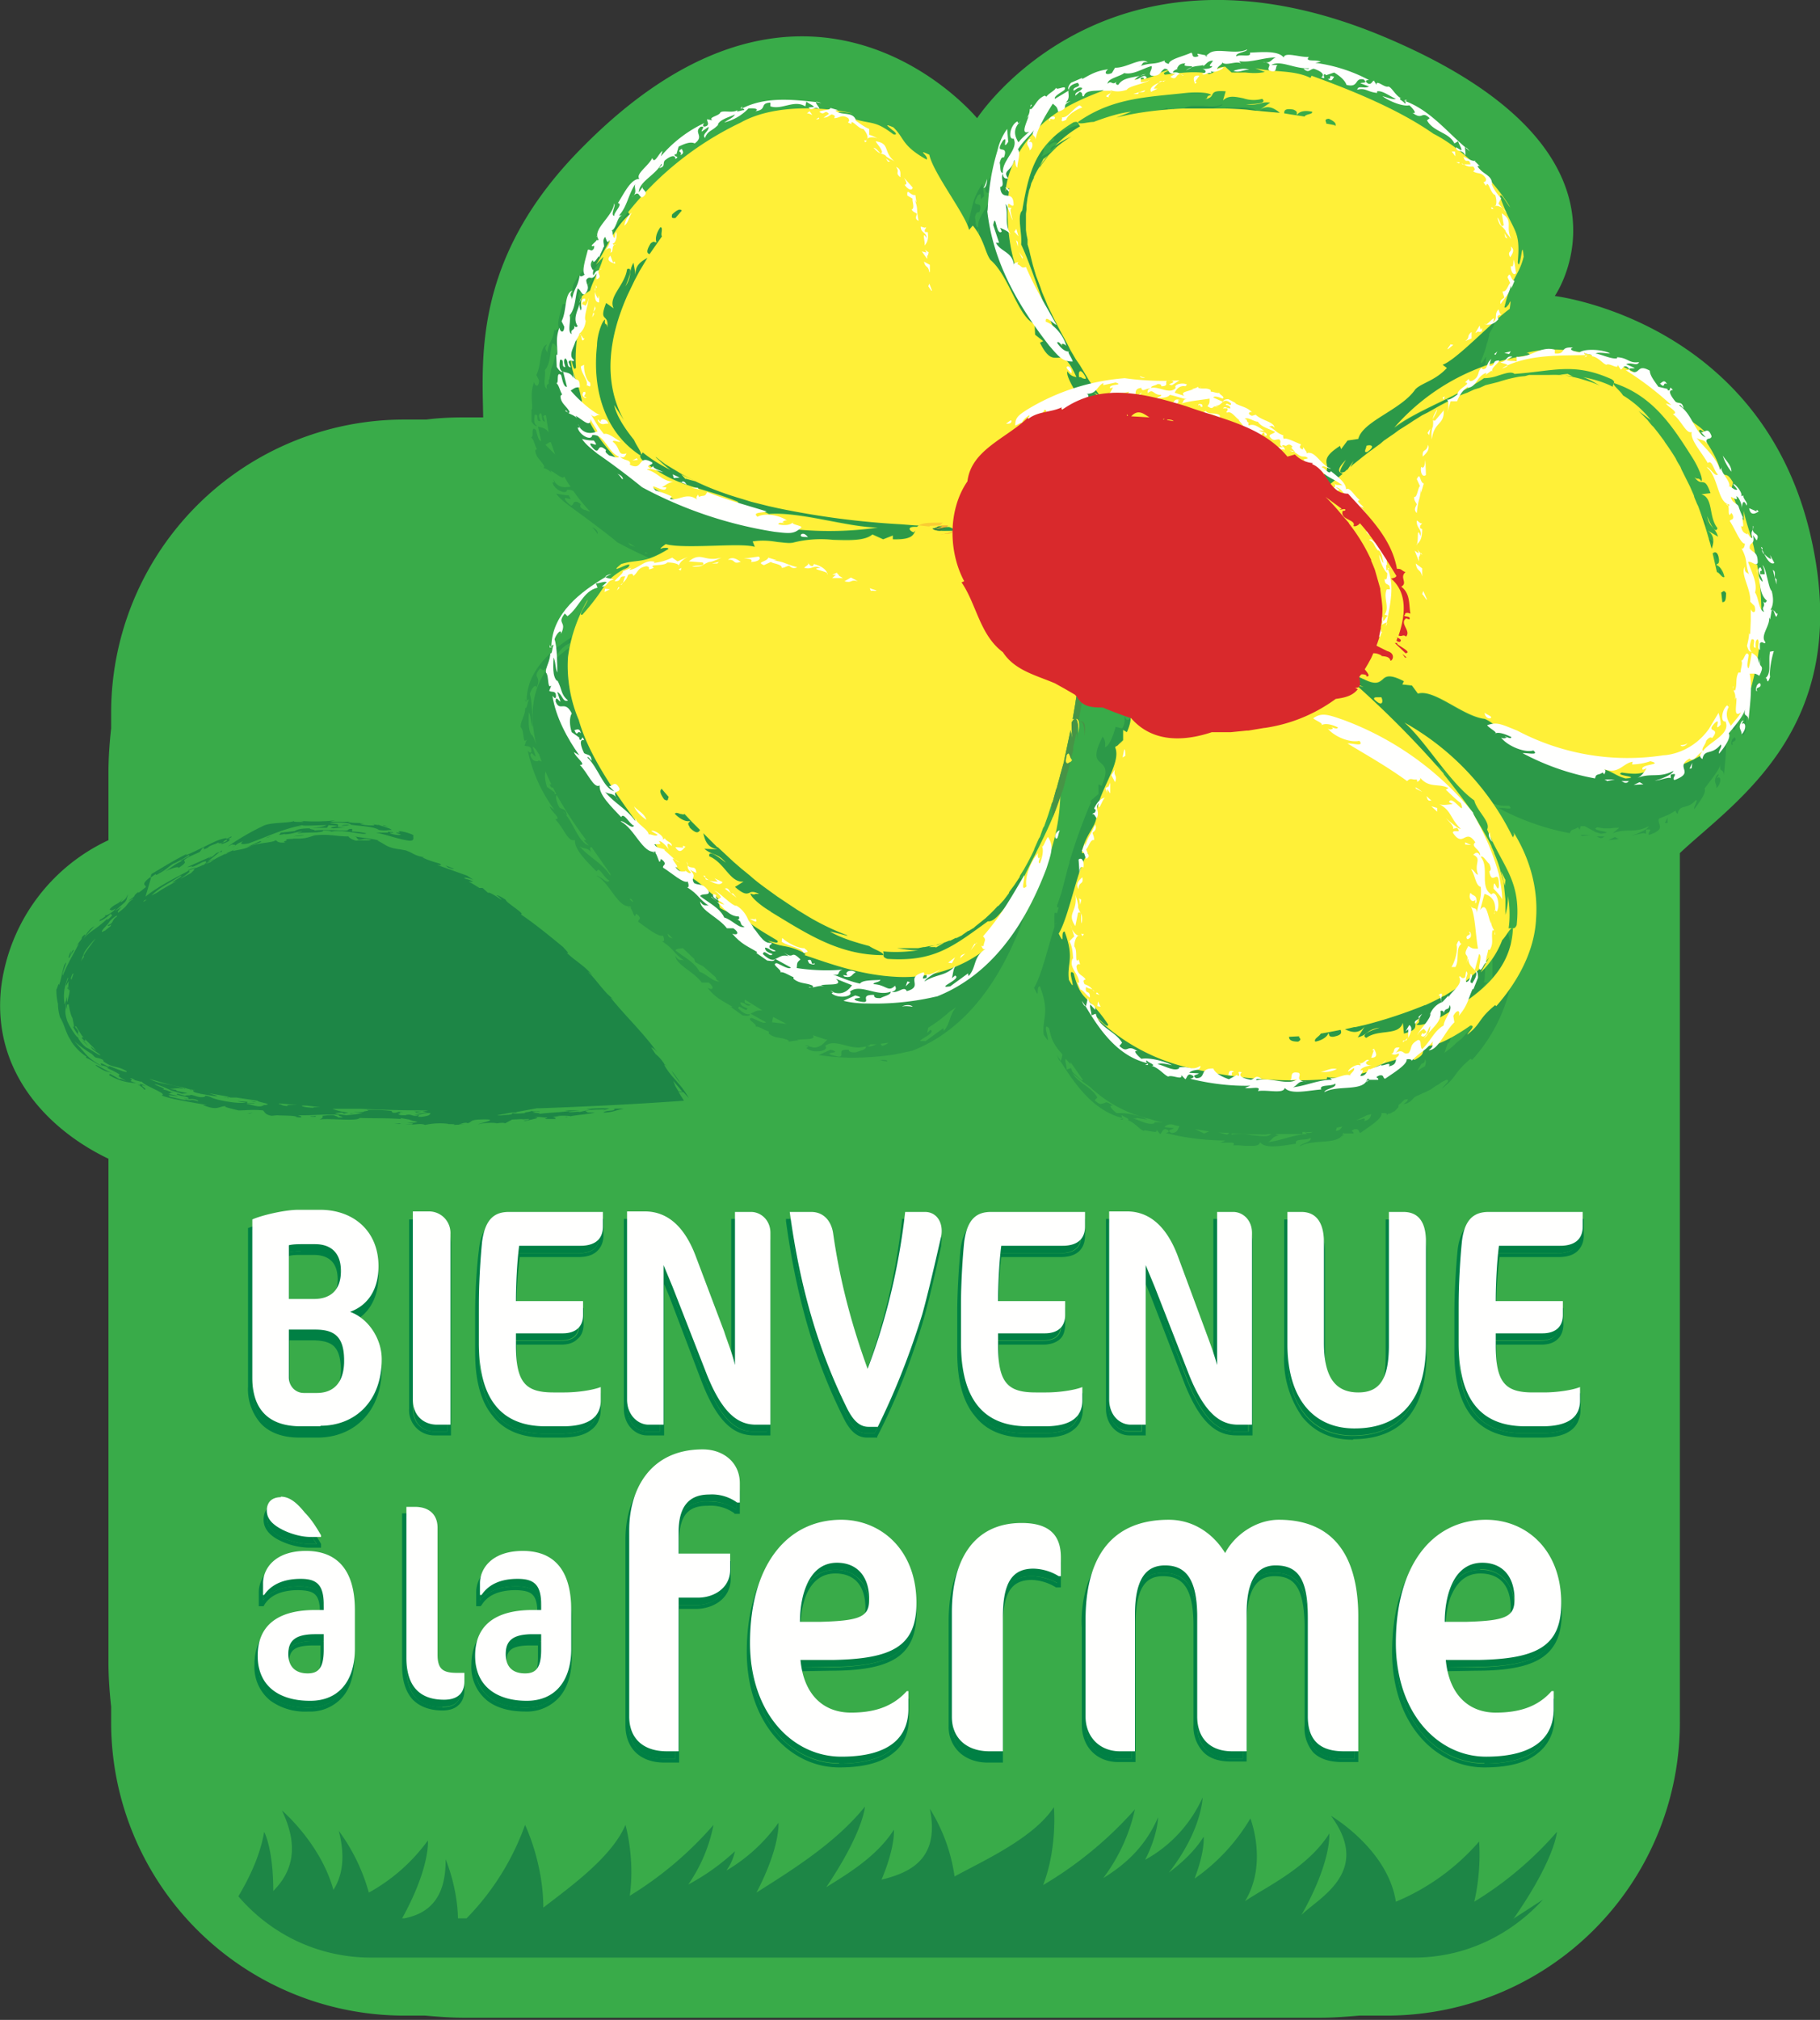
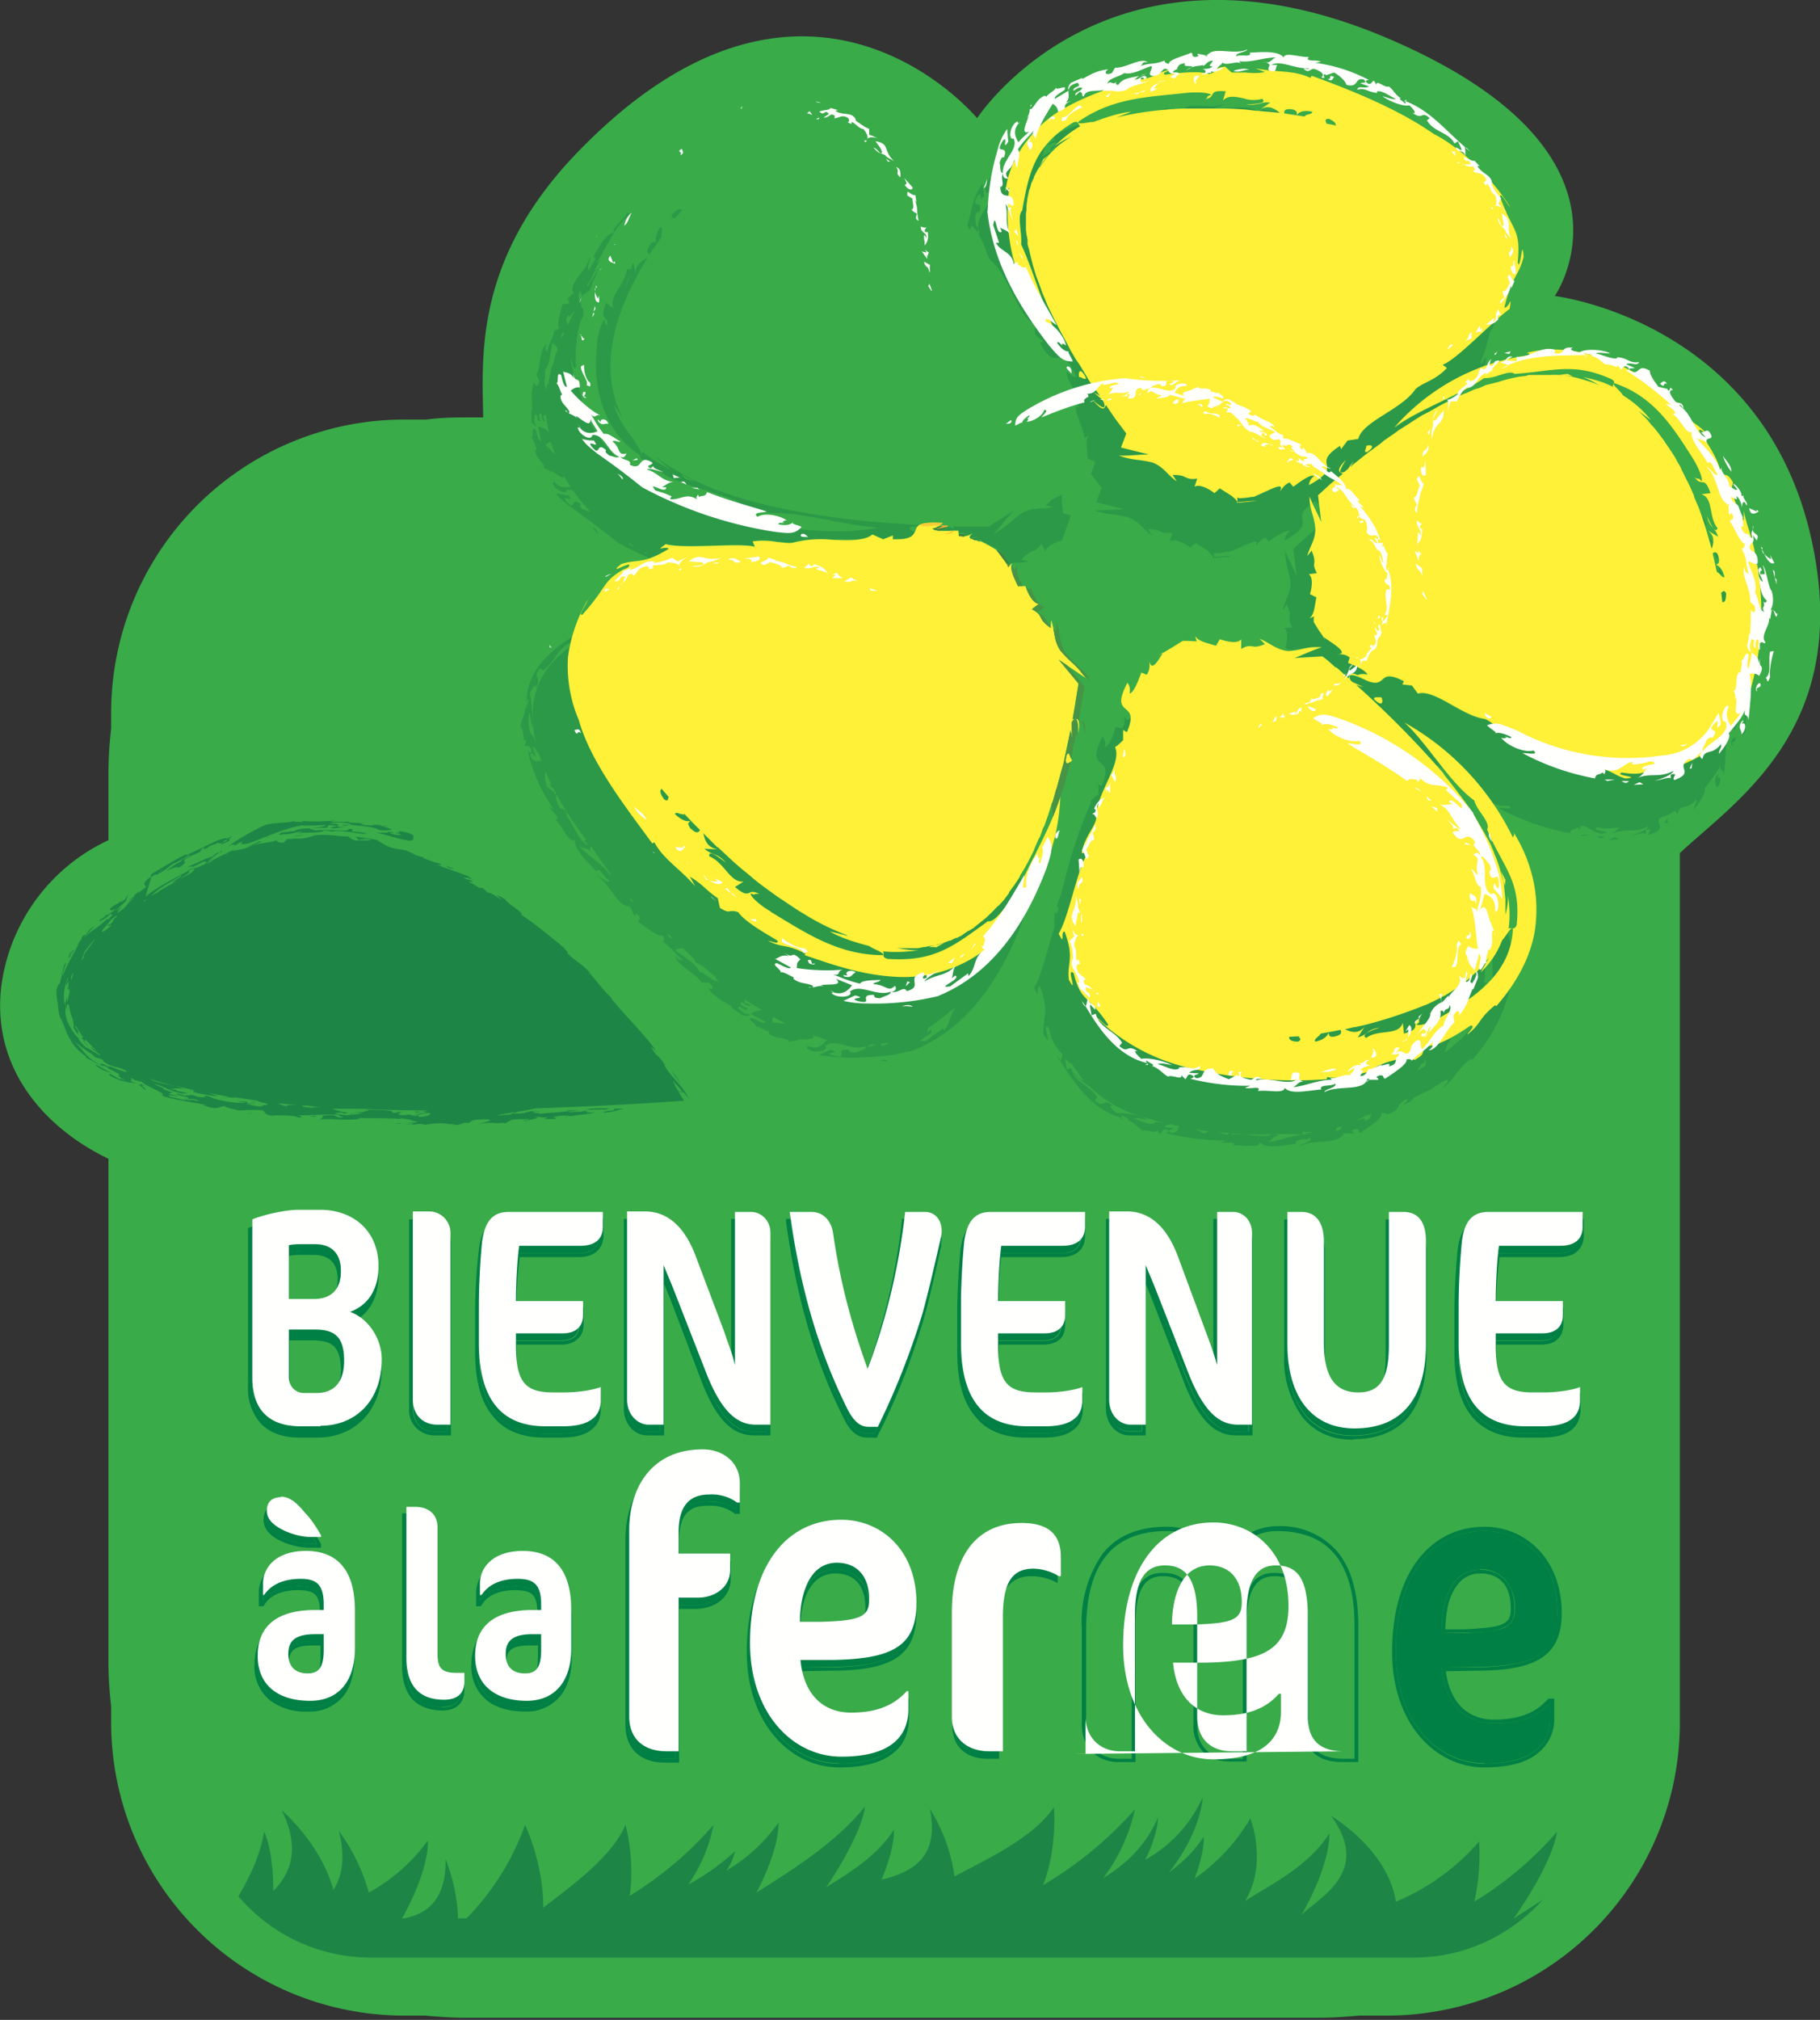
<svg xmlns="http://www.w3.org/2000/svg" width="339" height="376">
  <rect width="100%" height="100%" fill="#333333" stroke="none" />
  <g fill="none" fill-rule="evenodd">
    <path d="M337.7 101.8c-8.4-42-48.1-46.7-48.1-46.7s19-27.2-32.4-48.5C205.8-14.6 182 22 182 22s-30.8-37.4-73.1 5C88.3 47.4 89.8 66 90 77.7h-3.6c-2.4 0-4.7.1-7 .4h-4a54.6 54.6 0 0 0-54.7 54.6v2.9c-.3 2.7-.5 5.5-.5 8.3v12.5a35 35 0 0 0-20 27.5c-1.7 15.7 8.9 26.5 20 31.8v93.6c0 2.9.2 5.6.5 8.4v2.8a54.6 54.6 0 0 0 54.6 54.7h3.9c2.3.2 4.7.4 7.2.4H246c2.4 0 4.8-.2 7.2-.4h5a54.6 54.6 0 0 0 54.7-54.7V158.8c10.2-9.6 31.7-23 24.8-57" fill="#39AB49" />
    <path d="m25.3 201.3-.2-.2.2.2Zm-6.7-30 .1-.3-.1.2ZM60 207.6h-.2.2Zm14.4 1.6.4-.1h-1.4l1 .1Zm-44.8-46.6c1.4-.7 2-1.5 3-2l-.3.2c1-.5 2.2-1.1 2.8-1.6 1 0-2.7 1.4-1 1-1.2.4-2.5 1.5-3.3 2 1.4-.7 2.7-1 2.4-.6 2.8-1.8-.4-.8 2.2-2.2l1.8-.8.5-.7c1-.5-.6.7 1-.1.4-.5 1.7-.7 2-1 0 .2 0 .3.9 0 0 0-.1-.2.6-.5.6.3-1.8.8-.8.8 2-.7 1.1-.8 1.4-1l-.4.1c0-.1.9-.3.7-.5l-1 .5c.6-.4-1 0-1.7.3-1.4.6-4 2-6 2.8.2-.1.5-.3.3-.3-2.6 1.3-3.6 2-6.5 3.7l-.2.7 1-.7c0 .1 0 .3.6-.1Zm.7-.7-.9.5 1-.5Zm80.1 45h.2-.2Zm-36.8 1.7h.6-.6Zm31.8-.6.4-.1c-.3 0-.5 0-.4.1Zm6.2-.6 1-.2-1 .2Zm.8-.7c.7-.2 1-.3 2-.3.4.5-1.6.2-2 .7 1.8 0 2.3-.5 3.8-.7-.7-.1-3.7 0-3.8.3Zm-85.2-4.5c-2.4-1.1 0 .3-1.7-.4 1 .5 1.4 1 1.3 1 1.2.2-1.6-1.2.4-.6ZM72.4 155H70c1.5.2 4.4 1.3 6.3 1.5 1 0 .6-.6.7-1 0-.2-2.6-1-2.8-.7 1.1.5-1.8-.2.4.5.2.2-1 .2-2-.2.2-.2 1 .1.5-.2-.8 0-1-.2-.8.1Zm-13.7 52.7c0 .2-1.6 0-.6.2.9 0 .8 0 .6-.2Zm10.8-52.6h.6-.6Zm14 6.4c.2 0 1 .4 1 .2l-1.5-.6.5.4Zm42.8 39.6.5.6c-.4-.6-1.3-2-1.7-2.3l1.2 1.7ZM82.4 161l.6.2-.6-.2Zm-46 .5s-1.5.4-1.4.6l1.3-.5.2-.1Zm10.1 45.8.6-.2-1 .2h.4ZM14 176Zm-1.1 2.3.9-1.5c-.5.2-.3.4-.8 1.3l.3-1.1c-.5.7-.6 1.5-.4 1.3Zm58.4-24.7c.1.2.7.2 1.2.3l-1.2-.3ZM21 199.8c-1.3-.5-3.2-1.8-3.2-1.5a8 8 0 0 0 2.4 1.3l-.4-.2 1.2.4Zm20.6 4.5h.4c-.4.1-.2.1.2 0 .4.2.4 0 .4 0h.3-1.3Zm6.2.9c-.5-.2-.7-.2-1.1-.2l1.1.2Zm-10.6-1.6h-.4.4Zm-2.7-1h-.2l.1.1Zm44.2 4.3h-1.8c.2 0 .5 0 .6.2l1.2-.2Zm-31-1.1h.5-.5Zm17.6 1.5h.9c-.2 0-1.3-.2-.9 0Zm62-4 1 1.1c-1.7-3-3.3-3.8-4.6-6.2.3.3 0 0 0-.2a7.3 7.3 0 0 0-1.6-1.8l-.8-1.2c.1 0 .7.2 1.5 1.4-2.9-4.1-5.8-6.7-9-10.6 0-.2.6.5.3.1-.4-.3-1-1-1.2-1 0 0 .2 0 .4.3-1.8-1.9-2.5-3.1-3.7-4.2 0-.2 1 .8.8.6-1.7-2-3-2.5-4.9-4.3.8.4-.2-.5-.6-1-1.7-1.4-5.2-4.3-7.9-6.1 1 0-2.8-2.2-2.8-2.7-.6-.4-1.6-1-1.7-.8.3.1 1 .8.9.8-.9-.6-2.2-1.5-2.5-1.3l-1-.9h-.6l-.8-.5a41.6 41.6 0 0 0-1.2-.7c.3 0 .7.1.8 0-1-.5-.9-.3-1.6-.6-.1-.3 1 0 1.7.3L87 163l-5.6-2c.4 0 1 .2.6-.2-.9-.3-2.2-.6-3.3-1.2h.3c-2.2-.5-1.6-.6-3.4-1.3l-1.1-.2c-2.6-.3-2.7-1-4.2-1.6h.3c-.9-.4-4-.6-4.9-.9 1.1.3.4.2 1.1.7 1 0 .7-.3 2.3 0-.2.3-2.2 0-2.7.2-.9-.2-1.4-.6-1.5-.8-2.3 0-3.5-.5-6.3-.2-1 .3-1.7.7-4 .6h.1c0 .1-1 0-1.5.2.8.2-1 .3 0 .5-1.3.2-1.6-.2-1.8-.4-.8.5-2.6.4-4.5 1 .3-.2 2.5-.8 1.5-.8l-2.4 1.1 1-.3c-1.8.8-2.4.7-3.5 1-.3 0 .4-.4 1-.6l-2.3 1c-.5.3-2.4 1.1-3 1.7l-.4.1h.2l-.4.1-1 .4.2-.1-.4.2-1 .4-.4.3h.2l-.6.6-2 1.1c0-.1 2.4-1.5 1.5-1.5-2.8 1.5-5.8 3-8 4.8l1-3.4v-.3c-2.3 1.7-.6 1.5-1 2-.6.4-.9.8-1.4 1l.1-.2c-1.3 1-.2.5-1.5 1.4-1 .9 1-.6.4 0-1.4 1-.6 1-2.7 2.5 0-.2-.4 0 .7-1.1l-1.3.8 1.9-1.7c.5-.7.2-.7.6-1.4-.5.5-.2.6-1 1.2-1 .7 0-.3 0-.4-1 1.2-1.6.9-2.5 2 .5.2.3.3 1.2-.2-.7.8-1.9 1.5-2 1.2v.3c-.2.1-.8.6-1 .6l-.1.3c.7-.3 1.3-.6 2.2-1.5-.3.5.8-.1-.4 1-.6.5-.2 0-.3 0-2.6 2.5-3.5 2.2-5.2 4.8a24 24 0 0 1 2.8-3.4c-1 .5-1.5 1.5-2 2.2.4-.7.4-.9-.3-.2l-.1.4-1 1.3.5-.5c-.6 1.3-2 3.5-3 6-.3-.4 1.3-3.5.3-2-.4 1.1-.4 2-1 3.8 0-.8-.4.8-.5.8 0 1 .1 1.8.3 2.7a9 9 0 0 0 1 4 6 6 0 0 1-.6-1.5c1 1.6 1 3.3 2.6 5l-.7-.8a10 10 0 0 0 3 3.1l-.1.2c.3 0 2.6 1.5 3.2 1.7-3.4-2-2.7-2-5.4-4.8 1.2 1 2 1.6 3.3 2.4l.6.6c.5.2.7.1 1.5.5l.1.3c2 1.4 2.2.6 4.3 1.8.2.5-2-.5-3.4-1 .8.8-2.1-1.2-1.3-.1l.8.2c.6.3.5.5 0 .2l1.1.5c3.4 1.7-.6.2 2.7 2-.4-.1-1.3-.6-1.2-.3l-1.8-1-.2.2a9.8 9.8 0 0 0 5.1 1.5c-2.2-.6-.1-.3-1.2-.9.5 0 .8.3 1 .4.2 0 1.3.4 1.2.2.3.8 5 2.3 3.7 2.6 1.3.6 5.5 1.3 8.5 1.8h-.8c3 1.2 2.8.1 4.6.2-1.6 0 1.3.6 2 .8 1.4 0 2.6-.2 4.6 0 .4.4.4.8 1.6 1l1-.1c1.2.1 3 0 3.7.3H55c1.4.3 1.5-.1.4-.3h1.4c1.8 0 3.5-.2 6.4-.1-.8.2 2.1.6-.5.5.8 0-.4-.3-.5-.4-1-.1-1.8.1-2.2.1.3.2 0 .5-.5.7 1.9-.3 7 .4 7.5-.3 2.2.1 5.2 0 7.8.2l-.3-.2 2.3.4h-.6l1.5.3c.2 0-.4.2-1 .2h-.3c-1.6.1 1.3 0 .3.3h-1.2c1.8.2 2.6-.3 3.7.1a13 13 0 0 1 4.3-.2c-.6.1 1.8 0 1 .2l2.3-.1h-1.4c.7-.1.7-.3 1.6-.3v.1c1-.2.4-.6 2.2-.7 5-.2-.6.8 0 .9.2-.2 2.4-.4 3.4-.2h-.2c.5 0 1.2-.2 1.7 0l1.3-.7 2.2-.1-.5.1 1.4-.1c.2.2-.4.2-1 .3.3.1.7 0 1.2-.1h-.2c.5-.1 2.6-.5 1-.5 1.2-.2 1.6.1 2.4 0 .1.2-.7.2-.2.3h2c-.6 0 .2-.2-.8-.3l1.4-.2H103c1.1-.1 2.3-.2 3.4 0h-.2c1.4-.3 3.7-.4 4.6-.7h-1.7c1.1-.1-.8-.2.4-.4 1.6-.3 3 0 4-.4-1.6 0-3.7 0-4.3.2h1l-2.3.5c0-.2-2 .2-2-.1l2.1-.2h-2.9l1 .1c-1.8.3-4.1.3-6 .6 1.5-.3-1.7-.2-.6-.4.5-.2 1.2 0 1 0 .1-.3-1.1 0-1.5-.2-.2.2-2 .3-1 .4-.5 0-1.8.2-2.6 0 .2.4-1.5.3-1.8.4a4 4 0 0 1-1 0l2.7-.5h.9v-.1l3.8-.7h.6-.1.1c8.2-.3 17-.7 26.8-1.4l-1-1.6h.7Zm-111.6-26c.6-1 1.5-2 2.1-2.6l-.2.3c-1.9 2.5-2.3 3.2-1.9 3l-.6.9.6-1.6Zm-2.2 4 .2-.1-.4 1.2c0-.2-.3 0 .2-1.1Zm2.6 13.7c-.8-.5-1.8-2-1.5-1.9-.3.2-1.7-2.1-2.1-3.1-.7-2.4 0-1.7-.3-3.8l-.2.8c-.2-2-.1-2.9.6-5 .3 0-.4 1-.3 1.5l.5-.9c-.1.5 0 1.4-.3 1.3.1 0 .2.8.3-.5v1l.2-.2-.1.8-.4 1.6-.1-1a5 5 0 0 0 .1 2.3c-.1-1.4.1-.7.3-1 .1.8.4 2.2.7 2.6.2 1.1.5 2.1 0 1.5.4.6.7 1.4 1.4 1.9-1-1 .4-.3-.9-1.7 0-.2.1-.2.2-.1l1 1.6.4.5c-.4-.3-.2 0-.4 0 .7.8.8.6.6.2l1.6 1.6.6.7-1.1-.9c.2.6 1.1 1 1.7 1.5.5.6-1.6-.9-2.5-1.3Zm4-22.8c0 .3.2.2.6-.1l-.1.3-1 .8-.6.3c-.2-.3 1-1.3 1.3-1.8.2-.4 1.6-1.6 1.5-1.1-1.1.7-.5 1.2-1.7 1.6ZM36.4 203l-.8-.1c-.3 0-.3-.1-.3-.2l1.1.3Zm-3-39.9c1.4-.4-1.3 1-1.3 1.2l.8-.3-1.4.8-1.4.8-.9.6-1 .5c1.9-1.8 3.1-2.1 5.3-3.6Zm-6.6 4.6c.2-.2.4-.2.5-.2l-.6.4.1-.2Zm22.5 38c-.4 0-.4.5-2 .1h.3c-.7 0-.8-.2-1.6-.3-.2-.3 1 0 1.5-.2H46l.1-.2-1.6-.1c-.8 0 1.2.2 1.3.3h-1.1c-1.2 0-4.5-.5-5.5-1.1-1.4-.5-.8 0-1.2 0-1 .2-1.6-.3-2.5-.4 0 .2-1 0-1 .2l-1.4-.4c-.9.2 1.6.5 1.9.7.6.5-1 0-.6.2 1 .2 1.2 0 1.7.1.6.1.9.3.8.4-1.6-.5-1 0-2.3-.3-.1.2-2-.4-2.8-.5-1.4-.7 1.3 0 1.3-.2l-1.8-.4c.8 0 0-.3 1.2-.2-1.2-.2-1.2-.5-2.3-.6 1.3 0-1.4-.8-1.4-1 1.1.2 3.1 1.2 3.1 1.2l2 .6 1-.1c-1-.3-2.4-.4-2-.6l-1.3-.2c1.5-.1 1.4-.2 2.7 0-2.4-1-4.6-.8-6.5-1.9l.3.1a60.2 60.2 0 0 0 6.7 1.7h-.3.1c2.6.5.2.5 2.8 1h-.2c1 .1 3 .6 3.3.4l-1.6-.5 3.4.6.6.2H44l4 .6c0 .3 3 .6 1.4.8Zm4.2.2c-1.6-.2-.5-.2-1.6-.4l.1-.1 3.4.3c-1 0-2-.1-1.9.2Zm4.9.3c-.6 0-2.1-.1-2.2-.4h.9a460.8 460.8 0 0 0 2.5.3h-1.2Zm20.1 1.7c-1.4 0 0-.2-.6-.3-1 .4-1.3-.4-2.4 0-1.4 0-1-.1-1.4-.3 1.3 0-.6-.3 1-.3-1.3-.2-1 .3-2 .1l-.2-.3a34 34 0 0 0-4.7-.2c1.2.2-.7.2-.5.4a34.7 34.7 0 0 1-2 0l1.8.2c-.7.2-3 .4-3 .4-.7-.1-1.8-.2-2.1-.4l1.3-.1.4.2.8-.2a11 11 0 0 1-3-.7h5.3c4 .2 8.2.3 12.8.3h-.2l-1.2.2 1 .1-2.4.5c1.3.1 1.4-.4 3-.3-.2.3-.1.5-1.7.7Zm47.3-5.7-.4-1 1.7 2h-.7l-.6-1Zm-75.3-46.6-1 .4.4-.1.6-.3ZM55 154l1.2-.2H56l-1 .2Zm8.6.3h1-1.1Zm-7 1.2c-.5-.1-1.5.1-1.9.2l2-.2Zm-15.2 3h.1-.2.1Zm10.8-3.5c.4.1-1.2.7 1 .2l-.3.1c1.5 0 2-.4 3.2-.5.7 0-1.2.3-.5.3 1.5-.2 4.7 0 4.6-.5 1.1 0 1.2.1 1.6.2 1.8-.5 6.3.8 6.4.3-.6-.1-1.6-.3-2.6-.3v-.5c-1.3 0-.1.4-2 .3h.5c-1.4 0-3.9-.2-5.5 0 .1-.2-1-.2-.9-.4-1.1 0-2.3.1-2.8.5l-2.7.3Zm5.5-.8h.4-.4Zm-14.5 3.6c1-.5.5-.6 2.1-1.2-.6.4-.6.7 1 .4 3.6-1.3 6.1-2.6 10-3.4 0 .2 3 0 4.5 0-.5.3-1.6.4-2.7.5h2.8l.3-.5c4 .2-1 .3.9.6l2.2-.2c-3.2 0 .5-.6-2.8-.7.5-.3 2.4-.2 3.5 0 1.2.4-1.1.1-1.4.4 1.3 0 1 0 1.6-.2 2 .3 4.3.3 5.4 1 1.5.2 1.4 0 2.3 0 .2-.2-1.8-.7-2.5-1l.1.1-1.2-.2c1.2.3-.3.3-1 .2-.4 0-1.3-.2-1.2-.3h.7c-.9-.2-2 0-3-.3l.4-.1c-1.1.2-2.2 0-3.8.1l1-.3c-1.4.2-4.3.3-6.4.1.3.1.7.1.4.2-1.2 0-2 0-1.5-.2-1.2.5-4.6.2-6 1a45.4 45.4 0 0 0-6.5 3.8l.8-.4c.7.1 1 0 0 .6Zm8.7-2.8h.3-.3Zm-10.4 3.2 1-.6-1 .6Zm0 0-.6.4h.4c0-.2 0-.3.2-.4Zm34.2.2h.3-.3Zm48 39.7.6.4-.5-.4Zm-108.4-4.5 1.1 1.1c-.1-.2-1-1.2-1-1Zm27-34.9-.5.4.4-.2c.2-.1.3-.2.1-.2Zm-3.4 1c.4-.1.5-.3.5-.3l-4.5 2c.1.1 1.5-.4.7 0 .4 0 1.6-.6 1.7-.8l-.3.3c1-.7 1.8-.7 1.2-.2h.1l2.6-2.1c-1.1.3-.7.6-2 1.2Zm-.6 1-.5.4 2.2-1.3-1.7.8Z" fill="#1D8646" />
    <path d="M224 334.8h-.3l.3-.7v.7" fill="#39AB49" />
    <path d="M56 232.9c-.8 0-1.8.1-2.6.3h-.3V244h5c1.5 0 2.9-.4 3.9-1.3s1.6-2.3 1.6-4.3-.6-3.4-1.6-4.2c-1-.9-2.3-1.2-3.6-1.2H56m-2.8 16v9.2c0 1.8 1.3 3.2 3 3.2h2.5c1.7 0 3.1-.5 4-1.6a7 7 0 0 0 1.5-4.7c0-2.3-.5-3.9-1.5-4.9-1-1-2.5-1.3-4.3-1.3h-5.2m6.2 18h-3.7c-6 0-8.7-3.1-8.7-8.7v-29a29 29 0 0 1 8.2-1.7h4c6.2 0 10.6 3.7 10.6 10 0 4.4-2 7-5 8.3l-1 .3 1 .3c3.2 1.2 5.6 5 5.6 8.5 0 7.7-4.9 12-11 12" fill="#008044" />
    <path d="M56 233.6c-.6 0-1.5 0-2.2.2v9.4h4.3c2.7 0 4.7-1.2 4.8-5 0-3.5-2-4.6-4.5-4.6H56m2.1 10.3h-5v-10.7h.3c.8-.2 1.8-.3 2.6-.3h2.4c1.3 0 2.6.3 3.6 1.2 1 .8 1.6 2.2 1.6 4.2s-.6 3.4-1.6 4.3c-1 1-2.4 1.3-3.9 1.3m-4.2 5.6v8.6c0 1.4 1 2.5 2.4 2.5h2.4c3.1 0 4.7-1.8 4.8-5.6-.1-4.4-1.6-5.4-5.1-5.5h-4.5m4.8 11.8h-2.4a3 3 0 0 1-3.1-3.2v-9.3h5.2c1.8 0 3.3.3 4.3 1.3s1.5 2.6 1.5 5a7 7 0 0 1-1.4 4.6 5.2 5.2 0 0 1-4.1 1.6m-3.5-34A29 29 0 0 0 47 229v29.1c0 5.6 2.6 8.7 8.7 8.7h3.7c6.1 0 11-4.3 11-12 0-3.6-2.4-7.3-5.6-8.5l-1-.3 1-.3c3-1.2 5-4 5-8.3 0-6.3-4.4-10-10.6-10h-4m.5 40.2c-3.2 0-5.6-1-7.1-2.6a9.6 9.6 0 0 1-2.4-6.9v-29.5l.3-.1a29 29 0 0 1 8.8-1.9h3.9c6.5 0 11.3 4.1 11.3 10.8 0 4.2-1.8 7.2-4.7 8.6 3.1 1.6 5.3 5.2 5.3 8.8 0 8-5.2 12.7-11.7 12.8h-3.7m27.6-1.1H81c-2 0-4-1.3-4-4.3v-34.6h2.6c2 0 3.7 1.4 3.7 3.8v35.1" fill="#008044" />
    <path d="M81 266.5h2.3v-35.1c0-2.4-1.7-3.7-3.7-3.8h-2.7v34.6c0 3 2 4.3 4.1 4.3m3 .7h-3a4.7 4.7 0 0 1-4.8-5V227h3.4c2.3 0 4.4 1.8 4.4 4.5v35.8m20.6-.4h-3.3c-8-.1-12-4.7-12-15.2v-7.4c0-3.7.2-8.6.6-11.5.5-4.2 2.1-5.1 4.6-5.2h17.1v2.4c0 2.2-1.2 3.2-3.8 3.3H96v.3a72 72 0 0 0-.6 10.3v.3h12.4v2.3c0 2-1.1 3-3.4 3h-9v2.6c0 3.5.4 5.8 1.6 7.2 1.2 1.5 3 2 5.6 2h2.1a21 21 0 0 0 6.4-1v2c0 2.7-1.6 4.5-6.6 4.6" fill="#008044" />
    <path d="M94.5 227.6c-2.5 0-4 1-4.6 5.2-.4 3-.7 7.8-.7 11.5v7.4c.1 10.5 4.1 15.1 12.1 15.2h3.3c5-.1 6.5-2 6.6-4.6v-2a21 21 0 0 1-6.4 1h-2.1c-2.6 0-4.4-.5-5.6-2-1.2-1.4-1.6-3.7-1.6-7.2v-2.5h9c2.3 0 3.4-1 3.4-3v-2.4H95.5v-.3c0-2.9.1-7.3.6-10.3v-.3h11.7c2.6 0 3.8-1.1 3.8-3.3v-2.4H94.5m10.1 40h-3.3c-4.1 0-7.4-1.3-9.5-4-2.2-2.6-3.3-6.5-3.3-11.9v-7.4c0-3.7.3-8.6.7-11.6.4-4.3 2.5-5.8 5.2-5.8h18v3.1c0 1.3-.5 2.3-1.3 3-.8.7-2 1-3.3 1h-11a77 77 0 0 0-.6 9.5h12.5v3c0 1.2-.4 2.2-1.2 2.8-.7.7-1.7 1-3 1h-8.3v1.8c0 7 1.5 8.3 6.5 8.4h2.1c2.3 0 5.1-.4 6.6-1l.5-.2v3c0 1.5-.5 2.9-1.7 3.8-1.2 1-3 1.5-5.6 1.5m38.2-1.1h-2.3c-3 0-6-1.7-9.1-9.6l-6.1-15.8-1.7-4h-.7v29.4h-2.4c-1.7 0-3.6-1.5-3.6-4.3v-34.6h2.9c4.3 0 7.2 3 9 7.8l5.4 14.4c.7 1.8 1.5 4 2 6.1h.8v-28.3h2.6c1.6 0 3.2 1.4 3.2 3.6v35.3" fill="#008044" />
    <path d="M140.5 266.5h2.3v-35.3c0-2.2-1.6-3.6-3.2-3.6H137v28.2l-.7.1c-.6-2.2-1.4-4.3-2.1-6.1l-5.4-14.4c-1.8-4.9-4.7-7.8-9-7.8h-2.9v34.6c0 2.8 1.9 4.3 3.6 4.3h2.4v-29.3l.7-.2 1.7 4.1 6.1 15.8c3.1 8 6 9.6 9 9.6m3.1.7h-3c-3.5 0-6.7-2-9.8-10l-6-15.8-1-2.4v28.2h-3.2c-2.1 0-4.3-1.9-4.3-5v-35.3h3.6c4.7 0 7.8 3.3 9.7 8.3l5.4 14.3 1.3 3.9v-26.5h3.4c2 0 3.9 1.7 3.9 4.3v36m19.5-.4h-1.5c-1.3 0-2.4-.6-3.6-2.8a113.6 113.6 0 0 1-10.7-36.4h3.6c2.2 0 3.4 1.6 3.8 3.9 1 6.9 2.7 15.2 6.3 25.1l.4 1 .3-1a121 121 0 0 0 7-29h3.4c1.6 0 2.7 1.2 2.7 3.1l-.1 1.1a123.3 123.3 0 0 1-11.7 35" fill="#008044" />
    <path d="M147.2 227.6a113 113 0 0 0 10.7 36.4c1.2 2.2 2.3 2.8 3.6 2.8h1.4a123.3 123.3 0 0 0 11.8-36c0-2-1.1-3.1-2.7-3.2h-3.4a121 121 0 0 1-7 29l-.3 1-.4-1c-3.6-9.9-5.3-18.2-6.3-25.1-.4-2.3-1.6-3.9-3.8-3.9h-3.6m16.1 40h-1.8c-1.7 0-3-1-4.2-3.3-5.6-11-9-23-10.9-37v-.4h4.4c2.6 0 4.1 2 4.5 4.5 1 6.6 2.6 14.6 6 24.1a121 121 0 0 0 6.7-28.3v-.3h4c2 0 3.4 1.6 3.4 3.8l-.1 1.3c-.1.3-1.9 9-3.5 14.4l-.4-.1.4.1c-2.6 8.5-5.4 15.2-8.4 21v.2m31-.8H191c-8 0-12-4.6-12-15v-7.5c0-3.7.2-8.6.6-11.5.5-4.2 2.1-5.1 4.6-5.2h17.1v2.4c0 2.2-1.2 3.2-3.8 3.3h-11.7v.3c-.5 3-.7 7.4-.7 10.3v.3h12.5v2.3c0 2-1.1 3-3.4 3h-9v2.6c0 3.5.4 5.8 1.6 7.2 1.1 1.5 3 2 5.6 2h2.1a21 21 0 0 0 6.4-1v2c0 2.7-1.6 4.5-6.6 4.5" fill="#008044" />
    <path d="M184.3 227.6c-2.5 0-4 1-4.6 5.2-.4 3-.7 7.8-.7 11.5v7.4c0 10.5 4.1 15.1 12 15.1h3.4c5 0 6.5-1.8 6.6-4.5v-2a21 21 0 0 1-6.4 1h-2.1c-2.6 0-4.5-.5-5.6-2-1.2-1.4-1.7-3.7-1.7-7.2v-2.5h9c2.4 0 3.5-1 3.5-3v-2.4h-12.5v-.3c0-2.9.2-7.3.6-10.3v-.3h11.8c2.6 0 3.8-1.1 3.8-3.3v-2.4h-17.1m10 40h-3.2c-4.2 0-7.4-1.3-9.5-4-2.2-2.6-3.3-6.5-3.3-11.9v-7.4c0-3.7.3-8.6.6-11.6.5-4.3 2.6-5.8 5.2-5.8h18v3.1c0 1.3-.4 2.3-1.2 3-.8.7-2 1-3.3 1h-11.1c-.4 2.8-.5 6.8-.5 9.5h12.4v3c0 1.2-.3 2.2-1 2.8-.8.7-1.9 1-3.1 1H186v1.8c0 7 1.5 8.3 6.5 8.4h2.1c2.3 0 5.1-.4 6.6-1l.5-.2v3c0 1.5-.5 2.9-1.7 3.8-1.2 1-3 1.5-5.6 1.5m38.2-1.1h-2.3c-3 0-6-1.7-9.1-9.6L215 241l-1.7-4h-.7v29.4h-2.4c-1.7 0-3.6-1.5-3.6-4.3v-34.6h2.9c4.3 0 7.2 3 9 7.8l5.4 14.4a63 63 0 0 1 2 6.1h.7v-28.3h2.7c1.6 0 3.2 1.4 3.2 3.6v35.3" fill="#008044" />
    <path d="M230.3 266.5h2.3v-35.3c0-2.2-1.6-3.6-3.2-3.6h-2.7v28.2l-.7.1a63 63 0 0 0-2-6.1l-5.4-14.4c-1.8-4.9-4.7-7.8-9-7.8h-3v34.6c.1 2.8 2 4.3 3.7 4.3h2.4v-29.3l.7-.2 1.7 4.1 6 15.8c3.2 8 6.1 9.6 9.2 9.6m3 .7h-3c-3.5 0-6.7-2-9.8-10l-6.1-15.8-1-2.4v28.2h-3.1c-2.1 0-4.3-1.9-4.3-5v-35.3h3.6c4.7 0 7.8 3.3 9.7 8.3l5.3 14.3a87 87 0 0 1 1.4 3.9v-26.5h3.4c2 0 3.9 1.7 3.9 4.3v36m18.7 0c-7.5 0-12.2-5.4-12.2-15.3v-24.3h2.3c2 0 3.8 1.2 3.9 5.4v18.7c0 3.3.5 5.7 1.7 7.3 1.1 1.6 2.8 2.3 5 2.3 2 0 3.7-.7 4.7-2.2a13 13 0 0 0 1.4-7v-24.5h2.3c2.3 0 3.8 1.3 3.8 5.2V252c0 10-4.3 15.2-13 15.2" fill="#008044" />
    <path d="M239.8 227.6V252c0 10 4.7 15.3 12.1 15.3 8.7 0 13-5.3 13-15.2v-19.2c0-4-1.5-5.1-3.8-5.2h-2.3v24.5a13 13 0 0 1-1.4 7c-1 1.5-2.6 2.2-4.7 2.2-2.2 0-3.9-.7-5-2.3-1.2-1.6-1.7-4-1.7-7.3V233c0-4.2-1.8-5.3-3.9-5.4h-2.3M252 268c-4 0-7.1-1.4-9.4-4.2a18.5 18.5 0 0 1-3.4-11.8v-25h3a4 4 0 0 1 3.2 1.4c.9 1 1.4 2.5 1.4 4.7v18.7c0 6.5 2 8.8 6 8.9 3.8 0 5.3-2.2 5.3-8.5V227h3c1.4 0 2.6.4 3.4 1.4.8 1 1.2 2.4 1.2 4.5V252c0 5-1.1 9-3.4 11.8-2.3 2.7-5.8 4.1-10.2 4.1m34.9-1.1h-3.2c-8 0-12-4.6-12-15v-7.5c0-3.7.2-8.6.5-11.5.6-4.2 2.2-5.1 4.6-5.2h17.2v2.4c0 2.2-1.3 3.2-3.9 3.3h-11.7v.3c-.4 3-.6 7.4-.6 10.3v.3h12.5v2.3c0 2-1.1 3-3.5 3h-9v2.6c0 3.5.5 5.8 1.6 7.2 1.2 1.5 3 2 5.6 2h2.2c2.1 0 4.7-.4 6.3-1v2c0 2.7-1.5 4.5-6.5 4.5" fill="#008044" />
    <path d="M277 227.6c-2.5 0-4.1 1-4.7 5.2-.3 3-.6 7.8-.6 11.5v7.4c0 10.5 4.1 15.1 12 15.1h3.4c5 0 6.5-1.8 6.5-4.5v-2c-1.6.6-4.2 1-6.3 1H285c-2.5 0-4.4-.5-5.6-2-1.1-1.4-1.6-3.7-1.6-7.2v-2.5h9c2.4 0 3.5-1 3.5-3v-2.4h-12.5v-.3c0-2.9.2-7.3.6-10.3v-.3h11.7c2.6 0 3.9-1.1 3.9-3.3v-2.4h-17.2m10.2 40h-3.4c-4 0-7.3-1.3-9.5-4-2.1-2.6-3.2-6.5-3.2-11.9v-7.4c0-3.7.3-8.6.6-11.6.5-4.3 2.5-5.8 5.2-5.8H295v3.1c0 1.3-.5 2.3-1.3 3-.8.7-2 1-3.4 1h-11a77 77 0 0 0-.6 9.5h12.5v3c0 1.2-.4 2.2-1.1 2.8-.7.7-1.8 1-3 1h-8.4v1.8c.1 7 1.6 8.3 6.5 8.4h2.2c2.3 0 5-.4 6.6-1l.4-.2v3c0 1.5-.5 2.9-1.6 3.8-1.2 1-3 1.5-5.6 1.5m-161.4 59.8h-2c-4.1 0-6.6-2.2-6.6-6.2v-34.7c0-7.3 3.8-14.7 13.4-14.7 3.6 0 6.5 2.3 6.5 6v3.2a8.3 8.3 0 0 0-5.3-1.5 6 6 0 0 0-4.4 1.6c-1 1.2-1.6 3-1.6 5.8v4.4h9.6v2.6c0 3.2-2.8 4.9-5.8 4.9h-3.8v28.6" fill="#008044" />
    <path d="M130.6 271.8c-9.6 0-13.4 7.4-13.4 14.7v34.7c0 4 2.5 6.1 6.6 6.2h2v-28.6h3.8c3 0 5.8-1.7 5.8-5v-2.5h-9.6v-4.4c0-2.7.5-4.6 1.6-5.8a5.9 5.9 0 0 1 4.3-1.6c2.6 0 4 .5 5.4 1.5v-3.2c0-3.7-2.9-6-6.5-6m-4.1 56.3h-2.7c-2.2 0-4-.6-5.3-1.8-1.3-1.2-2-3-2-5.1v-34.7c0-7.5 4-15.4 14-15.4 4 0 7.3 2.6 7.3 6.7v4h-1v-.1a7.6 7.6 0 0 0-5-1.4c-3.2 0-5.3 1.3-5.3 6.6v3.7h9.6v3.3c0 3.7-3.3 5.6-6.5 5.6h-3.1V328m29.1-35.8c-6 0-7.3 7.1-7.3 11.5v.3h4.2c3.8-.2 6.1-.4 7.5-1 1.5-.7 2-2 2-3.6 0-2.2-.6-4-1.8-5.3a6 6 0 0 0-4.6-1.9v.4-.4m.7 36c-8.6 0-16.5-7.6-16.5-20.7 0-14.2 6.6-22.5 16.5-22.5 7.2 0 13.7 5.3 13.7 15.1 0 7.8-4 10-15.2 10.2l-6.4.1v.4c.6 6.5 4.5 10 9.7 10 4 0 7.7-.8 10.5-3.8v2.7c0 4.8-2.9 8.5-12.3 8.6" fill="#008044" />
    <path d="M148.3 304v-.3c0-4.4 1.3-11.4 7.3-11.5v.7c-2.7 0-4.3 1.6-5.3 3.7-.9 2-1.2 4.6-1.3 6.7h3.5c3.8-.2 6-.4 7.2-1 1.2-.6 1.5-1.3 1.5-2.9 0-4.2-2-6.5-5.6-6.5v-.7c2 0 3.5.7 4.6 2 1.2 1.2 1.7 3 1.7 5.2 0 1.6-.4 2.9-1.9 3.5-1.4.7-3.7 1-7.5 1l-4.2.1m8-19c-9.9 0-16.4 8.3-16.5 22.5 0 13.1 7.9 20.8 16.5 20.8 9.4 0 12.2-3.8 12.3-8.6V317c-2.8 3-6.5 3.8-10.4 3.8h-.1c-5.2 0-9-3.5-9.7-10v-.4h6.4c11.2-.3 15.1-2.5 15.2-10.3 0-9.8-6.5-15.1-13.7-15.1m0 44c-9 0-17.2-8.1-17.2-21.5 0-7.2 1.7-13 4.7-17s7.4-6.3 12.5-6.3c7.6 0 14.4 5.8 14.4 16 0 8.1-4.7 10.8-16 10.8l-5.5.1c.7 6 4.1 9 9 9 3.9 0 7.4-.9 10-3.9h1.1v3.5c0 2.6-.8 5-2.9 6.6-2 1.7-5.3 2.7-10 2.7m29.6-1.6h-2c-4.2 0-6.6-2.4-6.6-6.1v-19.5c0-9.6 3.8-16.2 12.6-16.2 5.2 0 6.9 2.3 7 6v3.1a10 10 0 0 0-4.9-1.3c-2 0-3.5.7-4.6 2.2-1 1.5-1.4 3.8-1.4 7.1v24.7" fill="#008044" />
-     <path d="M190 285.6c-8.8 0-12.5 6.6-12.6 16.2v19.5c0 3.7 2.4 6 6.6 6h2v-24.6c0-3.3.5-5.6 1.5-7.1s2.6-2.2 4.6-2.2c1.5 0 3.5.5 4.8 1.3v-3.2c0-3.6-1.7-5.9-6.9-6m-3.2 42.6H184c-2.2 0-4-.7-5.3-1.9a6.5 6.5 0 0 1-2-4.9v-19.5c0-4.9 1-9 3.1-12.1a12 12 0 0 1 10.2-4.8c2.7 0 4.7.6 5.9 1.8a6.6 6.6 0 0 1 1.7 4.8v4h-.9a9.1 9.1 0 0 0-4.5-1.4c-3.7 0-5.4 2.2-5.4 8.6v25.4m63.2-.7c-4.5-.1-6.3-2-6.3-6.2v-18.5c0-3.7-.5-6.1-1.6-7.7-1-1.6-2.7-2.2-4.7-2.2-1.8 0-3.3.6-4.3 2.1s-1.6 3.8-1.6 7.1v25.4h-2.3c-3.8 0-6.1-2.2-6.2-6.2v-18.5c0-3.7-.5-6.2-1.7-7.8-1-1.5-2.7-2.1-4.7-2.1-1.8 0-3.3.6-4.3 2.1a14 14 0 0 0-1.5 7.3v25.2h-2.5c-3.6 0-6-2.4-6-6.2v-18c0-11.7 4.6-18.2 15-18.2 4.5 0 8.1 2.4 10.2 6l.4.6.3-.6c1.6-3.2 5.5-6 9.6-6 8.8 0 14.5 4.8 14.5 17.7v24.7H250" fill="#008044" />
    <path d="M237.4 292.8c2 0 3.6.6 4.7 2.2 1 1.6 1.6 4 1.6 7.7v18.5c0 4.2 1.8 6 6.2 6.2h2.4v-24.7c0-12.9-5.7-17.7-14.5-17.7-4.1 0-8 2.8-9.6 6l-.3.6-.4-.6c-2.1-3.6-5.7-6-10.1-6-10.5 0-15 6.5-15.1 18.2v18c0 3.8 2.4 6.1 6 6.2h2.5v-25.2c0-3.4.5-5.7 1.5-7.3 1-1.5 2.5-2.1 4.2-2.1h.1c2 0 3.6.6 4.7 2.1 1.2 1.6 1.7 4.1 1.7 7.8v18.5c0 4 2.4 6.1 6.2 6.2h2.3V302c0-3.3.6-5.6 1.6-7.1s2.5-2.1 4.2-2.1h.1M253 328h-3c-2.4 0-4.2-.6-5.4-1.8a7 7 0 0 1-1.6-5.1v-18.5c-.1-7.2-2-9.2-5.6-9.2-3 0-5.1 2-5.2 8.5v26h-3c-2 0-3.8-.5-5-1.7a6.9 6.9 0 0 1-1.9-5.1v-18.5c0-7.3-2.2-9.2-5.7-9.2-3.1 0-5 2-5.1 8.7V328h-3.2c-4 0-6.8-2.8-6.8-7v-18a22 22 0 0 1 3.9-13.8c2.6-3.3 6.6-5 12-5 4.5 0 8.2 2.4 10.4 5.8 2-3.2 5.8-5.9 10-5.9a14 14 0 0 1 11 4.4c2.7 3 4.2 7.6 4.2 14.1V328m22.7-35.8c-6 0-7.2 7.1-7.2 11.5v.3h4.2c3.8-.2 6-.4 7.5-1 1.5-.7 2-2 2-3.6a8 8 0 0 0-1.8-5.3 6 6 0 0 0-4.7-2v.5-.4m.8 36c-8.7 0-16.5-7.6-16.5-20.7 0-14.2 6.6-22.5 16.5-22.5 7.2 0 13.6 5.3 13.6 15.1 0 7.8-4 10-15.1 10.2l-6.4.1v.4c.6 6.5 4.4 10 9.7 10 4 0 7.7-.8 10.4-3.8v2.7c0 4.8-2.8 8.5-12.2 8.6" fill="#008044" />
    <path d="M268.5 304v-.3c0-4.4 1.2-11.4 7.2-11.5v.7c-2.6 0-4.2 1.6-5.2 3.7-1 2-1.2 4.6-1.3 6.7h3.5c3.8-.2 6-.4 7.2-1 1.2-.6 1.5-1.3 1.5-2.9 0-4.2-2-6.5-5.7-6.5v-.7c2 0 3.6.7 4.7 2 1.1 1.2 1.7 3 1.7 5.2 0 1.6-.4 2.9-1.9 3.5-1.4.7-3.7 1-7.5 1l-4.2.1m8-19c-9.9 0-16.5 8.3-16.5 22.5 0 13.1 7.8 20.8 16.5 20.8 9.4 0 12.2-3.8 12.2-8.6V317c-2.7 3-6.4 3.8-10.4 3.8-5.3 0-9.1-3.5-9.7-10v-.4h6.4c11.1-.3 15-2.5 15.1-10.3 0-9.8-6.4-15.1-13.6-15.1m0 44c-9.1 0-17.2-8.1-17.2-21.5 0-7.2 1.7-13 4.7-17s7.3-6.3 12.5-6.3c7.5 0 14.3 5.8 14.4 16 0 8.1-4.8 10.8-16 10.8v-.3.3l-5.6.1c.8 6 4.2 9 9 9 4 0 7.5-.9 10.1-3.9h1.1v3.5a8 8 0 0 1-3 6.6c-2 1.7-5.2 2.7-10 2.7M59 287.4h-1.5c-1.7 0-3.6-.6-5-1.2-1.8-.9-2.7-2-2.7-3.3 0-1.6.8-2.1 2.2-2.2v-.3.3c1.6 0 3 1.3 4.2 2.8 1.1 1.2 2.1 2.8 2.8 4m-.6 18c-2 0-3.3.4-4.1 1-1 .8-1.2 1.9-1.2 3a4 4 0 0 0 1 3c.7.7 1.7 1 2.9 1 1.1 0 2-.3 2.6-1 .6-.8.8-2 .8-3.7v-3.2h-.3v.3-.3h-1.7m-1 12.3c-5.3 0-9.3-2.3-9.3-8 0-4.9 2.7-8.1 10.3-8.1h2v-1.4c0-2-.4-3.2-1.2-4-.8-.9-2-1.1-3.5-1.1-3.5 0-5.6 1.2-6.7 2.6v-1.5c0-2.4 1.9-5.6 7.6-5.6 5.1 0 8.7 2.7 8.7 10.5v7.3c0 6-2.9 9.3-8 9.3" fill="#008044" />
    <path d="M59.9 288.1h-2.4a13 13 0 0 1-5.3-1.3c-1.9-.9-3.1-2.2-3.1-3.9 0-1 .3-1.7.8-2.2a3 3 0 0 1 2.1-.7v.7c-1.4 0-2.2.6-2.2 2.2 0 1.3 1 2.4 2.7 3.3 1.4.6 3.3 1.2 5 1.2H59c-.7-1.1-1.7-2.7-2.8-4-1.3-1.4-2.6-2.7-4.2-2.7v-.7c2 0 3.4 1.5 4.8 3 1.2 1.4 2.3 3.2 3 4.4v.7m-1.4 18.2c-3.8 0-4.5 1-4.6 3.3 0 2.2 1 3.2 3.2 3.2 1.9 0 2.6-.7 2.7-4v-2.5h-1.3m-1.4 7.2c-1.2 0-2.2-.3-3-1a4 4 0 0 1-1-3 4 4 0 0 1 1.3-3c.8-.6 2.1-1 4-1h1.8v.4-.3h.3v3.2c0 1.7-.2 2.9-.8 3.6-.6.8-1.5 1.1-2.6 1.1m1.4-11.7c-7.6 0-10.3 3.2-10.3 8 0 5.8 4 8 9.2 8.1 5.1 0 8-3.4 8-9.3v-7.3c0-7.8-3.6-10.4-8.7-10.5-5.7 0-7.6 3.2-7.6 5.6v1.5c1.1-1.4 3.2-2.6 6.6-2.6 1.6 0 2.8.2 3.6 1 .8.9 1.2 2.1 1.2 4v1.5h-2m-1 16.8a11 11 0 0 1-7-2 8 8 0 0 1-3-6.7c0-2.6.7-4.8 2.5-6.4 1.8-1.6 4.6-2.5 8.5-2.5h1.2v-.6c0-3.7-1-4.3-4-4.4-3.7 0-5.5 1.3-6.4 2.8l-.1.2h-.9v-2.6c0-2.8 2.4-6.3 8.4-6.3a9 9 0 0 1 6.8 2.6c1.7 1.8 2.6 4.6 2.6 8.6v7.3c0 3-.7 5.6-2.2 7.3a8 8 0 0 1-6.4 2.7m25-.8c-4.4 0-6.6-2.3-6.7-7.5v-27.8H77c2.4 0 3.8 1.3 3.8 3.6v23.6c0 1.4.3 2.3 1 3 .7.6 1.7.8 3 .8h1v1.2c0 2.1-1.1 3-3.4 3" fill="#008044" />
    <path d="M75.7 282.5v27.8c0 5.2 2.3 7.4 6.7 7.5 2.3 0 3.4-1 3.4-3.1v-1.2h-1c-1.3 0-2.3-.2-3-.8-.7-.7-1-1.6-1-3V286c0-2.3-1.4-3.6-3.8-3.6h-1.3m6.7 36c-2.3 0-4.2-.7-5.5-2-1.3-1.4-2-3.5-2-6.2v-28.5h2c1.4 0 2.6.4 3.4 1.1.8.8 1.2 1.8 1.2 3.2v23.6c.1 2.5.8 3 3.3 3h1.7v2c0 1.2-.4 2.2-1.1 2.8-.7.7-1.8 1-3 1m16.4-12.8c-1.9 0-3.2.3-4 1-1 .7-1.3 1.8-1.3 3a4 4 0 0 0 1 2.9c.7.7 1.7 1 3 1 1 0 2-.3 2.5-1 .6-.8.9-2 .9-3.7v-3.2h-.4v.3-.3h-1.7m-1 12.3c-5.2 0-9.2-2.3-9.3-8 0-4.9 2.7-8.1 10.3-8.1h2v-1.4c0-2-.3-3.2-1.1-4-.9-.9-2-1.1-3.6-1.1-3.5 0-5.5 1.2-6.7 2.6v-1.5c0-2.4 2-5.6 7.6-5.6 5.2 0 8.7 2.7 8.8 10.5v7.3c0 6-3 9.3-8 9.3" fill="#008044" />
    <path d="M98.8 306.3c-3.7 0-4.5 1-4.5 3.3 0 2.2 1 3.2 3.1 3.2 2 0 2.7-.7 2.8-4v-2.5h-1.4m-1.4 7.2c-1.2 0-2.2-.3-2.8-1a4 4 0 0 1-1-3c0-1.1.2-2.2 1.1-3 .9-.6 2.2-1 4.1-1h1.7v.4-.3h.4v3.2c0 1.7-.3 2.9-.9 3.6-.5.8-1.4 1.1-2.5 1.1m1.3-11.7c-7.6 0-10.2 3.2-10.3 8 0 5.8 4 8 9.3 8.1 5 0 8-3.4 8-9.3v-7.3c0-7.8-3.6-10.5-8.8-10.5-5.7 0-7.6 3.2-7.6 5.6v1.5c1.2-1.4 3.2-2.6 6.7-2.6 1.5 0 2.7.2 3.6 1 .8.9 1.1 2.1 1.1 4v1.5h-2m-1 16.8c-2.7 0-5.2-.6-7-2a8 8 0 0 1-3-6.7c0-2.6.8-4.8 2.6-6.4 1.8-1.6 4.5-2.5 8.4-2.5h1.3v-.6c0-3.7-1.1-4.3-4-4.4-3.7 0-5.5 1.3-6.4 2.8l-.2.2h-.8v-2.6c0-2.8 2.3-6.3 8.3-6.3a9 9 0 0 1 6.8 2.6c1.7 1.8 2.7 4.6 2.7 8.6v7.3c0 3-.8 5.6-2.3 7.3a8.1 8.1 0 0 1-6.4 2.7" fill="#008044" />
-     <path d="M59.7 265.5H56c-6.2 0-9-3.4-9-9V227c1.5-.7 5.9-1.8 8.6-1.8h4c6.3 0 10.9 4 10.9 10.5 0 4.4-2 7.3-5.3 8.5 3.4 1.2 5.9 5 5.9 8.8 0 7.9-5 12.4-11.4 12.4Zm-5.9-23.7h4.7c2.7 0 5-1.3 5-5.2 0-3.8-2.3-5-4.8-5h-2.4c-.7 0-1.7 0-2.5.2v10Zm0 5.7v8.9c0 1.6 1.2 2.9 2.8 2.9H59c3.3 0 5.1-2.1 5.1-6 0-4.5-1.8-5.8-5.4-5.8h-4.8Zm27.6 17.7c-2.3 0-4.5-1.5-4.5-4.7v-35h3a4 4 0 0 1 4 4.2v35.5h-2.5m30.5-4.5c0 2.8-1.9 4.8-7 4.8h-3.3c-8.1 0-12.4-4.9-12.4-15.5v-7.4c0-3.7.3-8.6.6-11.5.6-4.3 2.4-5.5 5-5.5h17.5v2.7c0 2.4-1.5 3.6-4.2 3.6H96.7c-.4 3-.6 7.4-.6 10.3h12.5v2.6c0 2.2-1.4 3.4-3.8 3.4h-8.7v2.2c0 7 1.8 8.8 7 8.8h2c2.4 0 5.2-.4 6.8-1v2.5m28.9 4.5c-3.2 0-6.3-1.9-9.4-10l-6.1-15.6-1.7-4.1v29.7h-2.8c-1.9 0-4-1.7-4-4.7v-35h3.3c4.5 0 7.5 3.2 9.4 8.1l5.4 14.3c.6 1.9 1.5 4 2 6.2v-28.5h3c1.8 0 3.6 1.5 3.6 3.9v35.7h-2.7m31-20.6c-2.6 8.4-5.4 15.1-8.3 21h-1.7c-1.5 0-2.7-.9-3.9-3.2-5.5-11-8.9-22.8-10.8-36.8h4c2.4 0 3.8 1.8 4.1 4.1 1 7 2.8 15.2 6.4 25.1 3.6-9.4 5.9-19.4 7-29.2h3.7c2.1 0 3.5 1.9 3 4.6-.1.3-2 9-3.5 14.4m29.8 16.1c0 2.8-1.8 4.8-6.9 4.8h-3.3c-8.1 0-12.4-4.9-12.4-15.5v-7.4c0-3.7.3-8.6.6-11.5.6-4.3 2.4-5.5 5-5.5h17.5v2.7c0 2.4-1.5 3.6-4.2 3.6h-11.4c-.4 3-.6 7.4-.6 10.3h12.5v2.6c0 2.2-1.4 3.4-3.8 3.4h-8.7v2.2c0 7 1.8 8.8 7 8.8h2c2.3 0 5.2-.4 6.7-1v2.5m29 4.5c-3.2 0-6.3-1.9-9.4-10l-6.1-15.6-1.7-4.1v29.7h-2.8c-2 0-4-1.7-4-4.7v-35h3.3c4.5 0 7.5 3.2 9.4 8.1l5.3 14.3c.7 1.9 1.5 4 2.1 6.2v-28.5h3c1.8 0 3.5 1.5 3.5 3.9v35.7h-2.6m21.7.7c-7.7 0-12.5-5.6-12.5-15.7v-24.6h2.6c2.3 0 4.2 1.4 4.2 5.7V250c0 6.6 2.3 9.2 6.4 9.2 4 0 5.7-2.5 5.7-8.8v-24.8h2.7c2.5 0 4.2 1.5 4.2 5.5v19.2c0 10-4.5 15.6-13.3 15.6m42-5.2c0 2.8-1.8 4.8-7 4.8h-3.2c-8.2 0-12.4-4.9-12.4-15.5v-7.4c0-3.7.3-8.6.6-11.5.5-4.3 2.4-5.5 5-5.5h17.5v2.7c0 2.4-1.5 3.6-4.2 3.6h-11.4c-.4 3-.6 7.4-.6 10.3h12.5v2.6c0 2.2-1.4 3.4-3.8 3.4h-8.7v2.2c0 7 1.8 8.8 6.9 8.8h2.1c2.3 0 5.2-.4 6.7-1v2.5m-157 19a8 8 0 0 0-5.2-1.5c-3.3 0-5.7 1.7-5.7 7v4h9.6v3c0 3.4-3 5.2-6 5.2h-3.6V326h-2.2c-4.3 0-7-2.3-7-6.5v-34.7c0-7.4 3.8-15 13.7-15 3.8 0 6.9 2.4 6.9 6.3v3.6h-.5m17.8 29.3h-6c.6 6.5 4.3 9.8 9.4 9.8 4 0 7.6-.9 10.4-4h.3v3.3c0 4.9-3 8.9-12.5 8.9-9 0-17-8-17-21.2 0-14.3 6.8-22.9 17-22.9 7.3 0 14 5.5 14 15.5 0 8-4.4 10.4-15.6 10.6Zm.8-18.1c-5.6 0-6.9 6.8-6.9 11h3.8c7.6-.2 9.1-1 9.1-4.2 0-4.3-2.3-6.8-6-6.8Zm41.3 2.5a9.4 9.4 0 0 0-4.7-1.4c-3.9 0-5.7 2.5-5.7 9v25h-2.5c-4.3 0-7-2.5-7-6.4v-19.5c0-9.6 4-16.6 13-16.6 5.4 0 7.3 2.5 7.3 6.4v3.5h-.4m53.1 32.6c-4.6 0-6.7-2.2-6.7-6.5V301c0-7.3-2-9.6-6-9.6-3.2 0-5.4 2.3-5.4 9V326h-2.7c-4 0-6.5-2.3-6.5-6.5V301c0-7.3-2.3-9.6-6-9.6-3.4 0-5.6 2.3-5.6 9.2V326h-2.8c-3.7 0-6.4-2.6-6.4-6.5v-18c0-11.7 4.9-18.6 15.5-18.6 4.6 0 8.3 2.6 10.5 6.2 1.7-3.3 5.7-6.2 10-6.2 8.9 0 14.8 5.2 14.8 18.1v25h-2.7m25-17h-6c.6 6.5 4.3 9.8 9.3 9.8 4 0 7.7-.9 10.4-4h.4v3.3c0 4.9-3.1 8.9-12.6 8.9-8.9 0-16.8-8-16.8-21.2 0-14.3 6.7-22.9 16.8-22.9 7.4 0 14 5.5 14 15.5 0 8-4.4 10.4-15.5 10.6Zm.8-18.1c-5.7 0-7 6.8-7 11h4c7.5-.2 9-1 9-4.2 0-4.3-2.3-6.8-6-6.8ZM57.7 316.6c-5.4 0-9.7-2.5-9.7-8.4 0-5 3-8.5 10.7-8.5h1.6v-1c0-3.8-1.4-4.8-4.3-4.8-3.8 0-5.8 1.5-6.8 3H49v-2.2c0-2.6 2.1-6 8-6 5.3 0 9.1 3 9.1 11v7.2c0 6-3 9.7-8.3 9.7Zm-5.4-38c1.8 0 3.2 1.4 4.5 3 1.3 1.3 2.3 3 3 4.2v.3h-2c-1.7 0-3.7-.6-5.1-1.3-1.8-.9-3-2-3-3.6 0-1.8 1.2-2.5 2.6-2.5Zm8 25.6h-1.6c-3.8 0-5 1.3-5 3.7 0 2.3 1.3 3.6 3.6 3.6 2 0 3-1 3-4.4v-2.9Zm22.4 12.2c-4.5 0-7-2.5-7-7.8v-28.1h1.6c2.6 0 4.2 1.4 4.2 3.9V308c0 2.7 1 3.4 3.6 3.4h1.4v1.6c0 2.3-1.4 3.4-3.8 3.4m15.4.2c-5.3 0-9.6-2.5-9.6-8.4 0-5 3-8.5 10.7-8.5h1.6v-1c0-3.8-1.4-4.8-4.4-4.8-3.8 0-5.7 1.5-6.7 3h-.3v-2.2c0-2.6 2.1-6 8-6 5.3 0 9 3 9 11v7.2c0 6-3 9.7-8.3 9.7Zm2.7-12.4h-1.6c-3.8 0-5 1.3-5 3.7 0 2.3 1.2 3.6 3.6 3.6 2 0 3-1 3-4.4v-2.9Z" fill="#FFFFFE" />
+     <path d="M59.7 265.5H56c-6.2 0-9-3.4-9-9V227c1.5-.7 5.9-1.8 8.6-1.8h4c6.3 0 10.9 4 10.9 10.5 0 4.4-2 7.3-5.3 8.5 3.4 1.2 5.9 5 5.9 8.8 0 7.9-5 12.4-11.4 12.4Zm-5.9-23.7h4.7c2.7 0 5-1.3 5-5.2 0-3.8-2.3-5-4.8-5h-2.4c-.7 0-1.7 0-2.5.2v10Zm0 5.7v8.9c0 1.6 1.2 2.9 2.8 2.9H59c3.3 0 5.1-2.1 5.1-6 0-4.5-1.8-5.8-5.4-5.8h-4.8Zm27.6 17.7c-2.3 0-4.5-1.5-4.5-4.7v-35h3a4 4 0 0 1 4 4.2v35.5h-2.5m30.5-4.5c0 2.8-1.9 4.8-7 4.8h-3.3c-8.1 0-12.4-4.9-12.4-15.5v-7.4c0-3.7.3-8.6.6-11.5.6-4.3 2.4-5.5 5-5.5h17.5v2.7c0 2.4-1.5 3.6-4.2 3.6H96.7c-.4 3-.6 7.4-.6 10.3h12.5v2.6c0 2.2-1.4 3.4-3.8 3.4h-8.7v2.2c0 7 1.8 8.8 7 8.8h2c2.4 0 5.2-.4 6.8-1v2.5m28.9 4.5c-3.2 0-6.3-1.9-9.4-10l-6.1-15.6-1.7-4.1v29.7h-2.8c-1.9 0-4-1.7-4-4.7v-35h3.3c4.5 0 7.5 3.2 9.4 8.1l5.4 14.3c.6 1.9 1.5 4 2 6.2v-28.5h3c1.8 0 3.6 1.5 3.6 3.9v35.7h-2.7m31-20.6c-2.6 8.4-5.4 15.1-8.3 21h-1.7c-1.5 0-2.7-.9-3.9-3.2-5.5-11-8.9-22.8-10.8-36.8h4c2.4 0 3.8 1.8 4.1 4.1 1 7 2.8 15.2 6.4 25.1 3.6-9.4 5.9-19.4 7-29.2h3.7c2.1 0 3.5 1.9 3 4.6-.1.3-2 9-3.5 14.4m29.8 16.1c0 2.8-1.8 4.8-6.9 4.8h-3.3c-8.1 0-12.4-4.9-12.4-15.5v-7.4c0-3.7.3-8.6.6-11.5.6-4.3 2.4-5.5 5-5.5h17.5v2.7c0 2.4-1.5 3.6-4.2 3.6h-11.4c-.4 3-.6 7.4-.6 10.3h12.5v2.6c0 2.2-1.4 3.4-3.8 3.4h-8.7v2.2c0 7 1.8 8.8 7 8.8h2c2.3 0 5.2-.4 6.7-1v2.5m29 4.5c-3.2 0-6.3-1.9-9.4-10l-6.1-15.6-1.7-4.1v29.7h-2.8c-2 0-4-1.7-4-4.7v-35h3.3c4.5 0 7.5 3.2 9.4 8.1l5.3 14.3c.7 1.9 1.5 4 2.1 6.2v-28.5h3c1.8 0 3.5 1.5 3.5 3.9v35.7h-2.6m21.7.7c-7.7 0-12.5-5.6-12.5-15.7v-24.6h2.6c2.3 0 4.2 1.4 4.2 5.7V250c0 6.6 2.3 9.2 6.4 9.2 4 0 5.7-2.5 5.7-8.8v-24.8h2.7c2.5 0 4.2 1.5 4.2 5.5v19.2c0 10-4.5 15.6-13.3 15.6m42-5.2c0 2.8-1.8 4.8-7 4.8h-3.2c-8.2 0-12.4-4.9-12.4-15.5v-7.4c0-3.7.3-8.6.6-11.5.5-4.3 2.4-5.5 5-5.5h17.5v2.7c0 2.4-1.5 3.6-4.2 3.6h-11.4c-.4 3-.6 7.4-.6 10.3h12.5v2.6c0 2.2-1.4 3.4-3.8 3.4h-8.7v2.2c0 7 1.8 8.8 6.9 8.8h2.1c2.3 0 5.2-.4 6.7-1v2.5m-157 19a8 8 0 0 0-5.2-1.5c-3.3 0-5.7 1.7-5.7 7v4h9.6v3c0 3.4-3 5.2-6 5.2h-3.6V326h-2.2c-4.3 0-7-2.3-7-6.5v-34.7c0-7.4 3.8-15 13.7-15 3.8 0 6.9 2.4 6.9 6.3v3.6h-.5m17.8 29.3h-6c.6 6.5 4.3 9.8 9.4 9.8 4 0 7.6-.9 10.4-4h.3v3.3c0 4.9-3 8.9-12.5 8.9-9 0-17-8-17-21.2 0-14.3 6.8-22.9 17-22.9 7.3 0 14 5.5 14 15.5 0 8-4.4 10.4-15.6 10.6Zm.8-18.1c-5.6 0-6.9 6.8-6.9 11h3.8c7.6-.2 9.1-1 9.1-4.2 0-4.3-2.3-6.8-6-6.8Zm41.3 2.5a9.4 9.4 0 0 0-4.7-1.4c-3.9 0-5.7 2.5-5.7 9v25h-2.5c-4.3 0-7-2.5-7-6.4v-19.5c0-9.6 4-16.6 13-16.6 5.4 0 7.3 2.5 7.3 6.4v3.5h-.4m53.1 32.6c-4.6 0-6.7-2.2-6.7-6.5V301c0-7.3-2-9.6-6-9.6-3.2 0-5.4 2.3-5.4 9V326h-2.7c-4 0-6.5-2.3-6.5-6.5V301c0-7.3-2.3-9.6-6-9.6-3.4 0-5.6 2.3-5.6 9.2V326h-2.8c-3.7 0-6.4-2.6-6.4-6.5v-18v25h-2.7m25-17h-6c.6 6.5 4.3 9.8 9.3 9.8 4 0 7.7-.9 10.4-4h.4v3.3c0 4.9-3.1 8.9-12.6 8.9-8.9 0-16.8-8-16.8-21.2 0-14.3 6.7-22.9 16.8-22.9 7.4 0 14 5.5 14 15.5 0 8-4.4 10.4-15.5 10.6Zm.8-18.1c-5.7 0-7 6.8-7 11h4c7.5-.2 9-1 9-4.2 0-4.3-2.3-6.8-6-6.8ZM57.7 316.6c-5.4 0-9.7-2.5-9.7-8.4 0-5 3-8.5 10.7-8.5h1.6v-1c0-3.8-1.4-4.8-4.3-4.8-3.8 0-5.8 1.5-6.8 3H49v-2.2c0-2.6 2.1-6 8-6 5.3 0 9.1 3 9.1 11v7.2c0 6-3 9.7-8.3 9.7Zm-5.4-38c1.8 0 3.2 1.4 4.5 3 1.3 1.3 2.3 3 3 4.2v.3h-2c-1.7 0-3.7-.6-5.1-1.3-1.8-.9-3-2-3-3.6 0-1.8 1.2-2.5 2.6-2.5Zm8 25.6h-1.6c-3.8 0-5 1.3-5 3.7 0 2.3 1.3 3.6 3.6 3.6 2 0 3-1 3-4.4v-2.9Zm22.4 12.2c-4.5 0-7-2.5-7-7.8v-28.1h1.6c2.6 0 4.2 1.4 4.2 3.9V308c0 2.7 1 3.4 3.6 3.4h1.4v1.6c0 2.3-1.4 3.4-3.8 3.4m15.4.2c-5.3 0-9.6-2.5-9.6-8.4 0-5 3-8.5 10.7-8.5h1.6v-1c0-3.8-1.4-4.8-4.4-4.8-3.8 0-5.7 1.5-6.7 3h-.3v-2.2c0-2.6 2.1-6 8-6 5.3 0 9 3 9 11v7.2c0 6-3 9.7-8.3 9.7Zm2.7-12.4h-1.6c-3.8 0-5 1.3-5 3.7 0 2.3 1.2 3.6 3.6 3.6 2 0 3-1 3-4.4v-2.9Z" fill="#FFFFFE" />
    <path d="m220.4 20.3.1-.2v.2m0 0c.4-.5 1.2-.6 2-.6h1.5l1.5.1a5 5 0 0 0 2.2-.4c0 .4-1.1.5-1.7.8a97 97 0 0 0-5.5.1m-2 .1s-.1-.1 0-.2l.6.2h-.7m-2.7.3 1.6-.6c.2 0 .2.2.2.4l-1.8.2m18.5 0h-.4l-1.7-.2a95 95 0 0 0-3.6-.2h-.2v-.2l2.8-.1c1.3 0 2.4.1 3.1.7m4.2.4-3.8-.4c.1-.2.5-.3.8-.3l1.8.3h.7l.5.4m-30.5 1 1-.4h.2l-.2.1-.6.1-.4.1m-12.2 6c-.1-.9 1-.7 1.3-1.4a.7.7 0 0 0-.4-.1c-.4 0-.8.2-1.2.6-.5-.8 1.6-.7.8-1.4h-.2a17.5 17.5 0 0 1 1-.8c1.4-.6 2.3-1.3 4-1.6l.2.2c-1.7 1-3.3 2.2-4.7 3.7 1-.8 2-1.3 3.1-1.8-1 .6-2 1.3-2.8 2l-.3-.1-.8.7m-8.5 2.1.2-.5c.3 0 0 .3-.2.5m-2.1 3.1.4-.5-.4.5m-59.3 7.4h-.3c-.3 0-.5-.1-.3-.7.7-.7 1.1-1 1.4-1 .2 0 .3.1.4.3l-1.2 1.4m-11.4 2.7c-.5-1 1.8-2.3 2.5-3.8l.3.5c-1.1.9-2 2-2.8 3.3m6.6 4c-.4-.1-.8-.4.2-2l.6-.3h.2l.2.2c-.1-.4-.2-1.5.8-2.9.6 0 0 1.3.3 1.7l-2.3 3.3M99 76v.1m20.3 8.7c-6.8-4.4-9-12.5-8.1-20.5 0-2 1-4.7 1.5-4.8-.2 1.3.4.4.4 1.5.4-2.8-1.7-.8-.2-4.6l1.4 1c-1.1-2.1 2.1-4.3 2.5-7.3h.4c.6 0 0 1.5-.7 3.2 1.3-2 .5-2.7 1.5-4.4l.4 2.3c-.2-1.8 1.1-2.6 2.2-3.2l-1.5 2.5-.9 1.7-1.3 2.7c-3.3 7.4-4.8 15.8-.7 23.3l-1.8-2.8c.5 2.2 2.1 4.5 3.7 6.5.5 1 1.5 2.3 1.3 2.8M101.1 87l-.5-.3c.2 0 .3.2.5.3m98.2 9.4c0-.4.2-.6.2-.7l-.2.7m46.3 0c0-.2.2-.3.3-.4l-.3.4m-46.4.2v-.2.2M317.9 98a7 7 0 0 1-.6-.8l-.5-1.4c.5.7 1 1.3 1.1 2.2m-73 0c0-.1-.2-.3 0-.6v.6m-68.7.9h-1c.6-.3 1-.5 1.2-.8h.4c.6.2.9.3.9.5l-.2.2h-1.3m-64.9.6c-.3-.5-.7-1-1-1.2.3 0 1.2.6 1 1.2m207 .6-.2-.2.1.2m.6 2.2-.2-1 .2.2h.2l-.7-1v-.1c.2 0 .5.3.8.6 0 .5-.2.9-.3 1.3M195.2 28.8l-.9.7c-.3.6-.6 1-.8 1.7.5-.9 1.2-1.6 1.7-2.4m5.9 41.4c.1 0 .3 0 .5.2l.5.1c.1 0 .2 0 .1-.3-.4-.8-.8-1-1-1-.3 0-.3.5-.2 1m54 12.7h-.5c.1.4-.5 1.3 0 1.3h.2c1.2-1 1-1.3.4-1.3m-21.5 9.6h-.2.2m-7.7 11.3v-.2l-.1-.2-.3-.3-.7-.7-2.1-1.3-1 .8c-.7-.5-2-1.3-3.1-1.3l-.7.1.5-1.5h-1c-.7 0-.9-.1-1.3-.3-.4-.2-1-.4-2.3-.4l.8 1.2c-1.8-1.2-2.3-2.6-4.5-3.4-3-.8-3.3-.3-6.3-1.3h.6l5-.2-5.2-1.3 1-2.7-2-2.6 1-2.7-.3.9v-.5l-1.3-.5-.2-2.6c0-.7 0-1.3.4-1.8l-.8.6v-.2c0-1-1.6-4.2-1.6-5.3 0-.3 0-.4.3-.4l.6.2c-.4-.4-1.1-.7-1.5-2l.8-.6c-1-1.4-1.9-3-1.9-3.9v-.3c.7.9 1.3 1 1.8 1.1-1.4-3.2-2.3-3.6-3.1-3.6h-.9c-.7 0-1.5-.3-2.8-2.8l.6-.3-1.5-1.2-.1-2c-3.1-1.3-4.7-8.9-8.2-11.9-.8-1-1-2.8-2.2-4.7l.1-.6-.2-.6-.1.8-1-1.3-.6.8c0-.3-.1-.5-.3-.8l1-4c.3-1.2.9-2.5 1.8-3.8l.3 2.3-.6.6v-.5l-.1-.5-.4.2c-1.8 3 1.2.5.2 3.2h-.2c-.3 0-.5.4-.6 1 .2.6 0 1.8.6 1.8-.2-2.4 2.9-4.3 2-6.4h-.2c-.9 0-.4-2.5 1-3.1v.4c-1.1 1.4-.3 2.7.2 3.4l.4-.4 1.2-1.5h-.2c-.8 0 0-1.9.4-3l-.4.5c.5-.6.5-1.3.6-1.8h.2c1-.8 1.2-1.9 2.6-2.4a17 17 0 0 0-2.7 7.8c.2-.8.4-.6.7-.8a34.6 34.6 0 0 0 10 29.3c-3-4.6-5.3-13.5-7.8-18.8.2-2.1-.8-5.4.2-6.3.9-5 1.7-8.6 4-11.7 0 .6 0 1.2-.5 1.7a34 34 0 0 1 2.1-1h-.1l-.6.7-.2.2a16.4 16.4 0 0 0-2.3 3.4l-.2.4c0 .3-.2.5-.3.8l-.2.4-.2.8-.2.5-.3 1.4-.1.7-.1.8v.7l-.1.8v3l.1.8.2 1v.9l.3 1 .2.9.3 1.2.2.8.6 2 .2.5.6 1.6.3.9.6 1.4.4 1a129.9 129.9 0 0 0 2.6 5.2l1.2 2.2.5 1 1 1.7.7 1 1.2 2 .6 1 2 2.8-1.2-.7 1.6 1.4.3.5.2.6c0 .2-.1.3-.3.3-.4 0-1.5-1-2-1.4 1 1.3 1.5 1.6 1.9 1.6.3 0 .5-.3.6-.6l1.7 2.5 2.1 2.8-1 2.6 5.2 1.3-5 .3h-.6c3 1 3.4.5 6.3 1.2 2.2.9 2.7 2.3 4.5 3.5l-.8-1.2c1.4 0 2 .2 2.3.4.4.1.6.3 1.3.3h1l-.5 1.5.7-.2c1 0 2.4.9 3 1.4l1-.9 2.2 1.4.7.6.3.4v.2h.1v.1h-.6l3.6-.3.6-.1h-.3.3l-3.6.3v-.9l.2.1s1.6 0 2.4-.2h.4l.9-.4 2.2-1c.6-.3 1.3-.5 1.6-.5.3 0 .4 0 .4.3l-.2.6c.4-.5.7-1.2 1.8-1.7l.7.8c1.3-1 2.9-2.1 3.7-2.1h.2c-.8.7-.9 1.3-1 1.8 2.9-1.5 3.4-2.4 3.4-3.2l-.2-1.2c0-.7.4-1.5 2.6-3l.2.7L251 82l2-.3c.8-3.3 8-5.4 10.6-9.2 1.1-1.2 3.7-1.6 5.9-4l-.8-.6c2-.7 6.6-5.2 10-8.3l-.3.5-.2.6-.9 1.6h.1L277 64v-.4c-.2 1.3-.7 2.5-1.2 3.7v.3c.2 0 .5-.3.6-.6l.4-.6-.1 1.4-1 .8a37.5 37.5 0 0 0-15.9 11.1c2.6-2 6.8-4 10.7-5.8-.7.6-1.6 1.1-2.5 1.6l-.7.6-1.3.8-1 .5-1.6 1-.9.6-1.9 1.2-.8.6-1.9 1.3-.7.6-2.2 1.6-.9.7-2 1.6-.5.5.6-1.2-1.1 1.6-.2.1-.3.3-.6.1c-.2 0-.3 0-.3-.2 0-.5.8-1.6 1.1-2-1 1-1.3 1.5-1.3 1.8 0 .4.4.5.7.7l-2.2 1.8-2.4 2.2.1 1-.4.5-.2-.6-.6.4-.5-1.1.1 1.4c-4 3 1.7 3.1-4.8 6.7.1-.6.2-1.1 1-1.8h-.2c-.8 0-2.4 1-3.8 2l-.6-.7c-1.2.5-1.4 1.2-1.8 1.7.3-.7.2-1-.2-1l-1.7.6-2.1 1-1 .3h-.3l-.9.2-1.5.1-.1-.1v.8l3.4-.3h-.1.1l-.6.1v.1h-.1l-2.8.3m-.2 0h.2-.2m-.4 0a30.3 30.3 0 0 1 .3 0h-.4M108.1 54.2c-.6.7-.2 1.2-.2 1.9l.6-1c-.2-.2-.3-.7-.4-.9m-.3 1.9-.3.8.4-.8m-2 2.5c-.7.9-.4 1.2-.1 1.8l1.2-2.5c-.3.2-.7 1-1 1l-.2-.3m-.7 3.3c-.2 0-.4.1-.5.4v.6l.2-.3.3-.7m-2.2 2c-.5 1.6-.3 3.7-1.4 5 .2 1-.5 3 .4 3.5-.2-.7 0-.8.3-1v-.8l.1.1.3-1.5c0-.5.3-1.1.5-1.7l.3-1.2c0-.2.1-.5.3-.7l.2-.7c-.3-.3-.5-.9-1-1m-.3 18.4c-.3 0-.5.2-1 .5l1.8 1.8-.8-2.3m24.3 6 .8.9 1.8.4-2.6-1.3M117 101l.4.5.9.3-1.3-.8m3.2 1.8-.1.2h.6l-.5-.2m.8 1.1c-2-.9-4.1-1.9-6.1-3 0-.1-3.3-2.7-8.4-6.4-.9-.7-2-1.4-2.9-2.6.8.1 1.5.3 2.3.3.4.6.4.7.3.7l-.4-.1-.5-.1c-.1 0-.1 0 0 .4.6.7 1 1 1.1 1 .2 0 .3-.2.4-.4 0-.1.2-.3.4-.3.3 0 .6.1 1 .5-.3.4 0 .7.6 1 .3 0 .7.3 1.1.3a31.6 31.6 0 0 1-3.1-3.8 2 2 0 0 0-1.2-.2c0 .3-.2.4-.5.4-.7 0-2-.8-2.2-1.8h.4l-.3-.6.4.5h-.1c.6.8 1.3 1 2 1l1-.1c-.5-.6-.8-1.2-1.2-1.9l-.2.2c-.6 0-1.6-1-2.4-1.3l.3.5a3 3 0 0 0-1.6-1l.2-.2c-.5-1.2-1.6-1.6-1.7-3.1l.3-.2c-.4-.7-.6-1.9-1.1-2.2.3 0 .3-.4.3-.8s0-.8.3-.8l.3.2c.2.4.4 2.1 1 2.1l-.6-2.7c.6.2 1.4.2 2 1.1l-.3-1.8-.2-1.4h-.2s-.2 0-.3.2l.3 1c-.8-.2-.3-1-.8-1.6-.5.3-.3.8 0 1.5h-.2c-.3 0-.4-.3-.4-.6s0-.6-.3-.6h-.2c-.2 1.4 0 1.9.5 2.1h-.2c-.4 0-.7-.6-.9-.8V76v.2h.1c.1-1.7-.4-3 .4-5.1 0 .4.3.7.5.7s.4-.3.4-1l-.5-1c1-1.9.5-5.1 2-5.7-.7 1 0 1 0 1.6.4-2.3 1-2 1.4-4.5 0 .2 0 .3.2.3l.7-.4c-.6-.6.2-3 .6-4.5h.7c.2 0 .3 0 .5-.2v-.6h-.4c.2-.4.8-.7 1-1.1v-.5.5h.3c-1.3-2 2.6-4.3 2.9-6.8.4.3-.8 2.2 0 2.3 0-.7 1.8-2.1.7-2.4 1.1-1.8 2.3-4.3 3.9-4.5a35 35 0 0 0-1.3 2.2c-.7 1.2-1.3 2.5-2.1 3.7l1-1-1.3 2h.6c-1 .1-1.1 2.6-2 2.7l.2.4a72 72 0 0 1 2.1-3.4c-.6 1.4-1.2 2.5-1.7 4.1l-1.5 1c-.6 3 .4 1.6.3 3.7-1.5 2.3-1.6 8.3-1.4 9.6-.1.2-.2.2-.3.2-.3 0-.4-1.4-.7-1.8.4 3.7 1.2 3.4 2.1 7.9l-.2.1c3.8 11.3 15.6 18.8 25.4 21-.6-.2-.4-.4-.6-.6a74.9 74.9 0 0 0 22.6 3.8c2.9 0 5.6-.2 8-.7-5.3-.2-13.5-2.7-19.3-2.7h-1.1c-1.9-1-5.3-1-5.8-2.2-7.4-3-11.4-2.6-17.8-7.8-.4-.4-.4-.6-.3-.8l.1-.1c.1-.2.3-.3.3-.5 1.6 1.3 3.4 2.4 5.2 3.3-1-.7-1.9-1.6-2.8-2.4h.1l.9.7.8.6 1 .6 1 .6 1 .6c3.1 1.8 6.9 3.4 11.4 4.7l1.6.5 1.6.4 1.6.4 1.8.4a153 153 0 0 0 23 3l2.5.2h.7l-.2.3h-.6c-1.4 0-.9.7 0 1 0-.1 0-.2.2-.3-.3.8-.7 1.5-3 1.6v-.1l-.5.1a17.2 17.2 0 0 1-.7 0v-.7l-1.8.7-2-.9c-1 .9-2.7 1-4.6 1h-5.5a14 14 0 0 0-4.6.5l-.8.1-2.1-.2a17.7 17.7 0 0 0-4.7-.1l.4 1c-.8-.2-2-.3-3.5-.3l-4.2.1-4.3.1c-1.9 0-3.5 0-4.6-.4l-1 .8h.5l.6-.1c.2 0 .4 0 .5.2l-.2.1a19 19 0 0 1-3.3 1.6m198.8.9a6 6 0 0 0-.7-2h.2c.2 0 .5.2.7.9-.2.1-.3.5-.2 1m-131.7.3-1.6-2.2-1.7-1a2390.5 2390.5 0 0 0-1.2-.5l-1.6-.9.6.4h-.3l-.3-.1-.4-.1c0-.2.1-.4.6-.7l-1.3.4h-.2c-.3-.3-.3-.5.4-1-.5.2-.9.5-1.6.6v-.6h-1l-.1-.5h-.8v-.1l-.1-.6h6.6l4.7-3c-1.3 1.3-2.5 3-3.8 4.4 2.8-1.6 2.8-2.2 5.4-4 2.2-1 3.6-.6 5.7-1l-1.4-.3c1.9-2 2.1-1.3 3-2.1-.1.8 0 2 .2 3.5l1.3.4v.5l-1.5 4.2-.2.1h-.2l-1.2.5c-.7.3-1.3.8-1.5 1.4l-.7-1.4c-1.7 2.2-1.5.6-3.8 3l1.4.3c-1.2.3-2.2.2-3.2.3v-.1.2h-.2m132 1.7h-.1l-.2-.2-.3-1 .5 1.2m.6.5-.5-.5v-1.3l.5 1.8m.2 4.9a60.8 60.8 0 0 0-.3-1.8l.2-.1.3-.2.4.4c0 1.4-.2 1.7-.6 1.7m-69.7 14.2-2.2-2-.3-.1c-.8-.7-1.5-1.4-2.4-2l-5.2.3c1.6-.6 3.4-1.5 5.1-2h-.7c-2.3 0-2.8.4-5.3.6l-.8-.4c.3-.9.7-3-.2-3.7l1.5-.1c-1.2-2.2.2-1.4-1-4.3l-.8 1.1c.4-2 1.5-3 1.5-5.1-.4-3-1-3.1-1-6 .5 1.5 1.5 3.2 2.1 4.7l-.6-5a109.4 109.4 0 0 1 4.1-3.7c0 2.1-1 3-1.5 5l.8-1.1c.4 1 .5 1.5.5 2v.7c0 .3 0 .7.5 1.5l-1.5.2c.4.3.5 1 .5 1.6 0 .8-.1 1.6-.3 2l1.2.7c-.4 2-.4 3.2-1.3 3.9l1-.4c-.2.1-.2.3-.2.6v.5l1 1.6.7 1.1.4.6-.4-.6.3.2 1.9 1.3c.7.6 1.3 1 1.3 1.4 0 .2-.2.3-.7.4.6 0 1.3-.1 2.2.6l-.3 1c1.6.6 3.4 1.5 3.6 2.2l-.8-.1c-.4 0-.7 0-1 .2l-1-.3c-.5 0-.6.5-.7.9m-153.3 4.4-.1-.5.2.4-.1.1m.2 0H98v-.2.3m225 5.2c-.1-.2-.3-.3-.4-.3l1-1.3c0 .2 0 .6-.5 1.6m1 .5.2-.2-.2.2m.6.5-.2-.3c0-.2 0-.4-.2-.4 1.1-.8.4-3.2.8-4.8l.7-.2c-.4 1.2-.9 3.8-.6 4.8l-.5.9m-2 1.8c-.3 0-.3-.6 0-1.1l.4-.4.1.2c.4.8-1 .5-.4 1.2h-.2m-2.9 8.1c.1-1-.7-1 .1-2.4l.3-.2c.1 0-.1.5-.4.8l.4-.2c.5 0 .5 1.2-.4 2M124.2 149a1 1 0 0 1-.5-.2c-.9-1.3-.8-1.7-.4-2v.1l.6.7.7.8c-.3 0 0 .6-.4.6m185.9 4.2.5-1v1h-.5M129.9 155c-.3 0-.7-.2-1.4-1-.7-.9 0-.7 0-1h-.3c-.5 0-1.5-.4-2.5-1.4l.3-.2c.2 0 .4 0 .7.2l.6.1h.2l1.4 1.4 1.5 1.5c-.1.2-.3.4-.5.4m126.4-25.1c-.3 0-.5 0-.3.4l1.1.7c.5 0 .5-.6.2-1h-.7l-.3-.1m47.3 25.7c.8-.1 3.4-1.2 3.5-1.8-2.7 1.4-4 .3-6.7 1.3l1.2-1h-.9l-.8.1h-1.2l-1.2-.2c-1.7.7 4 .8.7 1.2l-1-.3-2-1.1h-.8c0 .2-.2.5-.1.7l-.4-.5c-.8.6-1.2.2-1.5 1.1a46.2 46.2 0 0 1-13.3-4.7h.8l1 .1c.4 0 .7 0 .2-.5h-.9c-.7 0-1.5-.2-2.3-.5a45 45 0 0 0-16.3-14.9c2.3 2 4.7 5.3 7.2 8.5l-1-.6-.4-.1a183.6 183.6 0 0 0-14.8-14.8l1.4.4-2-.9-.4-.3-.2-.7c0-.3.1-.3.4-.3a7 7 0 0 1 2 .6c1.1.6 1.9.8 2.4.8.6 0 1-.3 1.3-.6.3-.3.7-.6 1.3-.6.6 0 1.4.2 2.8 1l-.4.5 1.8.2 1.1 1.5.8-.1c3.1 0 7.8 4.4 11.6 4.8 1.5.5 3 2.5 5.9 3.4l.1-1c1.9 1.9 10.4 5.2 12.6 7.7l1-.2c0-.2-1-.3-1-.8h.7c4.2 0 4.4 1.3 7 2 .8 0 1-.1 1-.2 0-.2-2-.3-2-.7l.3-.2 2.3.2c2.5 0 2.8-1.1 8-1.7l.1.2c0 .3-1.8.7-2.3 1h.3c2.2-.9 5.4-2 8.4-4.2 1.3-1 2.4-2 3.4-3.2l-.8 2.6c0 2-.3 4.2-.4 5.6 0-1.5-1-.5-.6-2.1-.5 1.3-1.6 2.6-3 4.5.4.7-1 2.6-1.9 3.8-.2-.5.7-1.4.3-1.7-1.7 2-3 .6-3.4 2.6a.8.8 0 0 1-.4-.6l-.5.3-.7.4-1.2.5-.7.3c-.4 1.1 1.5 1.9-1.8 3-.5-.2.6-1 0-1h-.6v.8l-.4-.1c-.6 0-1.8.4-2.6.5m-8.9 0-.3-.2h1.8l-1.5.2m3.6.4h-.3l-.6-.3h1.6c-.4 0-.3.3-.7.3m1.3.4 1.2-.6.7.4-1.9.2m-107.2 3.5.5-1.8v.8l-.5 1m-.2 6.4.2-.4c0 .2 0 .3-.2.4m-74.8 2.7-.5-.2c.2 0 .4 0 .5.2m47.1 8.8c-8.3 0-14.2-4-21-8.1-1.7-1-3.8-2.8-3.7-3.4l.6.2h.3c0-.1.1-.2.3-.2l.4.2-1.2-.4-.6.1-.5.1c-.4 0-1-.2-2.2-1.2l1.6-1h-.3c-2.3 0-3.4-3.6-6-4.7-.1-.4 0-.5.2-.5.5 0 1.7.8 2.8 1.7-1.6-1.9-2.5-1.3-4-2.6l2.5.1c-2-.3-2.4-1.7-2.7-3l1.3 1.3 1.3 1.3h.1l1.4 1.3 1.5 1.4 1.5 1.3 1.6 1.3c1.1 1 2.2 1.8 3.3 2.6l1.8 1.3 3.6 2.4 1.8 1.1a43.5 43.5 0 0 0 7.6 3.7l-3.2-.7c2 1.2 4.7 2 7.3 2.7 1 .6 2.6 1.2 2.7 1.6v.1m11.4-2.3-3 .8h1.3l1.7-.8m-8.4 3h-2.3c-.7-.2-.8-.4-.8-.7v-.7a28.5 28.5 0 0 0 6.5-.2c-1.4 0-2.6-.2-3.9-.4h1.4a32.5 32.5 0 0 0 1.1 0h1.4l1-.2h.2l1-.2h.2l1-.2h.2l1.1-.4h.1l1-.4h.2l1-.5h.2l1-.5.1-.1 1-.7h.1l1-.6.2-.2 2-1.6.2-.2a27 27 0 0 0 2-2l.2-.1 1-1.1.9-1.2.1-.3.9-1.2 1-1.5.1-.3.5-.7-.5 1.1.4.5-1.4 3.3c-1.8 1.3-3.3 4.3-4.8 4.3h-.1c-6 4.2-9.5 7-16.5 7m110.4 3.6v-3.6a25 25 0 0 0 1.8-3.4l1.1-1.5.5 2.3c-.7 2.4-1.9 4.5-3.4 6.2m-.8.8h-.1.1m-141 4.6-.2-.1h.2m3.5 1.3h.1m114.7 4.5c-1.1-.5.5-1.3 2.5-1.9-2.4.3-2.3 1.4-4.1 1.8l1.3-2c-.6.7-1.2 1-1.9 1-.6 0-1.2-.3-1.8-.5l1.7-.4h.2l1.8-.4a87.1 87.1 0 0 0 11.2-3.7h.1a45 45 0 0 0 3.4-1.7h.1l1.6-1 1.6-1v-.1l1.4-1.1.1-.1 1.3-1.2.8-.8v.4-.5l.4-.4h.1l.3-.3v.4l-.8 1.3.8-.7c0 .9 0 1.7-.2 2.6h.7c-.3 0-.6.5-1 1-2.3 2.1-5 3.8-7.7 5.4a11 11 0 0 1-4.1 1.5l-.5-.1c1.1-.6 0-.7.9-1.3-2.3 1.3.5 2-3.2 3l-.2-2c-.8 2.5-4.5 1.1-6.8 2.8m-9.5.7c-.4-.5.8-1 1-1.5a90 90 0 0 0 3.7-.7c.2.5.3 1-1.4 1.3-1 0-.6-.5-.9-.7 0 .4-.8 1.3-2.4 1.6m-3.2 0c-1.4 0-1.7-.4-1.7-.9l1.9-.1c-.2.3.7.5-.2 1m-95.7 0h.5-.5m123.7.7v-.2.2m-169.6-53c.2 0 .4 0 .7.2l-.5-1.4c-.3-.4-.6-1.1-1.2-1.4l.6 1.8c-.3 0-.6-.6-.8-.6 0 0-.2 0-.2.5.4.9.8 1 1.2 1h.2m1.4 2c-.2.8 0 2 .3 2.8l1.4 1v.3h.3l-.6-1.2h-.2s-.2 0-.4-.6h.3a48 48 0 0 1-1.1-2.4m3.3 7.5c2 2 2.7 5.6 4.8 6.3l-1-1h.5a77 77 0 0 1-5.5-8.4c-.3.3 0 1.4.5 2.3.6.5 1.2.1 1.4 1.5-.3-.2-.5-.7-.7-.7m3.1 6.5c1.9 2.1 4.2 3.1 5.7 5.4v-.3l-3.5-5h-.1c-.2 0-.3.3 0 1-.6-1-1.4-.6-2-1.1m9.2 9.7c.1.3.4.5.6.6 0-.2-.2-.4-.4-.6h-.2m7.1 6.5c0 .2 0 .4.3.7l.6.2-.9-.9m2.8 2.7c-.4.1-1.1 0-1.4.4 1.6 1.3 3.7 2.3 4.5 4 1.1.3 2.5 1.8 3.5 1.8h.3c-.7-.2-.7-.5-.8-.8l-.7-.6h-.2.2l-1.6-1.4-.2-.1-1.3-.7-.2-.6-2.1-2m16.8 12.8-.2 1 2.7.3-2.5-1.3m29.3 2.4c1.2.6-2.8 2.1-1.7 2.1h.8l3.3-2.4.1.5c1.3-1.5 1-3 2.3-4.4l-1.2.8a26.6 26.6 0 0 1-4 3l-.2 1 .6-.6m-7.8 2.4-1.5.2.3.4a3 3 0 0 0 1.2-.6m-2.2.3h-1.2c-.1.2-.3.3-.7.3l.5.1c.5 0 1-.3 1.4-.4m-5 2.5a53.7 53.7 0 0 1-5.8-.5l2.2-1c2.5.7-1.4.4.2 1l1.3.3c.6 0 .5-.3.5-.7 0-.3 0-.6 1.1-.6h.3c0 .4.5.5 1 .5h.3c.7-.3 2-.5 1.9-1.1l-1.3.2a10 10 0 0 1-2.5-.4c-.8-.2-1.5-.4-2.2-.4-.6 0-1.1.1-1.6.5.5.6-.4 1-1.5 1a3 3 0 0 1-2-.6l.4-.3-.7-.2c.3 0 .7 0 .8.2l.9.2c1.3 0 2-1 2.5-1.5h-.3l-2.4-.8c.7 1-1.8.6-3 .9l.5.1a3 3 0 0 0-.6 0l-1.4.2v-.2c-1.3-.7-2.5-.3-3.7-1.3v-.4c-.8-.2-1.7-.9-2.3-.9h-.2c.6-.3-1.9-1.5-.7-1.6.5.1 1.8.9 2.4.9l.3-.1-2.9-1.6c.5-.2 1-.6 1.7-.6h.5l-3.2-2c-.1 0-.2.2 0 .6l1.1.4-.4.1a1 1 0 0 1-.7-.3c-.3-.2-.5-.3-.9-.3 0 .6.6.8 1.3 1.1 0 .2-.1.3-.3.3l-.6-.3-.5-.3c-.2 0-.2 0-.3.3.8.8 1.4 1.1 1.8 1.1h.4c0 .2-.3.3-.7.3l-.7-.1-2.1-1.5.2-.1c-1.6-1-3-1.5-4.6-3.5l.6.2c.5 0 .5-.5-.4-1.2h-1.3c-1.4-2-4.8-3.3-4.9-5 .4.7.7.8 1 .8h.2l.4.1c-2.2-1.6-1.7-2-4.1-3.6h.2c.3 0 .2-.5 0-1h-.2c-1 0-3-1.6-4.4-2.6-.1-.5.7-.4 0-1.2l-.4-.3c-.2 0 0 .4-.3.4-.3-.4-.4-1.1-.8-1.5.2 0 .2 0 0-.3h-.3c-2.1 0-3.6-4.4-6-5.7.3 0 .6.3 1 .5.4.3.8.6 1 .6.2 0 .3 0 .4-.2-.7-.2-1.6-2-2.1-2l-.3.3c-1.8-1.8-4.2-4.2-4-5.8h-.4c-1 0-2-2.7-3.3-3.9 1.4 0-.8-1.4-1-2.4l.9.7a28.6 28.6 0 0 1-5-11.1c.2.3.4.4.5.4.2 0 .2-.3.1-.8-.3-.5-.7-.3-1.2-.5l.4-1.1-.3.2c-.4 0-.2-2-.8-2.5-.2-1 1-2.4.8-3.8v.2h.1c.3 0 .3-1 .6-1.5v-.1c-.2 0-.3.2-.4.3 0-5.5 4.3-9.3 8.4-11.9v.2l-.3.9c-2.3.9-3 3.7-5 5.1l-.6-.4c-1.6 2 .4 1.2-.7 3.7 0-.3 0-.4-.2-.4-.3 0-.9.9-1 1.5.4 1.4.5 4.7.5 6.1-.4-.8-.3-2.2-.7-2.7 0 1.2-.2 3.5.6 4.3v-.1c.5.8.6 1.3.8 1.8-2.1-8.5.7-14.2 6.1-18a25.2 25.2 0 0 0 1.8 13.4c2.2 7.9 8.8 16.3 13.7 23l.4-.2c1.6 3.1 5 5.1 7.6 8.2l-1-1.8c2.3 1.3 3.1 2.6 5.2 4l.4 1.8c.9.5 1.3.7 1.6.7l.4-.1h.4l1 .2c1.5 2.1 6.3 4.6 7.3 5.3.2.3 0 .4-.2.4l-.8-.2-.8-.2c3 1.5 3.3.5 7 2.4l-.1.3c4.7 1.6 10.2 3.6 16.5 4h1.9c5.7 0 11.8-2 15.8-5.5l-.5.2-.5-.1c3.4-2.5 6.2-5.5 8.3-8.8l-.1.5c0 1-.4 2-1 3.8-3.6 9.4-9.6 19.5-20.4 23.7l-3.3.7c-2 .3-5 .6-8.3.6m39.2.6c-.2 0-.3-.3-.6-1.1l.6 1m-32.2.2-1.3-.2-.6.1 1-.2c.4 0 .8 0 .9.3m43.8 10.6v-.1h.2-.2m0 .3h-.5l.5-.2c.1 0 .1.2 0 .2m29.6 3h-.5.5m11.2.2c.1-.2.3-.4.5-.4l-.5.4m0 .2c-.1 0 0-.1 0-.2v.2m-53.2-40-.2.5.1-.3v-.2m67.7 27-.3.5 1-.6.4-.2c.2-.5.3-1 0-1.3 0 .7-.3.7-.6.8l-.5.8v.1m-64.8 0 .3.7c.6.5 1.5 1.5 1.8 1.5l.1-.1-2.1-3-.2-.3v.4l-.9-1c-.2.4.2 1.4.2 2l.8-.3m54.5 9.4c.2 0 .3.1.1.5 1.1-.3 1.2-.8 1.3-1.3l-.8.2-.2.1c-.6.3-1.1.6-1.8.8h.2l.6-.1.6-.2m-42.3 0h-.7c1 .2 2.3 1 3.4 1 .2 0 .5 0 .7-.2l-.1-.1h2c-1 0-1.9-.3-2.8-.6a24 24 0 0 1-11.2-6c-1.2-.8-2.3-1.7-3.2-2.5 1 1.8 3.5 2.5 4.6 4.5l-.5.5c.5.5.9.7 1.1.7l.5-.1.5-.2c.3 0 .7.2 1.3.6h-.2c-.7 0 .3 1 .9 1.4h.7c1.6 0 4 .6 5 1.2l-2-.3m38.3 1.6-1 .2-.2.6c.7 0 1-.4 1.2-.8m-31.7-.4c-.4 0-1 0-1.4.5l1.7.2c-.1.3-1.5.3-.4.9 1.2 0 1.2-.8 1.5-1.3-.5 0-1-.2-1.4-.3m24.7 1.4.6.2c.2 0 .5 0 .9-.2a11.5 11.5 0 0 1-1.5 0m-20.4-.5 1.7.8.9-.4-2.6-.4m4.4.6 1.5.4c.2 0 .3-.2.5-.3l-2-.1m3.8.3c.7 0 1.5 0 2.2.2l2.2.2c.6 0 1.1 0 1.6-.4h-.5l-.6.1a119.2 119.2 0 0 1-5.8-.2h-.2c-.2 0-.4 0-.3.2a6 6 0 0 1 1.4-.1m7.4.3c-1.1 0-1.3.9-2 1.2 2.6-.3 4.7-1.4 7.3-1.5l-.5-.4h-.4v.4h-5.1l.7.3m3.9 2c0-.5 2.4-.8 2-1.6-.6.6-3.1 0-2.7 1.1-1.3.2-3 .5-4.4.5-1 0-1.9-.2-2.3-.8-.1.6-.7.7-1.5.7H232l-1.3-.1h-1c.3-.4 0-.5-.4-.5h-.7a9 9 0 0 1-.7 0h-.6l1-.4h-.3a46 46 0 0 1-10.9-1.4c.8-.1.8-.5 0-.7-.6 0-.6.6-1 .9l-.7-.8c.1.3 0 .4-.3.4l-.8-.1-1-.2-.3.1c-.8-.3-1.7-1.6-3-2l.1.1c.4-.4-.7-.6-1.1-1-.2 0 0 .3 0 .5-5.4-1.4-8.8-6.3-11.5-10.6.2-.1.3-.8.4-1.2-.5-.6-1-1.1-1.5-2-.4-.6-.7-1.5-1-2.9l-.4-.3c-.3 0-.2.6 0 1.3.1.6.3 1.2.1 1.2l-.7-1c-.3-3.2 1.2-4-.7-9-.6 0-.3 1.4-.5 1.4l-.6-1.1c1.4-2.3 2.6-7.6 3.8-11.3V170l.2-.1.3.1.3-1.1h-.3v-.4l.2-.5.6-1.8 1.2-4.6.3-1v-.2c1.7-5.6 3.4-9.7 4-11l-.1-.3 1.5-1.3V146l.6.3c2.7-6.2-3.4-2.3.2-9.2.3.5.6 1 .4 2 .8-.2 1.5-2 2-3.8l1.2.3c.7-1 .4-1.8.5-2.4.1.5.3.8.5.8s.4-.1.6-.4a7 7 0 0 1-.7 2.6l-.7-.4v1.9l-1.3 1-.2.3c1.4 3.1-3.7 8.8-3.5 13.2-.2 1.7-2.2 3.4-2.7 6.5h1.2c-1.9 2.2-3.5 11.7-5.5 15l.6 1c.2 0-.1-1.4.5-1.4 1.9 5.1.4 5.8.8 9 .4.8.6 1 .7 1l-.2-1.2c-.2-.6-.3-1.2 0-1.2 0 0 .2 0 .4.3 1.4 5.4 2.6 3.7 6.4 9.4 0 .2 0 .2-.2.2-.4 0-1.5-1.3-2.1-1.6a36.6 36.6 0 0 0 17.9 9.6 66.2 66.2 0 0 0 19.1 2h6l.1-.4 1.5.1c2.9 0 5.8-1.2 9.1-1.7h-2c1.3-.8 2.4-1.1 3.4-1.4l2.6-.9 1.7.7c2.4-1.3.8-1.3 2.4-2.6 1.2 0 3-.8 4.5-1.6l-.6 1.3v-.2h-.1l-.7 2v-.1a16 16 0 0 0 2.4-2l.9-.7.8-.9 1-1.1.2-.3c0 .4-.9 1.1-1 1.5 2.7-2.1 1.9-2.8 5.2-5.5l.2.2 2.5-3a30.3 30.3 0 0 1-7 13.1l-.3-.2c-3.3 2.8-2.5 3.4-5.3 5.5.2-.4 1.8-1.6.8-1.6l-.8.4-.3.2-.4.3-.4.2-1 .7-.4.2-.6.3-.5.2-.6.3-.5.2-.5.3c-.6.7-1.2 1.2-2 1.2.7-.4.8-.6.8-.9l-.6.1a9 9 0 0 1-1.1 1c0 .2 0 .4-.2.6l-.6.6h-.1l-.7.4h-.2c-.2 0-.3.2-.5.4.3-.4 0-.5-.5-.5h-.4c.3 1-2.3 2.5-3.9 3.7-.4-.2-.2-.7-.8-.7h-.3c-1.1.5 0 .3-.2.8a3 3 0 0 1-.4 0h-1.3l-.2-.1c-.7 2.4-5.7 1-8.1 2.5" fill="#2C9948" />
-     <path d="M171 98.1c-2.2-.2-1.7.7-.8 1 .2-.4 1.6-.7.7-1m-43.2-9 1.8.5-2.6-1.3.8.9m76.5-3.7-.3.9v-.5l-1.3-.5c-.2-2-.5-3.4.2-4.4l-.8.6c.3-1-3.2-7.3-.7-5.7-.4-.4-1.1-.7-1.5-2l.8-.6c-1-1.6-2-3.4-1.8-4.2.6.9 1.2 1 1.7 1.1-1.7-3.8-2.6-3.7-3.5-3.6-.9 0-1.8.2-3.3-2.8l.6-.3-1.5-1.2-.1-2c-3.1-1.3-4.7-8.9-8.2-11.9-1-1.3-1.2-3.9-3.3-6.4l-.7.8c-.6-2.8-6.7-10.6-7.4-14-2.6-1.2 0 .3-.5.9-4.7-2.6-4.1-4-6.2-6-1.9-.8-1-.2-.2.5.6.4 1.1 1 .2.8-4.2-3.2-4-1.3-10.2-3.9-.3-.4.5-.3 1.3-.2l1.3.2c-4.6-1.1-14.4-1.9-20.8 1.7a59.4 59.4 0 0 0-21 16.7l.3.4c-2.8 2.3-4.1 6-6.3 9.4l1.4-1.5c-.7 2.6-1.7 3.8-2.5 6.3l-1.5 1c-.6 3 .4 1.6.3 3.7-1.5 2.3-1.6 8.3-1.4 9.6-.5 1-.7-1.2-1-1.6.4 3.7 1.2 3.4 2.1 7.9l-.2.1c3.8 11.3 15.6 18.8 25.4 21-.6-.2-.4-.4-.6-.6a64.7 64.7 0 0 0 30.5 3c-5.5 0-14.5-3-20.3-2.5-1.9-1.2-5.3-1-5.8-2.3-7.4-3-11.4-2.6-17.8-7.8-.8-.9 0-.9.1-1.4 1.6 1.3 3.4 2.4 5.2 3.3-1-.7-1.9-1.6-2.8-2.4h.1l.9.7.8.6 1 .6 1 .6 1 .6c3.1 1.8 6.9 3.4 11.4 4.7l1.6.5 1.6.4 1.6.4 1.8.4a153 153 0 0 0 23 3l2.5.2 2.6.1 2.6.1-1.4.5 2-.4h.6c2.2.7-.6 1.2-1.6 1.4 3.1-.1 2.6-.8 2.4-1.4h6.6l4.7-3c-1.3 1.3-2.5 3-3.8 4.4 2.8-1.6 2.8-2.2 5.4-4 2.2-1 3.6-.6 5.7-1l-1.4-.3c2.3-2.4 2.2-.8 3.8-3l.7 1.3c.2-.5.8-1 1.6-1.4l1-.4h.5v-.1l1.8-5.1m-84.9-.7c-6.8-4.4-9-12.5-8.1-20.5 0-2 1-4.7 1.5-4.8-.2 1.3.4.4.4 1.5.4-2.8-1.7-.8-.2-4.6l1.4 1c-1.1-2.1 2.1-4.3 2.5-7.3 1.1-.5.5 1.3-.3 3.2 1.3-2 .5-2.7 1.5-4.4l.4 2.3c-.2-1.8 1.1-2.6 2.2-3.2l-1.5 2.5-.9 1.7-1.3 2.7c-3.3 7.4-4.8 15.8-.7 23.3l-1.8-2.8c.5 2.2 2.1 4.5 3.7 6.5.5 1.2 1.7 2.6 1.2 2.9m1.7-37.5c-.4-.1-.8-.4.2-2 .5-.4.7-.3.8-.2h.3c-.2-.3-.3-1.4.7-2.8.6 0 0 1.3.3 1.7l-2.3 3.3m6-8.1-1.2 1.4h-.3c-.2 0-.5 0-.3-.7 1.1-1 1.5-1 1.8-.7" fill="#FFF038" />
    <path d="M198.7 140.5c-.6 2.1.4 1.8 1 1-.4-.3-.5-1.8-1-1m-24.4 35.9 1.7-1-3 .9h1.3m26.1-46 .5-3-3.7-4.5 5 3.4c-2-2.8-2.6-2.6-4.7-5.1-1.3-2-1-3.6-1.7-5.7l-.1 1.5c-2.8-2-1-2.1-3.5-3.5l1.3-1c-1.2-.1-2.2-2.3-2.5-3.3h-1.4c-.9-2-1.5-3.1-1.1-4.3l-.7.8c0-.5-1.3-2-2.3-3.3l-1.7-1c-1.3-.6-2.5-1.3-1.1-.5h-.3l-.3-.1-.5-.2-.8-.2c-.3-.3-.3-.5.4-1-.6.3-1.3.7-2.6.5l-.1-1c-2 0-4.3.2-4.8-.4 1-.2 1.5-.7 1.9-1-4.5-.4-4.8.5-5.1 1.4-.4.9-.8 1.7-4.2 1.6v-.7l-1.8.7-2-.9c-1.4 1.2-4.3 1.1-7.3 1a21 21 0 0 0-7.4.5c-.8.2-1.8 0-3-.1-1.2-.2-2.8-.4-4.6-.1l.4 1c-1.4-.4-4.4-.3-7.7-.2-3.4.1-7 .2-8.9-.3-1.4 1-1 .9-.5.7.4 0 1-.1 1 .2-4.7 2.9-5.6 1.8-8.8 2.8-1.6 1.3-.7.9.2.5.9-.4 1.8-.7 1.1 0-5.1 2.8-3.4 3.2-8.5 8.9-1 .4.8-2 1-2.8a28.5 28.5 0 0 0-3.7 10.7c-.3 4.2.6 8.5 2 11.7 2.2 7.9 8.8 16.3 13.7 23l.4-.2c1.6 3.1 5 5.1 7.6 8.2l-1-1.8c2.3 1.3 3.1 2.6 5.2 4l.4 1.8c1.3.8 1.6.7 2 .6.3 0 .6-.1 1.4.2 1.5 2.1 6.3 4.6 7.3 5.3.3.5-.4.4-1 .2l-.8-.2c3 1.5 3.3.5 7 2.4l-.1.3c4.7 1.6 10.2 3.6 16.5 4a25 25 0 0 0 17.7-5.5c-.7.4-.7.1-1 0a36.7 36.7 0 0 0 14.4-28.4c-1.3 5.7-6.4 13.7-8.5 19.3-1.9 1.3-3.4 4.5-5 4.3-6.5 4.7-10 7.6-18.7 7-1.2-.4-.5-.8-.8-1.4 2.2.2 4.4.1 6.5-.2-1.4 0-2.6-.2-3.9-.4h3.9l1-.2h.2l1-.2h.2l1-.2h.2l1.1-.4h.1l1-.4h.2l1-.5h.2l1-.5.1-.1 1-.7h.1l1-.6.2-.2 2-1.6.2-.2a27 27 0 0 0 2-2l.2-.1 1-1.1.9-1.2.1-.3.9-1.2 1-1.5.1-.3.8-1.3.1-.2a37.7 37.7 0 0 0 1.7-3.3l.1-.3.8-1.8.2-.3.6-1.7.2-.3.7-2 .1-.3.6-1.9.2-.4.6-2.2.1-.2.6-2.2.1-.4.7-2.5v-.1a430.7 430.7 0 0 0 1.2-5.7l.3 1.5-.1-2.3v-.6c1.1-2 1.3 1 1.3 2 .4-3.2-.4-2.8-1.1-2.6l.5-3 .1-.7m-76.7 18.6c-.9-1.3-.8-1.7-.4-2v.1l.6.7.7.8c-.3 0 .1 1-.9.4m4.8 5.2c-.7-1 0-.8 0-1.2-.4.2-1.5 0-2.8-1.3.1-.3.5-.2 1 0 .3 0 .6.2.8 0l1.4 1.5 1.5 1.5c-.3.5-.7.8-2-.5m15.2 15.7c-1.8-1-3.9-2.8-3.8-3.4.6.3.7.2.9.1h.7c-1-.5-1.5-.4-1.8-.2-.5.2-1 .4-2.7-1.1l1.6-1c-2.5.3-3.5-3.5-6.4-4.7-.2-1.2 1.4-.2 3.1 1.2-1.6-1.9-2.5-1.3-4-2.6l2.5.1c-2-.3-2.4-1.7-2.7-3l1.3 1.3 1.3 1.3h.1l1.4 1.3 1.5 1.4 1.5 1.3 1.6 1.3c1.1 1 2.2 1.8 3.3 2.6l1.8 1.3 3.6 2.4 1.8 1.1a45.6 45.6 0 0 0 7.6 3.7v.1a57 57 0 0 0-3.2-.8c2 1.2 4.7 2 7.3 2.7 1 .7 2.8 1.2 2.6 1.7-8.3 0-14.2-4-21-8.1m136.9-5.9-.8-1.6.7 2.7.1-1.1m-23.1-34h-.7c-.4 0-.8 0-.6.4 1.5 1.5 1.7.4 1.3-.4m28.8 41.4c.5-6.3-1.5-12-4.2-16.3.3.7 0 .6-.1 1a49.2 49.2 0 0 0-20.2-21.4c4 3.5 8.4 11.2 13 14.5.5 2 3.1 4 2.4 5.4 2.8 6.9 6.4 9.4 5.5 17.8-.3.7-.6.6-1 .6h-.5c.3-2 .2-4-.1-6 0 1.2-.2 2.4-.5 3.5v-2.9l-.3-3v-.2l-.3-.9v-.1l-.3-1a23 23 0 0 0-1.2-3.4v-.1l-.5-1.1v-.1l-.6-1.2-2.2-3.8-.8-1.3v-.1a154.5 154.5 0 0 0-5.3-7v-.1a183.6 183.6 0 0 0-16.3-16.5l1.4.4-2-.9-.4-.3c-1-1.9 1.5-.7 2.4-.3-2.4-1.7-2.6-.9-2.8-.1l-2.2-2-.3-.1c-.8-.7-1.5-1.4-2.4-2l-5.2.3c1.6-.6 3.4-1.5 5.1-2-3-.2-3.3.5-6.3.7-2.3-.3-3.3-1.5-5.3-2.3l1 1c-1.4.6-2 .5-2.4.4-.5 0-.8-.2-2 .5V119c-.8 1-3 .3-4 0l-.7 1.2c-2-.6-3.2-.8-3.9-1.8l.3 1-1.5-.1h-1.1l-2.1 1.3c-1.7 1-3.3 2-1.5.8l-.7 1.1c-.8 1.3-1.6 2.1-1.9.6 0 .7.2 1.4-.5 2.5l-1-.4c-.7 1.8-1.4 3.7-2.2 3.9.2-1-.1-1.6-.4-2-3.6 6.8 2.6 3-.1 9.2l-.7-.4v1.9l-1.5 1.3c1.4 3.1-3.7 8.8-3.5 13.2-.2 1.7-2.2 3.4-2.7 6.5h1.2c-1.9 2.2-3.5 11.7-5.5 15 1.3 2.6.2-.4 1.1-.4 1.9 5.1.4 5.8.8 9 1 1.8.7.8.5-.2-.2-.8-.3-1.7.4-1 1.4 5.5 2.6 3.8 6.4 9.5 0 1-1.5-1-2.3-1.4a36.6 36.6 0 0 0 17.9 9.6 84.2 84.2 0 0 0 25.1 2l.1-.4c3.4.6 6.8-1 10.6-1.6h-2c2.3-1.4 3.8-1.3 6-2.3l1.7.7c2.4-1.3.8-1.3 2.4-2.6 2.5 0 7-3.1 8-3.8 1.1 0-.4 1.2-.6 1.7 2.7-2.1 1.9-2.8 5.2-5.5l.2.2c3.5-4 7-9.6 7.4-16m-44.3 22.6c-1.4 0-1.7-.4-1.7-.9l1.9-.1c-.2.3.7.5-.2 1m6.5-.9c-1 0-.6-.5-.9-.7 0 .4-.8 1.3-2.4 1.6-.4-.5.8-1 1-1.5a90 90 0 0 0 3.7-.7c.2.5.3 1-1.4 1.3m20.1-3.7c-1.6 1-4 1.8-4.6 1.4 1.1-.6 0-.7.9-1.3-2.3 1.3.5 2-3.2 3l-.2-2c-.8 2.5-4.5 1.1-6.8 2.8-1.1-.5.5-1.3 2.5-1.9-2.4.3-2.3 1.4-4.1 1.8l1.3-2c-1.2 1.5-2.6 1-3.7.5l1.7-.4h.2l1.8-.4a87.1 87.1 0 0 0 11.2-3.7h.1a45 45 0 0 0 3.4-1.7h.1l1.6-1 1.6-1v-.1l1.4-1.1.1-.1 1.3-1.2c.5-.4.9-.8 1.2-1.3h.1l1.1-1.4-1.6 2.8a16 16 0 0 0 4-6c.8-.8 1.5-2.4 2-2.2-.3 8.3-7 12.8-13.4 16.5" fill="#FFF038" />
    <path d="M254.7 84.1c1.6-1.1.6-1.4-.2-1.1.1.3-.7 1.4.2 1.1M292 69.6l-1.8.2c1 .1 1.9.1 2.8.3l-1-.5m35.3 35.5h-.3c.2-3.3-1.5-6.4-2.2-10v1.8c-1.3-2-1.4-3.5-2.4-5.5l.4-1.6c-1.3-2.2-1.2-.7-2.4-2.1-.3-2.4-3.2-6.4-3.9-7.4 0-.9 1.1.5 1.6.7-2-2.4-2.7-1.7-5-4.8l.2-.2c-6.3-6.6-18.8-13-29-10.3.6 0 .5.2.7.4a40.3 40.3 0 0 0-25.3 13.5c4.1-3.2 12.2-6 16.7-9.2a8 8 0 0 0 2.7-.5c1.3-.4 2.4-.8 3-.3 7.3-.5 11-2.2 18.1 1 .9.6.2.8.2 1.4-1.7-.9-3.6-1.4-5.5-1.8 1.1.4 2.1 1 3.1 1.6-1-.5-2-.8-3-1.1a22.1 22.1 0 0 0-4.4-.9h-.1a26 26 0 0 0-2 0h-3.7l-.7.2-1 .1a27.2 27.2 0 0 0-4 1l-1.2.3-1.2.3-1.1.5-1 .3-1.3.6a33 33 0 0 0-2.5 1l-.8.5a49.6 49.6 0 0 0-2.5 1.3l-1.6.9-1 .5-1.6 1-.9.6-1.9 1.2-.8.6-1.9 1.3-.7.6-2.2 1.6-.9.7-2 1.6-.5.5.6-1.2-1.1 1.6-.2.1-.3.3c-1.8.8-.3-1.4.2-2.2-2 2-1.2 2.3-.6 2.6l-2.2 1.8-2.4 2.2.6 5c-.6-1.5-1.6-3.2-2.2-4.8.1 3 .8 3.1 1.1 6 0 2.2-1 3.2-1.5 5.1l.8-1c1.2 2.8-.2 2 1 4.2l-1.5.2c.9.7.5 2.8.2 3.7l1.2.6c-.4 2-.4 3.2-1.3 3.9l1-.4c-.2.1-.2.3-.2.6v.5l1 1.6.7 1v.1l.3.2 1.9 1.3c1.2.9 2 1.7.6 1.8.6 0 1.3-.1 2.2.6l-.3 1c1.6.6 3.4 1.5 3.6 2.2-1-.3-1.4 0-2 .1 3.4 2 4 1.4 4.8.8.6-.6 1.3-1.1 4 .3l-.3.6 1.8.2 1.1 1.5c3.1-.9 8.3 4.2 12.4 4.7 1.5.5 3 2.5 5.9 3.4l.1-1c1.9 1.9 10.4 5.2 12.6 7.7 2.6-.3-.2-.3 0-1 4.9-.2 5 1.3 7.7 2 3.2-.3-2.4-.5-.7-1.1 5 .8 3.9-.8 10.3-1.5.8.4-1.6.9-2.2 1.3 2.1-.9 5.5-2 8.7-4.3 3.4-2.3 5.7-6.2 6.7-9.4a52 52 0 0 0 1.7-24.8m-8.5-3-.4-1.4a78 78 0 0 0-2.1-6.5l-.2-.4-.5-1.2-.1-.4-.7-1.6-.8-1.6-.2-.4-.6-1.2-.2-.5-.6-1-.3-.6a44.3 44.3 0 0 0-2-3l-.1-.2-.9-1.2-.3-.4-.8-1-.4-.4-.8-1-.4-.4-1.2-1.2 2.3 1.7a19.7 19.7 0 0 0-5.2-4.6c-.6-1-2-1.9-1.7-2.3 7.3 2.4 10.9 8 14.7 14 1 1.6 2 3.9 1.6 4.3-.3-.5-.5-.5-.7-.5-.1 0-.3 0-.6-.3 1.5 2.1 1.8-.5 3 3l-1.7.2c2.3.7 1.3 4.2 3 6.3-.3 1.1-1.2-.4-1.9-2.2.4 2.2 1.5 2 2 3.8l-2-1.2c1.5 1 1.2 2.4.8 3.5m1 4.3-.8-3.5c.4-.3 1-.4 1.2 1.2 0 1-.4.6-.5 1 .3 0 1.2.7 1.5 2.2-.4.3-.9-.8-1.4-.9m1 5.6-.2-1.8.2-.1c.2-.2.4-.3.7.2 0 1.4-.2 1.7-.7 1.7M201 70.2c.2 0 .4 0 .6.2.4.1.8.3.6-.2-1-1.9-1.4-1-1.2 0m32.4 22.3c.3 0 .3 0 0 0m46.8-35.2c1.3-5.7 2.7-5.9 3.6-9.5-.2-2.3-.3-1.1-.5 0-.2 1-.4 2-.6 1 .6-6.4-.9-5.4-3.3-12.2.1-1 1.3 1.4 1.9 2-2.9-4.8-8.9-11-14.3-13.7-6-4.2-14.1-7.7-22.7-10.8l-.2.4c-3.1-1.5-6.6-1-10.3-1.8l1.8.7c-1.5.3-2.5.2-3.6.1h-2.6l-1.2-1.1c-2.5.3-1.1.9-3 1.4-2.2-.8-7.1 0-8.2.1-.8-.4.9-.7 1.2-1-3 .6-2.6 1.5-6.4 2v-.2c-4.4 1.5-9.5 3-14.5 6-4.9 3-9.5 9-10 15 .2-.7.4-.5.7-.7a34.6 34.6 0 0 0 10 29.3c-3-4.6-5.3-13.5-7.8-18.8.2-2.1-.8-5.4.2-6.3 1.3-7.7 2.6-12.2 9.5-16.4 1.1-.4.9.4 1.3.7-1.7 1-3.3 2.2-4.7 3.7 1-.8 2-1.3 3.1-1.8-1 .6-2 1.3-2.8 2l-.7.7-.2.2-.6.6-.2.2a16.4 16.4 0 0 0-2.3 3.4l-.2.4c0 .3-.2.5-.3.8l-.2.4-.2.8-.2.5-.3 1.4-.1.7-.1.8v.7l-.1.8v3l.1.8.2 1v.9l.3 1 .2.9.3 1.2.2.8.6 2 .2.5.6 1.6.3.9.6 1.4.4 1a129.9 129.9 0 0 0 2.6 5.2l1.2 2.2.5 1 1 1.7.7 1 1.2 2 .6 1 2 2.8-1.2-.7 1.6 1.4.3.5c.7 2-1.4.2-2.1-.5 2 2.4 2.2 1.6 2.5 1l1.7 2.5 2.1 2.8-1 2.6 5.2 1.3c-1.8 0-3.8.3-5.6.2 3 1 3.4.6 6.3 1.3 2.2.9 2.7 2.3 4.5 3.5l-.8-1.2c1.4 0 2 .2 2.3.4.6.2.8.5 2.3.3l-.5 1.5c1-.6 3 .6 3.7 1.2l1-.9 2.2 1.4.7.6.3.4v.2h.1v.1l3-.3c1.4-.2 0 0-1.2 0l-1.8.2v-.9l.2.1c-.3.1 1.5 0 2.4-.2h.4l.9-.4 2.2-1c1.4-.6 2.5-1 1.8.4.4-.5.7-1.2 1.8-1.7l.7.8c1.5-1.1 3.1-2.3 3.9-2-.8.6-.9 1.2-1 1.7 7-3.8 0-3.6 5.8-7.3l.2.6L251 82l2-.3c.8-3.3 8-5.4 10.6-9.2 1.1-1.2 3.7-1.6 5.9-4l-.8-.6c2.6-.9 9.4-8.2 12.5-10.4.3-2 .1-1.4-.2-.8-.3.3-.5.7-.8.5M238.4 21l-4.5-.4h-.1l-1.7-.2a95 95 0 0 0-3.6-.2h-8.1c-4.3.2-8.6.7-12.5 1.7l2.8-1.1c-2.1.2-4.6 1-7 1.9-1.1 0-2.8.6-2.9 0 6.4-4.5 12.8-4.6 20.1-5.4 1.9-.2 4.4-.1 4.7.4-1.2.2-.3.6-1.3.8 2.6-.4.3-1.8 4-1.5l-.5 1.7c1-1 2.3-.7 3.8-.4a6 6 0 0 0 3.5.1c.9.8-.9 1-3 1 1.3.2 2 0 2.6-.1.5-.2 1-.3 1.9-.2l-1.9 1.3c1.6-1 2.8-.1 3.7.6m4.6.7-.6-.1-2-.3-1.2-.2c0-.4 0-1 1.7-.7 1 .4.5.7.7 1 .2-.4 1-1 2.8-.6.2.5-1.2.4-1.4.9m5.6 1.6L247 23c.2-.2-.6-.8.5-.9 1.3.6 1.4 1 1.2 1.4m-54.3 6c-.3.7-.6 1.1-.8 1.8.5-.9 1.2-1.6 1.7-2.4l-.9.7" fill="#FFF038" />
    <path d="m259.2 197.5 2.6-.9 1.7.7c2.4-1.3.8-1.3 2.4-2.6-1.6 1.3 0 1.3-2.4 2.6l-1.7-.7-2.6.9M208 138.9l1.2-1.1-1.3 1" fill="#3B8643" />
    <path d="M281.8 172.8h-.1.1" fill="#FACC34" />
    <path d="m310.2 143.6.3-.2-.3.2" fill="#3B8643" />
    <path d="M253.8 126.3a21 21 0 0 1-1-.6l1 .6" fill="#F2B032" />
    <path d="m246.8 119-.4-.5.4.6" fill="#FACC34" />
    <path d="M230.5 93.5v-.9l.2.1h-.1v.7l3.5-.3h-.3l-1.5.2-1.8.1" fill="#3B8643" />
    <path d="M280.2 57.3c.8-3.5 1.6-5 2.4-6.3-.8 1.4-1.6 2.8-2.4 6.3M158.8 21" fill="#479446" />
    <path d="M173.2 98h-.2l-1.9-.2c.5-.3 1.3-.5 2.9-.5h1.6l-.5.5-2 .1m3.6 1.5h-.6l1.4-.6h.2c0 .2-.3.4-1 .6" fill="#FACC34" />
    <path d="m187.8 105.6-.2-.5.6-.1-.4.6m-71.7.5.7-.6.4-.1-.2.2-.9.5m73.5 3c-.8-1.7-1.4-2.9-1.2-4l.5 1 .6-.8c-.3 1 .2 2.2 1 3.8h-1m6.2 7.8c-2.8-2-1-2.1-3.5-3.5l1.3-1c-1 0-1.9-1.7-2.3-2.8h.9c.3 1 1.2 3.2 2.5 3.4l-1.4 1c2.1 1 1.2 1.3 2.5 2.6v.3m7.5 9.8-1.4-1c-1.6-2.2-2.3-2.3-4.3-4.6-1-1.5-1-2.7-1.3-4.1l.5.4.1-1.5c.8 2.1.4 3.6 1.7 5.7 2.1 2.5 2.8 2.4 4.7 5.1m-2.3 7.5c-.1-.3-.3-.4-.5-.4h-.6l.5-2.8.1-.8.5-3-3.7-4.4 1.5 1 3.3 4-.5 3-.1.7-.5 2.7m1.1 2.8c0-.8-.1-2.6-.6-2.6-.1 0-.3 0-.4.2v-.2l.4-.1c.5 0 .9.4.6 2.7m-5.9 15-.2-2.2v-.2l.2-.4.6-2.2.1-.2.6-2.2.1-.4.7-2.5v-.1a430.7 430.7 0 0 0 1.2-5.7l.3 1.5-.1-2.3v-.6c.3-.5.5-.7.7-.7.3 0 .4.6.5 1.2l-.2.7.2 2.2-.3-1.5-.6 2.7v.5l-.4 1.6c-.2-.3-.3-1-.5-1l-.3.3c-.3 1.2-.2 1.6.1 1.6.2 0 .3-.1.5-.3v.4l-.7 2.5a39 39 0 0 1-.7 2.6l-.1.2a67.6 67.6 0 0 1-1.7 4.6" fill="#479446" />
    <path d="M175.1 98.8c-.7 0-1.2-.2-1.4-.4.5-.1.8-.2 1-.4h.9l-1.4.5 2-.4h.2c-.3.3-.6.5-1.3.7m4.1 1h-.6v-.4h1v.5h-.4m-12.2.5.4-.1-.4.1m14.7.2h-.1l-.6-.3c.5 0 .9-.3 1.3-.4-.5.3-.7.5-.6.7m-57.3 1.7.2-.1-.2.1m63.2 2.8-2-2.8-1.8-1h-.2.1a544.3 544.3 0 0 1 1.2.6l1.7.9 1.6 2.2h-.6" fill="#3B8643" />
    <path d="M175.2 99.5c.2 0 .5 0 .9-.2h.6l-1.5.2m-1-1 1.4-.5a202.1 202.1 0 0 1-.5-.2h1.5l-.2.3h-.1l-2.1.4" fill="#F2B032" />
    <path d="M174.8 98a158.3 158.3 0 0 1 .3-.2l-.3.2" fill="#F2B032" />
    <path d="m321.5 93.8.4.4c0-.2-.2-.4-.4-.4m-25.9-27.7h-.2l.1.1.1-.1m-.1.1-.4.3c.5-.1.5-.2.4-.3m29.3 30.4.7 1-.7-1m-.1-4.4V92v.3m-1.8 36.2v-.2.2m-.7 2.5-.2.6.2-.5m.9-.8-.2.5.2-.5M311.2 145v.3-.4m11.6-17.1v.5c0-.3.2-.6 0-.5m-1.5-34.1h.2-.2m4.2 5.5c0-.3 0-.2 0 0M280.8 68c-.3.2-.7.3-1 .6.8-.3 1-.4 1-.6" fill="#FFFFFE" />
    <path d="M326.3 119c1-.1-.2 1.5.7 1.6 0-.8-.1-1.4.4-1.6.5.7-.3 1.5.4 2v-1.2c.4-.7 1 .4 1-.3-1-1.2 1-3.1.7-4.6l.2.4.3-1.7-.2-.1c.5-.8.6-2 .2-3.5-.6-.4-1-4.3-1.7-4.8.2.5.4 1 .4 1.7h-.8c-.3-1.2.7-.1 0-1.3-1 .5.4 1.8.4 2.7-.3-.2-.6-.7-.8-1.2.4 1.8.3 3.6 1.6 4.7-.2.6-.6.4-.8 0 .8 1.3-.4 1 .3 2.1-1-.2-1-2.6-1.7-3.6.5-1.8-.7-3.9-1.3-5.7.7-.2 1.6 1 1.8.1 0-2-.8-1.7-1.5-2.6-.1-1.4 1.1-.5.6-2.5l.7 1c.7-1.4-.7-1-.7-2-.2.4-.4.5-.1 1.5-.3.2-.7-.5-.9-.9v.3c-.5-.3-1-.3-1.2-1.6.8.6.1-1.2.3-1.6l.2.3c-.5-.9-.8-1.8-1-2.4-.4-.6-1.2-.6-1.4-1.7.3 0 1.5 1 1-.1.4 0 1 1.2 1.1 2.3-.1-1 .3-1.9.8-.6.4-.5-.6-1.1-.6-1.9-.1.2-.4 0-.5.2.7-.3-1-2.5-1.4-2.3l.8 1c-.5.4-1.5-1-1.6-.4.7-.9-1.8-2.9-1.3-3.8l-.3.6c-.8-2.5-2.8-4-4.4-6 .8.6 1.7.1 2.2 1.7-1-2.2.5-1.1.6-2-.7-2-1.4-.4-2-.8l.9 1c-2-.7-2.5-4.4-4.9-5.9.1-.4.5.3.8.5-.3-1.3-.8-.8-1.5-1.2-.8-1-1.6-2.2-.5-2.2-.9-1.1-.2.4-1 0v-.2l-1.7-.4c-.7-1-1.6-2.1-1.6-3-2.5-1.4-1.7.9-3.6.1-.7-.8.5-.4.8-.6l-1.6-.7c.9-.5 2 .5 2.4-.4-1.9.3-2-.8-4.1-.9v.2c-1 .2-2.8-.7-4-.9.6-.3 1.9 0 2.7 0-1.1-.7-4.6-1-5.7-.2-.7-.1-2.3-.5-1.2-.9-2.7-.2-1.1 1.3-3.4 1.1v-.7c-2.6-.8-4.7 1.6-7.1 1.3v.9c-.5-.2-1.5 0-1.9-.3l1.1-.6c-1.2-.3-1 1-2.2 1 0 .2 1.2.3 1.3.6 4.6-2 9.7-1.8 14.6-1.9-.2-.1-.4-.3-.3-.4.6.3 1.6.2 1.4.6h-.2c1.3 0 2.2 1.4 2.9 1.6.6-.4 2.3 1 2.1 0l.6.9c.4-.2.4-.7 1-.6.8.4.6.8-.1.7a58 58 0 0 1 8.5 6.5l-1-.3c.4.7 2.6 1.7 1.3 2 1.5 1 2.5 3.8 3.5 3.3-.3 1.5 1.8 3.7 3 5.8.8-.8 1.2 1.7 1.9 2.1-.6.6-1.6-1.5-2.1-1.3 2.2 1.7 2 6.6 4.2 6.9 0 .3 0 .3-.2.3.2.4 0 1.2.2 1.6.4.2.2-.9.7.2.2.9-.5.6-.6 1 1 1.5 2 4.2 2.8 4.2 0 .6-.4 1.3-.7.7 1.4 2.6.6 2.7 1.6 5.4-.2-1-1-.3-.9-1.8-.9 1.3 1.2 4.2 1 6.5l.8.8c.4 1.3-.3 1.5-.7.6v2.2l-.1 2.4c-.1.1-.2 0-.2-.3 0 .9-.2 1.7-.4 2.5.1.3.3 1.2.8 1.1-.3-.4-.4-.9 0-2.2" fill="#FFFFFE" />
    <path fill="#FFFFFE" d="m326.2 121.3.1.1v-.1h-.1m.4-23.3-.1.7v-.8m-11.8 43.3c.8.8 1.4-.8 2.4-1.3-.8.8-.3 1.2 0 1.4.4-2 1.7-.6 3.4-2.7.4.3-.5 1.2-.3 1.7 1-1.2 2.3-3 1.8-3.8 1.5-1.8 2.6-3.1 3.1-4.5-.5 1.7.6.7.6 2.2.1-2.1.8-6.1.2-8.8 1 0 1-.1 1.8.4 1.3-2.6-.5-1 .3-3.5l-.4 1.2c0-1.3-.8-1.6-1.3-2-.2 1-.3 2-.6 2.9-.5-.2 0-2 0-2.5-.6-1-.9 1.4-1.4 1 .4.5-.1 1.5-.1 2.3h-.4c-.6 1.2-.2 2.1-.6 3.3h-.3c.2.5.5 1.1.2 1.8l.3-.5c.2 1.2-.7 4 .9 2.8-.5.9-1.3 1.7-1.9 2.5-.5-.8-1.2-2-.4-3.5l-.3-.3c-1 .8-1.3 3.2-.3 3 1 2.4-2.9 3.7-4.2 5.5-.4-.4.5-1.2.6-1.9.4-.5.8-.8 1.1-.5 1.8-2.2-1.5-.8.6-2.9 1.2-1-.5 2 1 .4 0-.8-.2-1.5-.4-2.2l-1.8 3c-3.6 5-8.8 4.9-8.5 4.9a44 44 0 0 1-27.2-4.6c-2.8-1.1-3.7-1.7-5.6-1 .4.6 2.2 1.4 1.4 1.6.5-.4 1.7-.1 3.1.6 0 .6-1.4-.4-1.1 0h.3c-.3.3-.7.3-1.1.1 1.2 1.6 4.5 2.9 6 2.4 1.2 1-1.2.4-2 .5a46 46 0 0 0 13.5 4.7c.2-1 .6-.5 1.4-1.1l.4.4c-.2-.2.6-.8-.3-1.1 2.9 1.2 3.6-1 5.5-1.3l-.1.5a11 11 0 0 0 3.4-.6c2.7.7-2.2.5-1.4 1.6l.7-.3c-.3.5-.8 1.4-1.7 1.8 2.6-1 4 .1 6.7-1.3-.1.7-2.7 1.7-3.5 1.8 1 0 2.8-.8 3-.4v-.7c1.7-.5 0 .7.7 1 4-1.5-.1-2.3 2.8-4m12.5-35.3c0 .5.2.8.3 1.2l-.3-1.2m2.8 7.6.3.1h-.3m1.1.6c-.3.2-.3-.3-.8-.6.3.5.5 2 .8.6m-66.2-3.6c.3.2.8 1.2.9 1l-.7-1.6-.2.6m0-3.3v-1.5l-1.2-.9c.3 1.7.8.8 1.2 2.4m-.3-4.3.3.3c-.1-.3-.2-.4-.3-.3m-.4 0-.7-.5.8 2v-.9c.2 0 .2-.5.3-.6l-.6-.7c.1.2.3.5.2.7m-.2-1.7-.2.2.1-.2m1-4c-.2.4-.7-.3-1-.4-.1 1.5 1 1.5.7 2.9-.8-2-.3.8-.7 1.5.7-.5 1-1.3 1-2.8l-.4-.2c0-.8.2-.4.4-1m-1-8.1.6 1.3c-.4.2-.5 2.2-1.1 2 0 .8.3.9.5 1.4-.3.6-.6 1 0 1.6.3-2.9.5-2 .8-4.5v.7l.5-1.7c-.8-.2-.6-2.3-1.3-.8m.8-2.3c-.2 1.3.4 2 .9 1.5l-.1-2.8c-.1.8-.2 1.8-.8 1.3m.3-1.9c.5-.5 1.4-1.2 1-2.2-.3 1.5-1.1.6-1 2.1m4-8.6-1.7 2c-1 .1.3-1.2.4-2.1-1.2 2-.6 1.4-.8 3.2-.3.6-.3 1.6-.2 2.4.4-3.4 2.4-2.6 2.2-5.5m-3 4.3.3.4.2-1.2-.5.8m7.5-8.4c1.7-.2 1.7-2.3 3.5-2.8l-.2.4 1.1-.8.2.2c-.4-.6.9-1.4 1.3-2.1-1.7 0-.4 1-1.9 1 .1-.5.2-1 .4-1.3-.8.7-.7 1.2-1 1.7-.7.5-.7 0-.9 0-.8.8-.2 1.6-1.7 2.4-1.1.3 0-1.1-1.3.3 1.4.1-1.5 1.2-1.4 2.2-1 .8-2 1.3-2.1.8.6.5.4 1.8.1 2.8l.7-2.3h1.2c.5-1.2 1-2 2-2.7v.2m4.4-5.4.4-.4-.4.4m-8.9 7.6.2-.6-.4.2.2.4m9.7-8.7c-.3.1-.3.4 0 .3l.3-.6-.3.3m1.6 0 .9.2.3-.5-1.2.3m30.3 5.8c-.5-.9-.8-.4-1.3-.1 1.1 1.1.4-.4 1.3.1m12 16.3c0-1.2-1-2-1.6-3 .3 1.1 1 2.3 1.6 3m5.1 7.4c-.3-.2-.5-.5-.4 0l-1.4-.6c.3 1.7 1.4.8 1.8.6m2.9 9.6-.8-1.5.2.8c-.6-.3-.8-.5-1.3-1 .5 1 1.2 2.1 1.9 1.7m-2.5-3 .2.5c.1-.2.2-.3-.2-.5m.4 1.2.2.1-.4-.8c0 .2 0 .4.2.6m1.8 3.1.7 2.8v-1c-.7-.2.1-1.4-.7-1.7m.2 15.1-.7.1c-.4 1.7.4 4.3-1 5 .6-.6.3 1.7 1-.3-.2-1 .3-3.6.7-4.8" />
    <path d="M327.9 127.3c-.2-.3-.4 0-.6.2-.3.6-.3 1.3 0 1.1-.5-.8.9-.4.6-1.3m-3.5 7.5c.2-.4.6-1 0-.5-.8 1.3 0 1.4 0 2.4 1-1 .8-2.5 0-1.9m-11.4 3.9c.3.5 1.2 0 1.3-.4-.2.3-.8.4-1.3.4m1.7 4.4.4-.1.1-1-.5 1.1m-9.3 2.5-1.1.5 1.8-.1-.7-.4m-1.8-.2H302l.6.3c.8.1.5-.3 1-.3m-4.6-.2c.1 0 .2 0 .3.2l1.5-.3h-1.9m-21.3-11.4c.6-.3-.8-.7-1-1-.2 0 .2 1.2 1 1M225 10.1l-.4.3c.2 0 .4-.1.5-.3m36.4 8.7.2.1v-.1h-.2m.2 0 .4-.1c-.5-.2-.5 0-.4 0m-39.9-6.1a3 3 0 0 0-.9.5l1-.5m3.7 1 .2.2-.2-.2m-33.8 6.6.1-.2-.1.2m-1.7 2.3-.4.5v.1l.4-.6m1.1-.5-.4.4.4-.4m-2.7 16.7h.3-.3m3.5-19.2-.1.5c.1-.2.4-.5.2-.5m33-9.5v.1s.1-.1 0-.1m-5.7 2.8c.3 0 .2 0 0 0M273 27.5l.8.7c-.5-.6-.7-.8-.8-.7" fill="#FFFFFE" />
    <path d="M200.8 15.5c.8.8-1.2.6-.8 1.4.6-.4 1-.8 1.6-.5-.4.8-1.4.6-1.3 1.4l.8-.7c.8.1.2 1 .8.8.3-1.4 2.9-.8 3.7-1.2l-.3.2h1.6v-.1c.8.3 1.9.3 3-.1.3-.7 3.7-1.2 4.2-1.8a3 3 0 0 1-1.6.4v-.8c1-.3.1.6 1.1 0-.4-1-1.5.4-2.3.4a3 3 0 0 1 1-.8c-1.6.4-3.2.4-4 1.7-.6 0-.5-.5-.2-.7-1 1-1-.3-1.8.5 0-1 2.2-1.3 3.1-2 1.7.4 3.5-.9 5.1-1.3.2.7-.8 1.5 0 1.8 1.7.1 1.5-.7 2.4-1.3 1.2 0 .3 1.1 2.1.9l-1 .6c1.2.8 1-.5 1.8-.5-.3-.2-.3-.4-1.3-.3-.1-.3.6-.6 1-.7h-.3c.3-.5.4-1 1.6-1-.7.7 1 .4 1.3.6l-.3.2c.9-.4 1.8-.3 2.3-.5v.2c.6-.3.8-1 1.8-1 0 .3-1.2 1.2-.1 1-.1.5-1.3.6-2.2.5 1 0 1.4.8.3.9.4.5 1-.3 1.7-.1v-.5c0 .7 2.2-.1 2.3-.6l-1.2.4c0-.6 1.3-1 .9-1.4.5 1 3-.4 3.6.4l-.4-.5c2.4.3 4.4-.7 6.9-.7-.9.2-1 1.3-2.5.8 2.3.4.6 1 1.2 1.6 1.7.7 1-.8 1.6-1h-1.2c1.7-1 4.4.8 7 .6 0 .3-.6 0-1 .1 1 .9 1.1.1 1.9 0 1 .3 2.3 1 1.4 1.6 1.2.5 0-.5.7-.6l.2.2 1.5-.5c1 .6 2 1.4 2.3 2.3 2.4.6 1.4-1.4 3.2-1 .9.8-.4.5-.6.7l1.6.6c-.9.5-2-.3-2.2.6 1.6-.4 1.8.4 3.7.6V17c1-.2 2.5 1 3.5 1.4-.6.2-1.7-.3-2.5-.5 1 .8 3.7 2 5 1.7.6.5 1.6 1.7.6 1.4 2 1.5 1.6-.5 3.2 1l-.5.4c1.2 2.2 4.1 2.2 5.1 4.3l.7-.4c.1.5.7 1.3.6 1.7l-1-.6c.1 1.1 1.2.3 1.7 1.5.2-.2-.1-1.3 0-1.5-3.5-3-6.6-6.9-11.2-8.6.1.2.2.4 0 .5-.3-.5-1.2-.8-.9-1h.2c-1.1-.5-1.7-2-2.4-2.2-.7.3-2.3-1.4-2.2-.3l-.5-.8c-.4.2-.4.7-1 .6-.7-.4-.6-.7.1-.7a29.6 29.6 0 0 0-10-3.2l1-.2c-.8-.5-3.1.1-2.2-.9-1.7.1-4.5-1-4.7.1-1-1.3-4-1-6.3-.9.4 1-1.8.2-2.5.7-.3-.7 2-.8 2-1.3-2.4 1.2-6.6-.8-7.5 1.3-.3 0-.3-.1-.2-.2l-1.5-.3c-.3.3.7.4-.4.6-.8 0-.4-.5-.8-.8-1.5.7-4.1 1.2-4.2 2.1-.5-.1-1.1-.5-.6-.7-2.4 1-2.5.3-5 1.2 1-.2.3-1 1.7-.8-1.3-1-4 1.1-6.1 1l-.6 1c-1.2.5-1.5-.1-.7-.7-2.3.3-3.3 1-4.8 1.8-.1 0-.1-.2.2-.3l-2.3 1c-.2.2-.8 1-.4 1.3 0-.5.4-1 1.7-1.3m-1.7 1.4-.1.1h.1v-.1" fill="#FFFFFE" />
    <path d="m220.4 14-.6-.2.6.3m-34.1 20.7c1-.2 0-1.5.5-2.5 0 1 .7 1 1 .9-1.2-1.5.7-1.3 1.1-3.4.4.2.1 1.1.6 1.4 0-1.1.7-2.7.1-3.4 1.1-1.7 2.3-2.6 3-3.6-.7 1.3.4.8.3 2 0-1.7 1.8-4.7 3.2-6.9.7.6.8.6 1 1.5 2.4-.8.2-1.1 2.4-2l-1 .3c.8-.7.5-1.5.5-2.2l-2.5 1.5c-.3-.5 1.4-1.3 1.8-1.7.5-1.1-1.6.3-1.6-.4-.2.6-1.3 1-1.8 1.7l-.3-.2c-1.4.6-1.6 1.6-2.5 2.5h-.3c0 .5-.1 1.1-.6 1.7l.4-.4c-.4 1.3-1.6 3.6.1 2.9-.6.6-1.4 1.2-2 2-.4-.7-1.2-2 0-3.5l-.2-.4c-1.4.7-1.8 3.5-.7 3.2 1 2-2.2 4-2 6.4-.6 0-.4-1.2-.6-1.9.2-.6.3-1.1.8-1 1-2.7-2-.2-.2-3.1 1.1-1.2-.3 2.1 1 .2l-.2-2.4c-1 1.4-1.5 2.7-1.8 4-2 6.6-1.7 11.3-1.9 11.3 1.1 9.8 6 17.9 11.5 25 1.9 2.2 2.5 3 4.4 3-.1-.7-1.3-2-.5-1.9-.7.2-1.6-.4-2.4-1.6.3-.5 1 .8.9.5l-.1-.3c.3 0 .6 0 .9.4-.4-1.8-2.2-4-3.8-4.5-.2-1.4 1.3.3 2 .6-2.2-4-3.9-6.6-5.7-10.8-1 .3-.7-.2-1.6-.5l.2-.5c-.1.3-1 0-.8.8-.3-2.7-2.4-2.5-3.4-4.3h.6l-1.1-3.3c.5-2.7.5 2.2 1.6 1.2l-.3-.7c.6.3 1.5.6 2 1.3-1.3-2.1-.4-3.3-1-5.7.4.3 1 2.4 1.3 3-.1-.8-.7-2.2-.1-2.3l-.7-.1c-.2-1.5.6.1 1-.4 0-3.2-2.3-.4-2.5-3.4m27.1-21c-.4 0-.8.2-1 .3l1-.3M207 17l-.1.3V17m-.3 1.1c-.3-.2.1-.4.3-.8-.4.3-1.5.7-.3.8M270.2 64c0 .3-.8 1-.5 1l1-.8-.5-.1m2.7-.6 1.2-.5v-1.2c-1 .8-.2 1-1.2 1.7m3.1-1.8v.4-.4m-.2-.3-.2-.8-.8 1.4.5-.3c.2.2.6 0 .7 0l.1-.7-.3.4m.9-1-.2-.1h.2m3-1.8c-.4.1-.4-.6-.6-.9-.9 1 0 1.6-1 2.4.6-1.8-.7.3-1.4.4.7.1 1.6 0 2.4-1l-.2-.4c.3-.6.4-.2.8-.5m1.1-6.9.5 1.1c-.3.1-.7 1.8-1.4 1.5 0 .5.2.7.3 1.2-.5.4-.9.5-.7 1.2 1.4-2 1.3-1.4 2-3.5v.6l.6-1.4c-.8-.2-.7-2-1.3-.7m.6-2.1c0 1.2.6 1.9 1 1.3-.2-.9-.2-1.7-.5-2.5 0 .7 0 1.6-.5 1.2m-.1-1.6c.3-.5 1-1.4.1-2 .4 1.2-.8.7-.1 2m-1.6-8.3.4 2.3c-.6.7-.6-.9-1.2-1.4.5 1.8.6 1.2 1.5 2.4.1.5.9 1.2 1.2 1.8-1.4-2.6.5-3.5-1.9-5m.7 4.5.4.2-.6-1 .2.8m-2.5-9.9c.1-1.8-2-1.9-2.7-3.4.2 0 .2-.1.5.1l-1-1 .2-.2c-.4.5-1.6-.4-2.3-.6.4 1.5 1 0 1.3 1.4h-1.2c.7.5 1.1.4 1.7.4.6.7.1.7 0 .9.9.6 1.6 0 2.4 1.4 0 1.1-1 0 0 1.3.4-1.3.8 1.5 1.7 1.7.4 1.2.2 2.2-.2 2.1.7-.3 1.8.3 2.3 1.2l-1.5-1.7.5-1a8.6 8.6 0 0 1-1.8-2.7v.1m-5.1-3.6-.4-.3c0 .2.2.2.4.3m5.5 8.2-.4-.4v.4h.4m-6.7-8.6c.2.2.5.1.3-.1h-.6l.3.1m-.4-1.2-.1-.9h-.6l.7.9m-23.8-14.4c.8.6.9 0 1.2-.4-1.4-.5-.2.5-1.2.4m-17.5-1.5c1 .4 1.9-.3 2.9-.2-.9-.4-2.1-.1-3 .2m-7.1 2.4c.2-.2.5-.3 0-.4l.8-1.1c-1.5-.2-1 1-.8 1.5m-8.2 1.5 1.2-.6h-.7c.3-.4.5-.7 1-1.1-1 .4-1.9 1-1.5 1.7M217 15l-.5.1c.2.1.3.2.5-.2m-1 .3-.2.2.7-.3c-.1 0-.3-.1-.5.1m-2.7 1.6-2.2.7h.9c0-.7 1.1 0 1.3-.7" fill="#FFFFFE" />
    <path d="m201.6 20-.5-.4c-1.3.6-2.3 2.6-3.5 2.2.7 0-.6 1.3 1 .5.2-.9 2-2 3-2.3m-5.1 2c0-.4-.3-.3-.6-.3-.4.2-.7.8-.3.8-.2-.9.8.2.9-.6m-4.9 4.6c.3-.4.6-.8 0-.5-.7 1 .2 1.2.2 2 .8-.6.6-2-.2-1.5m-8.4 8.5c.6-.1.7-1.4.6-1.7 0 .4-.3 1.2-.6 1.7m4.7.7.1-.4-.8-.5.7.9m1.1 7.5.7.8-.4-1.4-.4.6m.3 1.4.4 1.3v-.5c0-.7-.3-.4-.4-.8m1.3 3.7c-.1-.2 0-.3 0-.4l-.7-1 .7 1.4m8.4 19.9c-.7.2.4.9.6 1.3.2 0 .1-1.2-.6-1.3m-87.7-24.1v.5-.5M138 20.3l.2-.1h-.1l-.1.1m.1-.1.2-.4c-.4.3-.4.4-.2.4M111.6 48v1-1m2.8-2.4.3-.1h-.3m-8.5 31.4-.1-.1.1.1m1.8 2.1.3.6c.1-.1-.2-.4-.3-.5m-.2-1.2.3.5-.3-.5m14.2 8.8.2-.3-.2.3m-16.4-10.2.5.3c-.2-.2-.4-.6-.5-.3m5.8-32.5.1.1V44m-.6 6.1c0-.2 0-.2 0 0M152 19l1 .2c-.7-.3-1-.3-1-.2" fill="#FFFFFE" />
-     <path d="M104.3 67c1-.3.1 1.5 1 1.3-.2-.7-.4-1.2 0-1.6.7.6.1 1.5 1 1.7l-.4-1c.3-.7 1 .2 1-.4-1.3-.9.4-2.9.3-3.8v.4l.7-1.3h.1l-.2-.1c.7-.5 1.2-1.4 1.3-2.5-.5-.6.7-3.6.5-4.2 0 .5-.2.9-.5 1.4l-.7-.3c.3-1 .6.1.6-1-1.1-.2-.5 1.5-.8 2.2-.2-.4-.3-.8-.2-1.3-.5 1.5-1.3 2.9-.4 4.2-.3.4-.7 0-.7-.3.4 1.3-.8.7-.4 1.8-.9-.4-.1-2.4-.4-3.5 1.1-1.3 1-3.3 1.5-5 .6.2.8 1.5 1.4 1 1-1.3.2-1.6.2-2.6.7-1 1 .4 1.9-1.2V52c1.3-.5 0-1 .5-1.7-.3.1-.6 0-1 .9-.3 0-.1-.8 0-1.1l-.2.2c-.2-.6-.7-1 0-1.9.2 1 .9-.6 1.2-.7v.3c.2-.8.7-1.5.8-2h.1c.1-.6-.4-1.2.2-1.9.2.2.4 1.6.8.6.3.4-.3 1.3-.8 2 .6-.7 1.4-.7 1 .3.6 0 .2-1 .7-1.4-.2 0-.2-.3-.4-.3.7.3 1.1-1.8.7-2.1l-.2 1.1c-.6-.2-.2-1.6-.7-1.4 1 0 1.1-2.7 2.1-2.8h-.6c1.5-1.6 1.7-3.8 3-5.8-.2.9.5 1.5-.6 2.4 1.5-1.6 1.2.2 2 0 1.4-1-.2-1.3 0-1.9l-.7 1c0-2 3-3.1 4.2-5.3.3.2-.3.5-.4.8 1.2-.3.6-.8 1-1.4.8-.7 2-1.3 2-.3 1-.6-.4-.3-.1-.9h.3l.4-1.4c1-.5 2.2-1 3-.6 1.9-1.4-.3-2 1.1-3.1 1-.2.1.6.2.9l1.3-.9c0 1-1.3 1.3-.7 2.1.6-1.5 1.3-1.2 2.5-2.5h-.1c.4-1 2.2-1.4 3.2-1.9-.3.6-1.3 1-2 1.5a9.3 9.3 0 0 0 4.5-2.6c.7-.1 2.2 0 1.3.5 2.3-.3.7-1.5 2.8-1.6v.7c2.2.7 4.4-1.3 6.5 0l.2-.9c.4.4 1.3.7 1.4 1l-1 .1c.7.9 1-.4 2 .3.1-.3-.7-1-.6-1.3-4.6-.5-9.5-1-13.8 1.2.2 0 .5.1.4.3-.6 0-1.4.5-1.4 0h.2c-1 .6-2.5 0-3.2.4-.2.7-2.4.9-1.5 1.5l-1-.2c0 .5.4.8 0 1.2-.7.4-1 0-.5-.5a24 24 0 0 0-8.1 6.2l.3-1c-.7.4-1.5 2.6-1.9 1.3-.7 1.5-3.2 3-2.4 3.9-1.6 0-2.8 2.6-4 4.5 1 .2-.7 1.6-.7 2.4-.8-.2.4-2 0-2.3-.3 2.5-4.2 4.8-2.9 6.7-.2.2-.2.2-.3 0-.2.4-.8.8-1 1.1.2.4.7-.4.4.6-.5.7-.7 0-1.1.2-.4 1.6-1.2 4-.6 4.6-.3.3-1 .6-.9 0-.4 2.6-1 2.2-1.5 4.8.2-.9-.7-.7.1-1.8-1.5.5-1 3.8-2 5.7l.5 1c0 1.2-.7 1.2-.9.2-.8 2.1-.3 3.4-.4 5 0 .2-.2.1-.2-.2l.1 2.5c.2.3.7 1.1 1.1.9-.5-.3-.7-.8-.5-2.1" fill="#FFFFFE" />
    <path fill="#FFFFFE" d="M104.8 69.2h.1v-.1l-.1.1m7.3-19.2c-.2 0-.4.2-.5.3l.5-.3" />
    <path d="M117.3 86.5c.4-1-1.2-.7-1.8-1.5.8.4 1-.2 1.2-.6-1.8.5-1-1-2.6-2.2.3-.4 1 .2 1.5 0-1-.5-2.3-1.7-3.1-1.4-1.3-1.5-1.8-2.8-2.5-3.7 1 1 .9-.2 2 .3-1.5-.6-4.1-2.8-5.7-4.7.8-.5.8-.6 1.7-.6 0-2.4-1-.5-1.2-2.7v1c-.4-1-1.2-1-1.9-1.2l.7 2.8c-.7.1-.9-1.7-1.1-2.2-1-.8-.3 1.7-.9 1.5.5.3.7 1.5 1.1 2.1l-.3.3c0 1.4 1.2 1.9 1.7 3l-.2.2c.5.3 1.1.4 1.6 1l-.3-.5c1.2.6 2.8 2.4 2.8.6.3.8.9 1.5 1.3 2.3-.8.3-2.2.7-3.3-.7h-.4c.3 1.4 2.6 2.6 2.7 1.4 2.3-.3 2.9 3.2 5 4-.2.4-1.2-.1-1.8-.2-.5-.4-.9-.7-.6-1-2-1.8-.9 1.6-2.8-.8-.8-1.3 1.9.8.5-1-.8 0-1.5-.1-2.2-.3.8 1.2 2 2 2.8 2.7a138 138 0 0 1 8.4 6.3 77.2 77.2 0 0 0 24.7 8.3c2.7.3 3.7.5 5-.9-.5-.4-2.2-.5-1.5-1-.4.6-1.5.8-2.8.5 0-.6 1.3 0 1-.3h-.3c.2-.3.5-.5.9-.4-1.4-1-4.2-1.5-5.5-.7-1.1-.9 1-.7 1.7-1-4.2-1.3-7-2-11.1-3.6-.4 1-.7.5-1.5.9l-.2-.5c.1.2-.7.6 0 1.1-2.1-1.6-3.3.1-5.2-.2l.3-.5c-1.3-.6-1.7-.7-3-1.1-1.7-2 2 .9 2-.6h-.8c.6-.3 1.3-1 2.2-1-2.4-.2-2.7-1.6-5-2.3.5-.4 2.5.4 3 .5-.6-.4-2-.7-1.8-1.2l-.5.5c-1.3-.7.5-.5.3-1.1-2.8-1.7-1.6 1.7-4.2.4m-9-31.1a2 2 0 0 0-.3 1l.3-1m-.3 6.9.2.1c0-.1 0-.2-.2-.1m.9.7c-.4.1-.3-.3-.7-.6.2.5.1 1.5.7.6m64-9.7c.2.2.6 1 .7.8l-.5-1.3-.2.5m.3-2.7v-1.3l-1.1-.6c.3 1.3.8.6 1 2M173 47l.2.3-.2-.3m-.5 0-.8-.2 1 1.4v-.6c.2 0 .2-.5.3-.6l-.7-.5c.1.2.3.4.2.6m-.3-1.4-.2.2.2-.2m.3-3.5c-.1.4-.7 0-1 0 0 1.2 1.1 1 1.1 2.1-1-1.5-.2.8-.4 1.4.5-.5.8-1.2.6-2.5h-.5c-.2-.7.2-.4.2-1m-3.5-5.8 1 .6c-.2.3.5 1.8-.2 2 .3.5.6.5 1 .8-.2.6-.4 1 .3 1.3-.5-2.4 0-1.9-.7-3.9l.3.5-.2-1.4c-.9.2-1.6-1.4-1.5 0m-.5-1.9c.6.9 1.4 1.2 1.5.5l-1.6-1.8c.3.6.8 1.3 0 1.3m-.7-1.4c0-.6.2-1.6-.8-1.9.8 1-.3 1 .8 1.9m-4.6-6.7c.4.7 1 1.2 1.2 2-.3.8-.8-.7-1.6-.8 1.2 1.3 1 .8 2.2 1.4.3.5 1.3.8 1.8 1.2-2.3-1.8-.8-3.4-3.6-3.8m2.3 3.8h.4l-.8-.6.4.6m-6-7.8c-.6-1.6-2.6-.7-3.8-1.7l.5-.1-1.4-.4V20c0 .6-1.4.4-2.1.8 1.1.9.9-.6 1.8.4l-1 .7c.8 0 1-.4 1.5-.6.9.2.5.5.5.7 1 0 1.4-.8 2.6 0 .6 1-.8.5.6 1.1-.2-1.2 1.4 1 2.2.9.8.9 1 1.8.6 2 .5-.7 1.7-.5 2.5 0-.6-.3-1.2-.7-2-.9V24c-1-.4-1.7-1-2.6-1.6h.1m-6-.6h-.5.5m8.1 4.4-.5-.1.1.4.4-.3m-9.2-4c.2 0 .4-.2.2-.3l-.5.3h.3m-1-.8-.5-.7-.5.4c.4 0 .7.2 1 .3m-24.6 7.5c.9-.4.4-.8.3-1.2-1.2.7.3.4-.3 1.2M116.3 42c.8-.6.8-1.6 1.4-2.4-.8.5-1.3 1.6-1.4 2.4m-1.7 7.1c-.1-.3 0-.6-.4-.2l-.5-1.3c-1 1 .4 1.3.9 1.5m-3 7.2V55l-.2.6a4 4 0 0 1-.6-1.3c0 1 0 2 .8 2m-.6-3.2v.5c.1 0 .3 0 0-.5m-.2 1v.2l.1-.7s-.2.2-.1.5m0 2.9-.5 2.1.4-.7c-.6-.4.7-.8 0-1.4" fill="#FFFFFE" />
    <path d="m108.8 67.9-.6.3c0 1.4 1.6 2.7 1 3.7.1-.6 1 .8.7-.7-.8-.4-1.2-2.4-1.1-3.3m.1 5.1c-.3-.2-.3.2-.4.4 0 .5.6.9.7.5-1 0 .3-.6-.3-1m3 5.7c-.3-.3-.7-.8-.5-.2.8 1 1.2.3 1.9.5-.2-1-1.6-1.1-1.4-.3m4.1 10.6c.1-.5-.8-1-1.1-1 .3 0 .7.6 1 1m2.9-3.6-.2-.3-.8.4 1-.1m6.7 3.4 1.1-.1-1.3-.6.2.7m1.2.7 1.2.5-.3-.4c-.5-.4-.5 0-.9 0m3.5 1.2c-.1 0-.2 0-.2-.2h-1.2l1.4.3m19 8.4c-.3.6.9.4 1.3.5 0 0-.7-1-1.3-.5m-27.7 59.1.5.2a.6.6 0 0 0-.5-.2m-18.8-38v-.2l-.1.1.1.1m-.1-.1-.2-.5c0 .7 0 .6.2.5m23.1 39.5c.3.3.6.4 1 .6l-1-.6m-1.9-4v-.3.3m27.7 27.8h-.2.2m3.1.6.6.3c0-.2-.4-.2-.6-.3m-1-.8.6.2-.6-.2m19-2.3v-.4.4m-21.9 2.5h.6c-.3 0-.8-.2-.6 0m-29.4-25.2h.2-.2m6.3 3.4c-.3-.2-.2-.1 0 0m-14.8-54.6 1.1-.6c-1 .3-1.2.5-1.1.6" fill="#FFFFFE" />
-     <path d="M142.1 177.6c.2-1.1 1.3.8 1.8 0-.8-.3-1.4-.5-1.4-1.2.8 0 1.3 1 2 .6l-1.1-.5c-.4-.8.8-.7.2-1-1.5.3-2.6-2.3-3.5-3l.3.2-1-1.4c-.3-.8-1-2-2.2-2.7-.8.2-3.4-2.8-4.2-2.8.5.2.9.6 1.3 1.2l-.6.5c-1-1 .4-.6-.8-1.1-.5.9 1.4 1.2 2 2-.4-.1-1-.3-1.4-.6 1.3 1.3 2.4 2.8 4.1 2.8.3.5-.2.7-.5.5 1.4.4.4 1 1.6 1.4-.9.5-2.5-1.4-3.8-1.7-.8-1.8-3-2.8-4.5-4 .4-.6 1.9 0 1.6-.9-1.1-1.6-1.7-1-2.7-1.5-.8-1.2.7-1-.8-2.5l1.2.6c-.1-1.6-1-.6-1.6-1.4 0 .4-.1.6.6 1.3-.1.4-.8-.1-1.1-.4l.1.2c-.6 0-1.1.3-1.9-.8 1 .2-.5-1-.5-1.6l.4.2-2-1.8h.2c-.7-.4-1.5-.2-2-1 .2-.2 1.7.2.8-.6.4-.2 1.4.8 2 1.7-.6-.9-.5-1.8.4-.8.2-.7-1-.8-1.3-1.5 0 .2-.3.2-.4.3.6-.5-1.7-2-2.1-1.6l1.2.7c-.4.5-1.8-.5-1.7.1.3-1-2.6-2.3-2.4-3.3l-.1.6c-1.5-2.2-3.8-3.2-5.6-5.4.8.6 1.7 0 2.4 1.6-1.4-2.2.3-1.2.3-2.2-.9-1.8-1.4-.2-2-.5l1 1c-2.1-.7-2.9-4.3-5-6.3.2-.3.5.4.8.6-.1-1.3-.8-1-1.4-1.4-.6-1.2-1-2.7 0-2.4-.5-1.3-.3.4-.9-.2v-.3l-1.4-1c-.4-1.1-.5-2.7 0-3.5-1.3-2.6-2.2-.2-3-2.2 0-1.3.6 0 .9 0l-.6-1.8c1 .5 1 2 2 1.6-1.4-1.2-1-1.9-2-3.8v.2c-1-.9-.7-3.1-.7-4.4.4.6.3 2 .7 2.8 0-1.4 0-4.7-.5-6.2.2-.8 1.3-2.2 1.2-1 1.2-2.5-.9-1.7.7-3.8l.5.5c2.2-1.6 2.9-4.7 5.6-5.3l-.3-.8c.7 0 1.7-.5 2-.2l-.9.8c1.2 0 .8-1.1 2.2-1.3-.1-.2-1.4-.2-1.5-.5-4.5 2.7-10 6.7-10.1 13 .1-.2.3-.5.4-.3-.3.6-.2 1.7-.6 1.5v-.2c.1 1.5-1 3-.8 3.8.6.6.2 3.2 1 2.4l-.4 1c.5.3.9 0 1.2.5.2 1-.1 1.1-.6.4.6 4 2.8 8 5 11.1l-1-.6c.3 1 2.5 2.4 1.1 2.4 1.4 1.3 2.6 4.5 3.7 3.8-.2 1.7 2.2 4 4 5.9.5-1 1.6 1.4 2.4 1.6-.4.8-2-1.1-2.5-.8 2.6 1.3 4.2 6.2 6.5 5.6v.3c.3.4.5 1.2.7 1.6.5 0-.1-1 .8-.1.6.7-.2.7-.1 1.2 1.6 1 3.8 3 4.6 2.6.2.5.3 1.3-.2 1 2.5 1.6 1.9 2 4.4 3.7-.8-.7-1 .3-1.9-1 .1 1.7 3.5 3 5 5h1.2c1.2.8.8 1.4-.2 1 1.7 2 3 2.4 4.6 3.4 0 .2-.1.3-.4 0l2.3 1.6c.3 0 1.3.3 1.4-.2-.5.2-1.1 0-2.2-1" fill="#FFFFFE" />
    <path fill="#FFFFFE" d="m144.3 178.6.1-.1h-.1v.1m-16.4-18.2.2.7c0-.2 0-.4-.2-.7" />
    <path d="M168.9 184.5c-.5-1.1-1.6.5-2.8.1 1-.2.8-.8.6-1.1-1.3 1.3-1.6-.2-4-.3 0-.4 1.1-.3 1.3-.8-1.3.1-3.4 0-3.8.7-2.3-.5-3.8-1.3-5.1-1.7 1.7.3.6-.6 1.9-.9a37 37 0 0 1-8.6-.3c.1-1 0-1 .7-1.6-2-2-1 .3-3.2-1.4l1 .8c-1.3-.4-1.8.3-2.5.5l2.9 1.6c-.3.5-2-.6-2.6-.8-1.3.1 1.2 1.4.6 1.7.6-.2 1.7.6 2.5.9v.3c1.2 1 2.4.7 3.6 1.3v.3c.7-.1 1.3-.4 2.2-.2l-.7-.2c1.5-.3 4.3.2 2.8-1.2l3 1.2c-.5.7-1.6 2-3.5 1.3l-.3.2c1.2 1.1 4.2.6 3.4-.3 1.9-1.6 5 1 7.6 0 .1.6-1.2.8-1.9 1.2-.7 0-1.2 0-1.2-.6-3.3-.1.4 2-3.2 1.1-1.7-.7 2.3-.3-.3-1l-2.2 1c1.6.4 3.2.5 4.6.5 7.5.2 12.8-1.4 12.8-1.3 10.8-4.3 16.8-14.3 20.4-23.8 1-3.1 1.4-4.2.3-5.9-.5.6-1 2.4-1.2 1.6.4.5.3 1.8-.3 3.3-.6 0 .3-1.5 0-1.1l-.2.2c-.2-.2-.3-.6-.1-1-1.4 1.4-2.6 4.6-2.2 6.2-1.2 1.1-.3-1.3-.4-2.1-2.6 4.4-4.3 7.5-7.7 11.4.7.7.2.8.1 1.8h-.5c.3 0 .2 1 1.1.4-2.7 1.6-1.8 3.5-3.4 5.2l-.1-.5-3.3 2.4c-3 .5 2.3-1.4.9-2l-.6.5c.2-.6.2-1.6.7-2.4-1.8 2.1-3.4 1.5-5.8 3 .2-.6 2.4-1.8 2.9-2.2-.8.4-2.2 1.2-2.5.8v.7c-1.5.6 0-.7-.6-1-3.6 1 .2 2.6-3.1 3.5M132.5 167l1 .8-1-.9m7 4.3h.3-.3m1.2-.2c0 .3-.4 0-1 .1.6.2 1.6 1 1-.2m21.5-60.9c.3-.1 1.2.1 1-.1l-1.2-.4.2.5m-2.4-1.8-1.3-.7-1.2.7c1.5.4 1-.4 2.5 0m-3.9-1.6.4-.1-.4.1m-.2.4-.7.6h2l-.7-.4c0-.2-.4-.4-.4-.6l-.9.4h.7m-1.7-.3.2.3-.1-.3m-3.6-1.9c.3.3-.5.6-.7.9 1.5.4 1.7-.6 3 0-2.1.2.7.5 1.3 1-.3-.7-1-1.3-2.5-1.7l-.2.4c-.8-.1-.4-.3-1-.6m-8.1.4 1.3-.6c.2.3 2.1.4 2 1.1.6 0 .8-.3 1.4-.4.4.4.8.6 1.5.3-2.8-.8-2-.9-4.5-1.3h.7l-1.6-.5c-.2.8-2.4.8-.8 1.4m-2.4-.6c1.3 0 2-.6 1.4-1l-2.8.4c.8 0 1.8 0 1.4.6m-1.9 0c-.6-.4-1.5-1.1-2.4-.4 1.5-.1.8.9 2.3.4m-9.6-.1 2.6.2c.6.8-1.2.4-2 .8 2.3 0 1.6-.3 3.2-.9.6 0 1.6-.5 2.3-.8-3.3.9-3.7-1.2-6.1.7m5.3.4.3-.3-1.3.3h1m-11.6-.3c-1.9-.6-3 1.3-4.8 1.5l.4-.4-1.5.6-.1-.1c.3.5-1.1 1.3-1.5 2 1.6 0 .4-1 2-.9-.3.4-.3.9-.5 1.2.7-.6.8-1 1-1.5 1-.4.8 0 1 .2.9-.7.7-1.5 2.4-1.8 1.2.2-.4 1 1.4.3-1.2-.8 1.9-.2 2.5-1 1.4 0 2.4.4 2.2.8-.2-.7 1-1.6 2-2l-2.3 1-1-.7c-1.2.6-2.1.8-3.4 1l.1-.2m-5.9 3.9-.4.4c.2 0 .3-.2.4-.4m10.9-2.8-.5.3.4.2.1-.5m-11.7 3.9c.2-.1.2-.4 0-.3l-.3.6.3-.3m-1.5.1-1-.1-.1.6 1-.5m-5.4 26.8c-.2-1-.7-.7-1.2-.6.6 1.5.5-.2 1.2.6m12.2 16.1c-.4-1.2-1.5-1.6-2.3-2.5.4 1 1.5 2 2.3 2.5m7.3 5c-.4-.1-.7-.3-.4.2l-1.5-.1c.9 1.5 1.5.2 1.9-.1m6.9 6.6-1.5-.7.6.6c-.6 0-1 0-1.6-.2 1 .6 2.1 1 2.5.3M131 163l.4.4c0-.2 0-.4-.4-.4m.9.8.2.1-.7-.5c0 .2 0 .4.5.4m3.1 1.6 2.2 1.7-.7-.8c-.6.3-.6-1.2-1.4-.9" fill="#FFFFFE" />
    <path d="m145.7 174.6-.1.7c1.4 1 4 1 4.2 2.4-.4-.8 1.6 0 0-1.2-1 .1-3.2-1-4.1-1.9m4.9 4.1c-.3 0 0 .3.1.6.5.3 1.3.3 1 0-.8.5-.3-.8-1-.6m7.2 2.9c-.5 0-1.2-.3-.6.2 1.5.3 1.3-.5 2.1-.8-1-.7-2.3 0-1.5.6m12.1 5.8c-.4-.5-1.7-.3-2 0 .4-.2 1.3-.1 2 0m-.5-4.6-.5-.1-.3.9.8-.8m7.8-3.5.6-1.1-1.3 1 .7.1m1.4-.8 1.1-1-.5.2c-.6.3-.2.5-.6.8m3.3-3c-.2.2-.3.2-.5.2l-.7 1.2 1.1-1.4m14.7-19.5c.5.5.5-1 .8-1.4-.2-.1-1.1.6-.8 1.4m57.9 45.5.5-.5c-.2 0-.4.2-.5.5m-40.6-3.5-.2-.1.1.1h.1m-.1 0-.5.2c.6.1.6 0 .5-.2m43.6.1c.4-.2.6-.5.8-.8l-.8.8m-4.1-.1-.2-.2.2.1m25-24.7.1.2-.1-.2m0-3.1.2-.7h-.1v.7m-.7 1.1.1-.6-.1.6m-7.1-16.8-.3.1.3-.1m7.9 19.6-.1-.6c0 .3-.1.7.1.5m-24 27.7v-.1.1m5.3-4.6c-.2.2-.1.1 0 0m-57.6-9.7-.7-1c.3.8.5 1 .7 1" fill="#FFFFFE" />
    <path d="M274.3 183c-1.1 0 .5-1.5-.4-1.7-.1.8-.2 1.4-.8 1.5-.3-.8.6-1.5 0-2l-.2 1.1c-.7.6-1-.6-1.1 0 .8 1.4-1.7 2.8-2 3.8v-.4l-1.1 1.2h-.1.1a4 4 0 0 0-2.3 2.2c.3.8-2.3 3.3-2.4 4 .3-.6.6-.8 1.2-1.2l.5.6c-.9.9-.6-.4-1 .7.9.7 1.2-1.2 1.7-1.8 0 .4-.1.9-.4 1.4 1.2-1.4 2.6-2.5 2.3-4.2.5-.2.7.2.6.6.2-1.5 1-.5 1.1-1.7.7.8-1 2.5-1.1 3.8-1.7.9-2.5 3-4 4.4-.5-.5 0-1.8-.8-1.7-1.6.9-1 1.4-1.7 2.4-1.2.5-.8-.9-2.5 0 .3-.2.5-.6.8-1-1.5-.2-.7 1-1.6 1.2.4 0 .5.3 1.4-.1.3.3-.3.7-.7 1l.3-.1c-.2.6 0 1.2-1.4 1.5.5-1-1 0-1.5-.2l.2-.2c-.8.5-1.7.7-2.3 1v-.2c-.6.5-.6 1.4-1.7 1.4 0-.3 1-1.4 0-1 0-.5 1.2-.9 2.2-1-1 .1-1.7-.5-.6-.9-.5-.5-1 .7-1.7.5.2.2 0 .4.1.6-.2-.8-2.3.4-2.3 1l1.1-.7c.3.6-1.2 1.3-.6 1.5-.8-.8-3.3 1-4 .2l.5.5c-2.6 0-4.7 1.1-7.3 1.4.9-.3 1-1.4 2.6-1-2.5-.3-.8-1.2-1.5-1.7-1.9-.4-1 1-1.6 1.4l1.3-.2c-1.7 1.3-4.9-.5-7.6.2-.1-.4.6-.2 1-.3-1.2-.8-1.2 0-2 .2-1.1-.2-2.6-.6-1.7-1.4-1.3-.3 0 .5-.7.7l-.2-.2-1.5.8c-1.1-.4-2.5-1-2.9-2-2.7-.1-1.2 1.8-3.2 1.8-1-.6.3-.6.5-.9l-1.8-.1c.8-.8 2.1-.2 2.1-1.3-1.6 1-2 0-4 .3v.2c-1 .6-2.8-.6-4-.8.6-.3 1.9 0 2.7.2-1.1-.7-4.2-1.5-5.7-1.2-.6-.5-1.8-1.7-.7-1.4-2.1-1.5-1.7.6-3.4-1l.5-.6c-1.3-2.2-4.3-2.8-4.9-5.4l-.8.3c0-.7-.4-1.6-.2-2l.9 1c.1-1.3-1.2-.8-1.3-2.2-.2.2-.3 1.4-.5 1.5 2.6 4.4 6 9.3 11.5 10.6-.2-.2-.3-.4-.1-.5.4.5 1.5.7 1.1 1h-.2c1.4.4 2.3 1.7 3.1 2 .7-.4 2.8.8 2.4-.3l.8.8c.3-.3.3-.8.8-.9 1 .3.9.6.1.8 3.5.9 7.6 1.4 11.2 1.3l-1 .4c.9.3 3.2-.5 2.4.6 1.8-.3 4.8.6 5-.6 1.1 1.3 4.3.5 6.8.3-.5-1 2-.5 2.6-1.1.4.8-2 1-2 1.6 2.4-1.4 7.4 0 8-2.5.3 0 .4.1.3.2h1.7c.2-.5-.9-.3.2-.8 1-.2.6.5 1.1.6 1.6-1.1 4.2-2.7 4-3.6.5-.1 1.2 0 .8.4 2.1-2.2 2.4-1.6 4.3-4-.7.8.3 1-1 1.9 1.8 0 3-3.5 4.8-5.2l-.2-1.2c.7-1.3 1.4-1 1 0 1.7-1.9 1.8-3.3 2.6-5 .1 0 .2 0 0 .4l1-2.5c0-.3 0-1.3-.5-1.3.3.4.3 1-.5 2.2m.5-2.2-.1-.1v.1h.1m-16.4 15.4h.7-.7" fill="#FFFFFE" />
    <path d="M274.8 156.8c-1 .8 1 1.3.9 2.5-.5-1-1-.4-1.3-.2 1.7.8.1 1.6.9 3.7-.4.1-.8-1-1.3-1 .8 1.1.8 3 1.8 3.3.3 2.2-.7 3.6-.7 5 0-1.6-.8-.5-1.3-1.7 1 1.6 1 5.5 1.5 8.2-1 0-1 0-1.8-.5-1.4 2.4.6 1-.5 3.4l.5-1.1c0 1.2.7 1.6 1.2 2.2l.8-3c.6.2 0 2 0 2.6.4 1.2 1-1.4 1.4-.9-.3-.6.2-1.7.3-2.5h.3c.8-1.3.2-2.3.5-3.6h.3c-.3-.6-.6-1-.6-2v.7c-.6-1.4-.8-4.2-2-2.5l.8-3c1 .3 2.1 1 2 3l.3.3c.8-1.4-.2-4.2-1-3.2-2.3-1.4-.3-5-2-7 .5-.3 1 .8 1.6 1.3.3.7.4 1.2 0 1.4.5 3 1.8-1 1.8 2.7-.2 1.8-1-2.1-1 .5.5.6 1.2 1.2 1.6 2 0-1.8-.4-3.3-.6-4.6-2-7.2-5-11.3-4.8-11.5a56.5 56.5 0 0 0-24.2-17.3c-2.9-1-4-1.4-5.6-.3.5.5 2.2 1 1.4 1.4.6-.5 1.7-.4 3.2.3-.1.6-1.5-.3-1.1 0l.2.2c-.3.2-.6.3-1 0 1.3 1.6 4.2 2.7 5.9 2.3 1 1.2-1.3.4-2.2.5 4.3 2.6 7.2 4.2 11.1 7 .7-.7.8-.2 1.8-.3l.1.5c0-.2 1-.4.3-1.1 1.8 2.4 3.6 1.2 5.5 2.2l-.5.3c1.3 1.2 1.6 1.6 2.8 2.5 1 2.8-1.7-1.7-2.2-.2l.7.4c-.7 0-1.7.3-2.5 0 2.3 1.2 2 2.7 4 4.6-.6 0-2.3-1.6-2.8-2 .6.6 1.7 1.7 1.3 2l.8-.2c1 1.2-.7.2-.8.9 2 3 2.3-1 4.2 1.8m-9.6 36.5c.4-.3.7-.6.8-1l-.8 1m3.4-6.9-.2-.2c0 .1 0 .2.2.2m-.6-1.1c.4 0 .2.4.4.9 0-.6.6-1.7-.4-1m-58.4-44.5c0-.3 0-1.3-.2-1.2l-.3 1.5.5-.3m-1.8 2.3-.8 1.3.7 1.3c.5-1.5-.4-1 0-2.5m-1.8 3.6-.1-.4.1.4m.4.3.5.7v-2l-.3.7-.6.3.3.9v-.7m-.4 1.6h.3-.3m-2.4 3.1c.4-.3.6.5.9.7.6-1.3-.4-1.7.3-2.8 0 2 .6-.5 1.2-1-.7.1-1.4.7-2 2l.3.3c-.2.8-.3.3-.7.8m-.6 7.7-.5-1.2c.4-.2.8-2 1.5-1.7 0-.7-.2-.9-.3-1.4.5-.4.8-.7.5-1.5-1.2 2.6-1.1 1.8-1.9 4v-.6l-.6 1.5c.8.3.5 2.3 1.3 1m-1 2.1c.2-1.2-.3-2-.9-1.5l.2 2.8c0-.8.1-1.8.7-1.3m-.2 1.8c-.5.5-1.4 1.2-.7 2.2 0-1.5 1-.7.7-2.2m-1.3 9.1.5-2.5c1-.4.3 1.2.7 2 .2-2.1-.2-1.5-.7-3 .1-.7-.3-1.6-.5-2.4.5 3.3-1.7 3.4 0 5.9m1.1-4.9-.4-.3.2 1.2.2-.9m-1.6 10.9c-.8 1.8 1.2 2.8 1.2 4.6-.1-.1-.2 0-.4-.3l.6 1.4-.2.1c.6-.2 1.3 1.1 2 1.5.1-1.6-1-.4-.7-2 .3.3.8.3 1.2.5-.6-.7-1-.8-1.5-1-.4-.9 0-.7.2-.9-.6-.9-1.5-.7-1.7-2.4.4-1.1 1 .5.4-1.3-.8 1-.1-1.8-.8-2.4 0-1.4.7-2.3 1-2-.7 0-1.5-1-1.7-2.1l.7 2.2-.9.9c.6 1.2.6 2.2.7 3.4l-.1-.2m3.7 5.8.3.4c0-.2-.2-.3-.3-.4m-2.1-10.4.2.5.3-.4-.5-.1m3.1 11.2c0-.3-.4-.3-.3 0l.6.2-.3-.3m0 1.5-.1.9.6.1-.5-1m25.4 13.1c-1-.5-1 .2-1.1.6 1.4.3 0-.5 1.1-.6m19.1-.5c-1.1-.3-2 .4-3 .5a5 5 0 0 0 3-.5m6.9-3.8c-.2.2-.5.4 0 .3l-.5 1.4c1.6 0 .7-1.3.5-1.7m6.6-4.4-.7 1.2.5-.4v1.6c.5-1 .9-1.9.2-2.4m-1.2 3.2.4-.3c-.2 0-.4-.1-.4.3m.8-.6.1-.2-.5.5c.2 0 .3 0 .4-.3m1.5-2.8 1.3-1.9-.7.6c.4.6-1 .5-.6 1.3" fill="#FFFFFE" />
    <path d="M270.4 180h.7c.8-1.4-.1-3.8 1.3-4.4-.7.5-.4-1.5-1.1.3.3.9-.3 3.2-1 4.2m2.9-5.4c.2.3.4 0 .7-.2.2-.5 0-1.2-.3-1 .7.7-.7.4-.4 1.2m1.6-7.2c0 .4-.1 1 .2.4.1-1.4-.6-1-1.1-1.7-.5 1 .3 2 .9 1.3m2.7-12.5c-.5.3.1 1.5.5 1.7-.3-.4-.5-1.1-.5-1.8m-4.6 1.9v.4l1.1.1-1.1-.5m-5.2-6.4-1.1-.3 1.1 1v-.7m-.9-1.2-1.1-1 .2.6c.4.5.5 0 .9.4m-3.3-2.7c.2 0 .2.2.2.3l1.2.6c-.4-.3-.9-.7-1.4-.9M245 132.3c.4-.5-1-.6-1.4-.9 0 .2.6 1.2 1.3.9m-1.1-48.1h-.4c.1 0 .2.1.4 0m14.6 21.5.1.2v-.1l-.1-.1m.1.1.3.2c-.2-.4-.2-.3-.3-.2M241 84a2 2 0 0 0-.8-.1l.7.2m1.4 2.3v.2-.2m-19.1-14.3h.1-.1m-1.9-.1h-.4.4m.6.5h-.4.4m-12 1.5v.3-.3m13.8-2h-.4c.2 0 .5.1.4 0m20.2 12.2h-.1.1m-4.3-1.2c.1.1 0 .1 0 0m18.7 32.9-.2.7c.3-.5.3-.7.2-.7" fill="#FFFFFE" />
    <path d="M229.3 75.1c0 .8-.8-.4-1 .3.4 0 .8.1.9.6-.6.1-1-.5-1.4 0h.8c.3.5-.5.7 0 .8.8-.4 1.7 1.2 2.3 1.4h-.2l.7.8c.2.5.8 1 1.5 1.4.6-.2 2.4 1.3 3 1.2a2 2 0 0 1-1-.6l.4-.5c.7.5-.3.5.6.6.3-.7-1-.6-1.4-1l1 .1c-1-.6-1.8-1.4-2.9-1-.2-.4 0-.6.3-.5-1 0-.3-.7-1.1-.7.6-.5 1.7.5 2.5.5.6 1 2.1 1.3 3.2 1.9-.3.4-1.2.4-1 .9.8 1 1.1.4 1.8.5.6.6-.4.8.7 1.5l-.9-.1c.2 1 .8.1 1.2.6 0-.3 0-.4-.5-.8.1-.3.6 0 .8 0h-.1c.4-.2.7-.5 1.3.2-.7 0 .3.6.4 1l-.3-.1c.6.2 1 .7 1.4.8.4.2.9-.1 1.3.4-.2.2-1.2.1-.6.5-.2.2-.9-.3-1.3-.8.4.5.3 1.1-.3.7 0 .4.7.3.9.7l.3-.3c-.4.5 1.2 1 1.4.8l-.8-.3c.3-.4 1.2 0 1.1-.4-.1.8 1.9 1.2 1.8 1.9v-.5c1 1.3 2.6 1.6 4 2.8-.7-.3-1.3.2-1.8-.7 1 1.2-.2.9-.2 1.5.6 1 1 0 1.4 0l-.7-.5c1.5.2 2 2.5 3.5 3.5-.1.2-.3-.2-.6-.3.1.9.6.5 1 .7.4.7.8 1.6 0 1.6.4.8.2-.3.6 0v.2l1 .4c.3.7.5 1.7.2 2.2 1 1.5 1.4 0 2.2 1 0 .8-.5 0-.7.1l.6 1c-.8 0-1-1-1.6-.6 1.1.5.8 1 1.7 2v-.1c.7.3.8 1.7 1 2.4-.3-.2-.5-1-.8-1.5 0 .9.8 2.8 1.5 3.4 0 .5-.1 1.6-.5 1 0 1.6 1 .6 1 2h-.6c-.7 1.6.6 3.3-.4 4.7l.6.2c-.4.3-.6 1-.9 1v-.8c-.7.4.3.8-.3 1.5.2 0 .8-.5 1-.4.6-3.3 1.5-6.8.2-10 0 .1-.1.3-.3.2.1-.4-.2-1 .2-1v.1c-.3-.8.2-1.8 0-2.3-.5-.2-.5-1.8-1-1.1l.2-.8c-.3 0-.6.2-.9 0-.2-.6 0-.8.4-.4-.6-2.3-2.2-4.6-3.8-6.4l.7.3c-.2-.5-1.7-1.3-.7-1.4-1-.7-1.9-2.6-2.6-2 .1-1.2-1.6-2.4-2.8-3.4-.4.8-1.1-.7-1.7-.7.2-.6 1.4.4 1.7.2-1.8-.5-3-3.5-4.5-2.8-.1-.2 0-.2 0-.2l-.6-.9c-.3.1.2.6-.5.2-.4-.4 0-.5 0-.8-1.1-.4-2.7-1.3-3.2-1-.1-.3-.2-.8.1-.6-1.7-.6-1.4-1-3-1.8.5.3.6-.4 1.2.3-.1-1.1-2.4-1.3-3.5-2.4l-.7.2c-.9-.3-.6-.8 0-.7-1.1-1-2-1-3.1-1.6 0 0 0-.1.2 0l-1.5-.8c-.2 0-.9 0-1 .5.4-.3.8-.3 1.5.3m-1.4-.3h-.1.1m11.6 9.4-.2-.4.2.4" fill="#FFFFFE" />
    <path d="M212.6 72.3c.2.8 1-.2 1.7.1-.7 0-.5.6-.5.8 1-1 1 .4 2.5.3 0 .4-.7.3-.8.7.8-.2 2-.1 2.4-.7 1.4.3 2.3.7 3.2.8-1 0-.4.6-1.2.9 1.1-.5 3.6-.7 5.4-1 0 .8 0 .9-.4 1.4 1.4 1 .7-.5 2.1.3l-.6-.4c.7.1 1-.4 1.4-.7L226 74c.1-.4 1.3 0 1.7.2.7-.3-.9-.9-.5-1.1-.4.2-1.2-.2-1.7-.2v-.3c-.8-.5-1.5-.1-2.3-.4V72c-.4.2-.8.4-1.3.4h.4c-.9.5-2.6.5-1.7 1.3l-1.8-.6c.3-.6.9-1.4 2-1.2l.3-.3c-.8-.5-2.6 0-2.1.6-1.1 1.3-3-.3-4.6 0 0-.4.8-.4 1.2-.7.4 0 .7 0 .7.4 2 0-.2-1.3 2-1 1 .4-1.5.6 0 .8l1.4-.9a51.4 51.4 0 0 1-10.2-.4 41 41 0 0 0-18.1 5.8c-1.7 1.1-2.3 1.5-2.3 3 .5-.1 1.4-.9 1.3-.3-.1-.5.4-1 1.3-1.6.3.3-.7.7-.4.6h.2c0 .2 0 .4-.3.6 1.2 0 3-1.1 3.3-2.2 1 0-.2.9-.5 1.4 3-1.2 5-2 8-2.8-.2-.7.1-.5.5-1l.3.1c-.2 0 .1-.7-.5-.7 2 .1 2-1.4 3.2-2v.4l2.3-.5c1.8.6-1.5.2-1 1.1l.5-.2c-.2.4-.4 1-1 1.4 1.6-.8 2.4 0 4-.6-.1.5-1.6 1-2 1 .5 0 1.5-.4 1.6 0l.1-.5c1-.2-.1.5.2.8 2.4 0 .3-1.8 2.4-2m23.5 8.4-.7-.4.7.4m-4.7-1.6-.2.1h.2m-.8.4c0-.3.3-.2.6-.4-.4 0-1-.3-.6.4m4.1 55.3c0 .2-.5.6-.3.7l.7-.6-.4-.1m2-.3 1-.3.1-.9c-.8.5-.2.7-1 1.2m2.4-.9v.3-.3m-.2-.3.1-.6-.8 1 .4-.2.5.1.2-.5-.3.2m.9-.5-.2-.1.2.1m2.5-.3c-.3 0 0-.6-.1-.8-1 .3-.5 1-1.4 1.2 1-1-.5 0-1-.1.4.3 1 .4 1.9 0v-.3c.3-.3.2 0 .6 0m3.6-3.5-.3.8c-.3 0-1.2.6-1.5.2l-.4.8c-.4 0-.7-.1-.9.4 1.7-.6 1.3-.3 2.7-1l-.3.3 1-.4c-.3-.6.7-1.3-.3-1m1.4-.7c-.6.5-.7 1.2-.2 1.2l1.1-1.4c-.4.3-.8.7-1 .2m1-.8c.4 0 1.2.1 1.3-.6-.7.7-.8-.2-1.3.6m4.4-3.8-1.3 1c-.6-.2.4-.7.5-1.2-1 .9-.5.7-1 1.7l-.6 1.4c1-1.8 2.3-.9 2.4-2.9m-2.6 1.9.1.3.4-.6-.5.3m5.4-4.6c1.3-.4.6-1.8 1.4-2.7v.3l.3-.9h.2c-.4-.1-.3-1-.5-1.6-.8.7.4.7-.4 1.3l-.5-.8c0 .6.3.9.4 1.2-.2.6-.4.3-.5.3 0 .7.6 1 0 1.9-.8.4-.4-.7-.9.4 1-.1-.7 1-.6 1.6-.6.6-1.3.8-1.4.5.5.3.5 1.2.1 1.8l.6-1.4h.8c.2-.9.6-1.4 1-2v.1m.5-4.4v-.3.3m-3.3 5.9.1-.3-.3.1.2.2m3.2-6.7c-.2.2 0 .3.1.1l-.2-.3v.2m.7-.7.5-.3-.3-.4-.2.7M253.2 97c.1.6.5.3.8.2-.4-.9-.3.2-.8-.3m-8.5-8.8c.3.7 1 .8 1.5 1.3-.2-.6-1-1-1.5-1.3m-5-2c.2 0 .5 0 .2-.2l1-.3c-.6-.8-1 .2-1.2.5M235 83l.9.2-.4-.3a3 3 0 0 1 1-.2c-.7-.3-1.4-.4-1.6.2m2.4.1-.3-.1c0 .1 0 .2.3.1m-.6-.3h-.2l.5.2c0-.1 0-.2-.3-.2m-2.2-.5-1.4-.8.4.5c.4-.4.5.6 1 .3m-7.3-4.4v-.5c-.8-.6-2.4 0-2.7-1 .3.5-1 .3 0 .8.7-.3 2.1.3 2.7.7" fill="#FFFFFE" />
    <path d="m224 75.7-.1-.4c-.4-.2-.8-.1-.7.2.5-.5.3.5.7.2m-4.6-1.2c.3 0 .7 0 .3-.1-.9-.2-.8.4-1.2.6.6.5 1.4-.1 1-.5m-7.1-4.5c.1.4.9.4 1 .2-.2.1-.6 0-1-.2m-.2 3.5.2.1.4-.6-.6.5m-5.4.6-.6.5 1-.2-.4-.3m-1.1.1-.8.2h.3c.5.1.3-.2.5-.2m-2.6.6h.3l.7-.4-1 .4m-14.6 3.6c0-.5-.6.3-1 .4 0 .1 1 .2 1-.4" fill="#FFFFFE" />
-     <path d="M260.4 119.7h-.6l2 1.9c1.6-.2-2.4-1.8-1.4-1.9Zm.3-.2c.7-.4-.4-.8-.8-1 1 .3-.5.8.8 1Zm1 2.9h.3l-.8-.7.5.7Zm0-8.2c.6-.3.9.1 1 0-.3-1.8 0-3.7-1.7-5 1.3-.7-.4-1.7.8-2.7-.7-.2-.7-.7-1.6-.6-1-5.8-5.5-10-9.1-14-3.6 0-3.7-4.3-6.7-5.5l.1-.2a5.2 5.2 0 0 1-3.3-1.6l-1.4.4c-4.7-5.7-12.3-7-18.9-9.4-7.6-2.3-15.8-4.5-23.1.7 0-.2-.2-.3 0-.5-2 1-4.4.7-6.3 2.2v-.3c-4 3.9-10.6 6-11.3 11.9-3.6 5.2-3.6 13-.6 18.6l-.5.2c2.8 4.1 3.4 9.8 7.7 13 2.2 3.4 6.2 4.3 9.7 5.8l1.8 1 1.9 1.1.4.4c1 1.9 2.8 2 4.8 2a83.1 83.1 0 0 0 5.3 2c4 4.6 9.9 4.3 15 2.6h3.5l3-.3h.3l3-.5h.1a29.5 29.5 0 0 0 13.2-5.4c1.5-.2 3.1-.5 4.1-1.8l-.5-.3c1.4.2.8-1.3.8-2l.2-.3.2-.2c.2 0 .5 0 .9.2v.2c.8.1.3-.6-.3-1.3l.6-1 .6-1.1.4-.9c.3 0 .7 0 1.5.4-.2.3 1.5-.1 1.7 1 .5-.1.9-1.4-.6-1.8l-2-1 .5-1.5v-.3l.3-1.4v-.3c.2-1.1.3-2.3.3-3.4a21.9 21.9 0 0 0-.2-2l-.2-1.5v-.2l-1-3.5a30 30 0 0 0-.7-1.7v-.2l-.8-1.6a34 34 0 0 0-3.3-5.1l-.1-.2-1.3-1.5a39 39 0 0 0-3-3.3l3 2.2-.4.2c.4 0 1-.3 1.1 0 0 .2-.4.2-.5.2-.6 1.7 2.6 1.6 2 2.8.3.2.9-.1 1.2-.5 2.5 2.8 4.6 6.2 6.8 9.8-.1.3-.5.4-1 .5 3.2 2.7 2.6 7.1 1.4 10.6.7.3.8-.3 1.4.2 1-1.1-1.3-2.4 0-3.4l.6.2c.5-.8-1.6-.3-.7-1ZM210 77.4h-.1v-.3l.2.3h-.1Zm2.5.2-1.8-.1c1.3-1.4 2.3-.5 3.4.2l-1.6-.1Zm4.3.5h-.2l.3-.2-.1.2Zm.6 0c.4 0 .9 0 1.2.3l-1.2-.2Zm27.2 8h.2-.2Z" fill="#D9292C" />
    <path d="M281.9 357.2C289.7 346 290 341 290 341a65.7 65.7 0 0 1-15.4 13c1.4-6 .9-11.2.9-11.2A41.8 41.8 0 0 1 260 354c-1.5-9.8-12.1-16-12.1-16 7.9 10.6-2.7 15.5-5.5 18.5 5.7-10.1 5.2-15.2 5.2-15.2-4 6.4-11.9 10-15.7 12.6 4.3-7 1-15.4 1-15.4a36 36 0 0 1-10.4 11.2c2-5.2 1.7-7.8 1.7-7.8-1.7 2.7-4 4.8-6.5 6.7 6.2-7.9 6.3-14 6.3-14a24.9 24.9 0 0 1-10.7 11.6c2.4-4.7 2.4-7.9 2.4-7.9-2.6 6-6.8 9.2-10.2 11.3a33.3 33.3 0 0 0 5.9-12.8 71 71 0 0 1-17.1 14.1c2.7-7 2-14.5 2-14.5-3.8 5.8-13.2 10-18.5 12.9a32.2 32.2 0 0 0-4.6-12.6c2 9.8-4.3 12-9 13.2 2.6-6.2 2.3-9.3 2.3-9.3-3.2 5-8.6 8.2-12.6 10.7 7-10.4 7.2-15 7.2-15-5.6 7-14.4 12.3-20.2 16 4.5-8.6 4.1-13 4.1-13a31.4 31.4 0 0 1-9.7 8.9 9.8 9.8 0 0 0 1.6-3.6 41.5 41.5 0 0 1-8.7 6.2 29.3 29.3 0 0 0 4.7-11.1 66.9 66.9 0 0 1-15.6 13.2c1-7-.8-13.2-.8-13.2-2.6 6.1-10.4 11.6-15.3 15.4 0-8.4-3.4-15.4-3.4-15.4a47.9 47.9 0 0 1-10.9 17.4h-1.6c-.1-5.9-2.3-11-2.3-11 .1 7.8-3.7 10.2-7.7 11h-.4c5.3-9.6 4.8-14.5 4.8-14.5a33.6 33.6 0 0 1-11 9.7 35.3 35.3 0 0 0-5.6-11.5c1.3 5 .6 8.5-1 11-2.4-8.7-9.6-14.8-9.6-14.8 3.5 7.2 1.6 11.8-1.6 15 0-8-1.7-11-1.7-11-.7 4.2-2.6 8.3-4.8 12 6 7 14.8 11.4 24.7 11.4h194.3c9.5 0 18-4.2 24-10.8l-5.4 3.5h-.1" fill="#1D8646" />
  </g>
</svg>